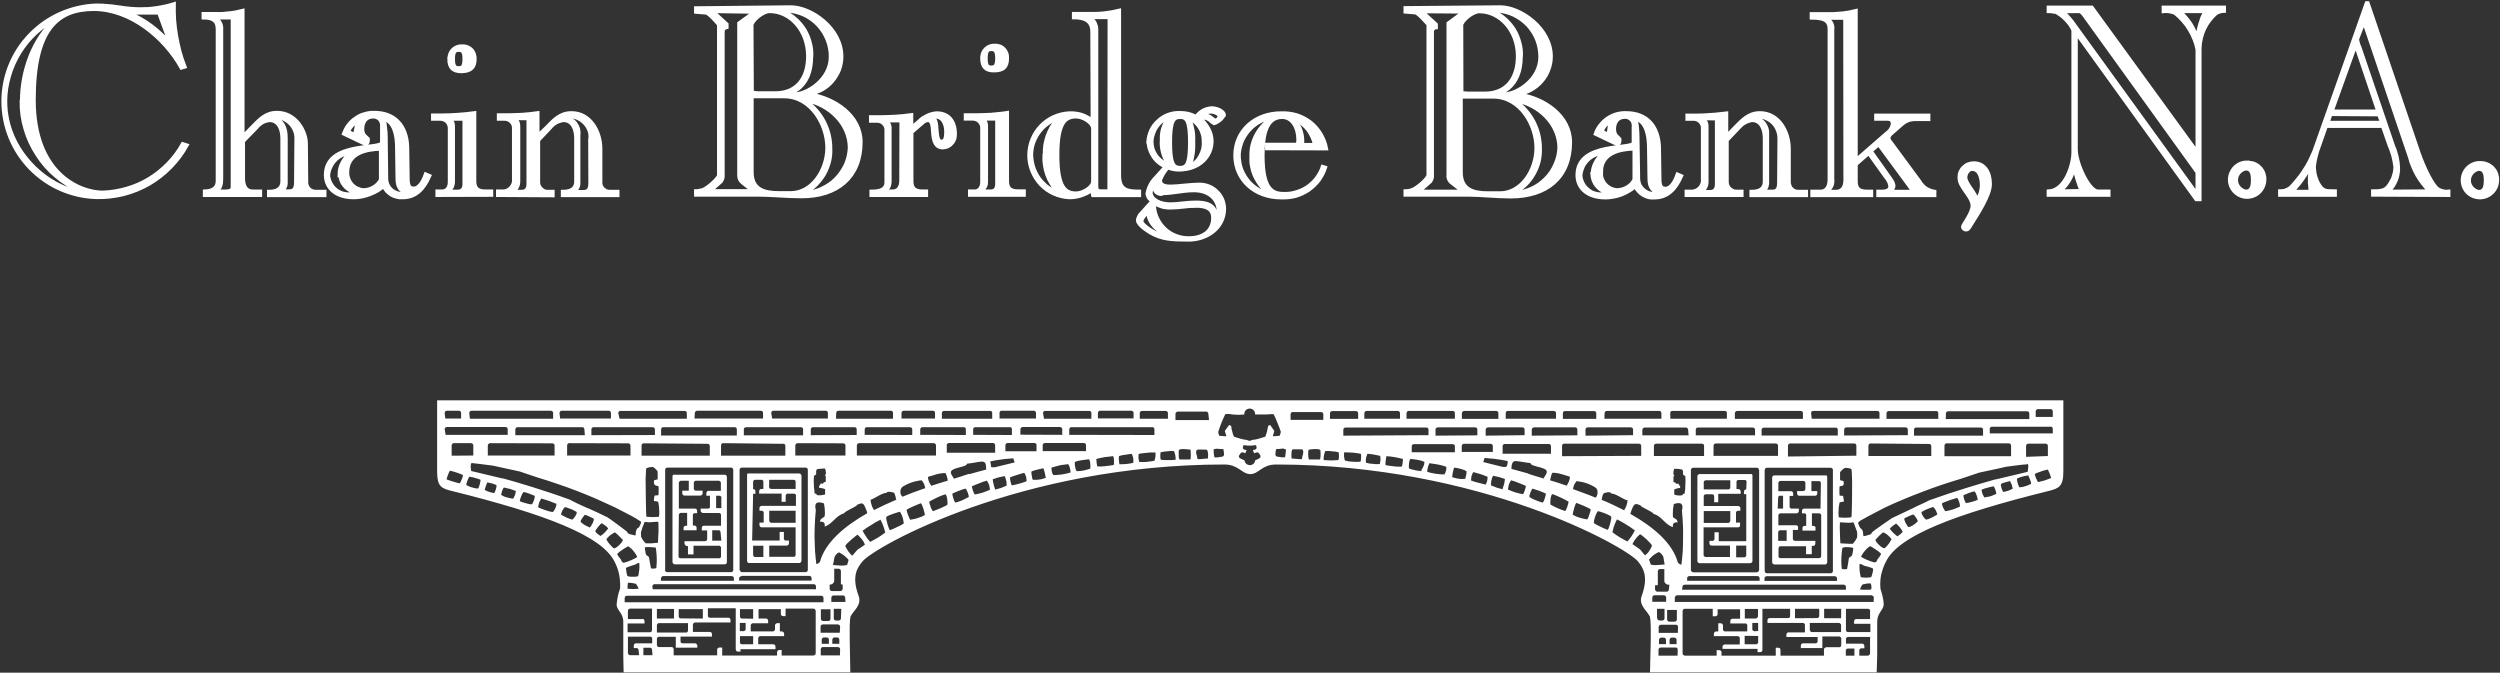
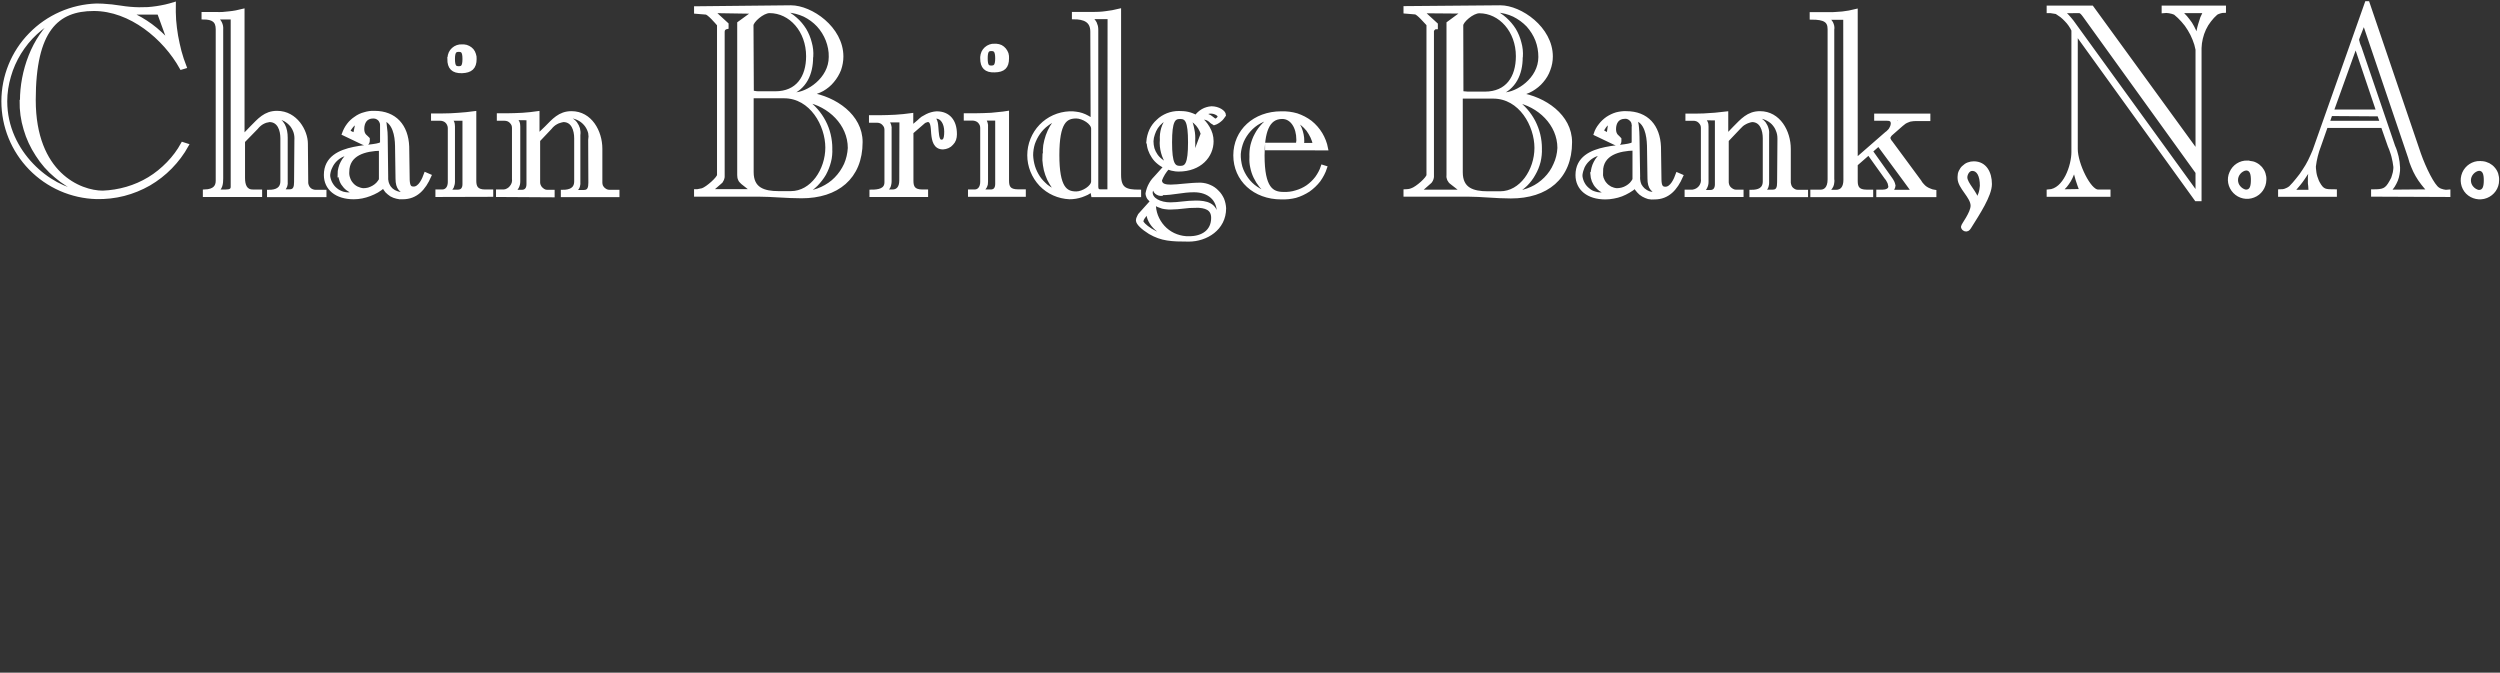
<svg xmlns="http://www.w3.org/2000/svg" version="1.2" viewBox="0 0 1535 413" width="1535" height="413">
  <rect x="0" y="0" width="1535" height="413" fill="#333333" stroke="none" />
  <title>logo-cbb-white-svg</title>
  <style>
		.s0 { fill: #ffffff;stroke: #ffffff;stroke-width: 2.3 } 
		.s1 { fill: #ffffff } 
	</style>
  <g id="Layer_2">
    <g id="Layer_1-2">
-       <path fill-rule="evenodd" class="s0" d="m114.7 89.2c-2.7 4.9-6.1 9.4-10 13.4-3.9 4-8.4 7.5-13.2 10.3-4.9 2.8-10.1 4.9-15.5 6.3-5.5 1.4-11.1 2-16.7 1.9-15.3-0.4-29.9-6.8-40.6-17.8-10.7-11-16.7-25.7-16.7-41.1 0-15.3 6-30.1 16.7-41 10.7-11 25.3-17.4 40.6-17.9q1.9 0 3.7 0.1 1.9 0.1 3.7 0.3 1.9 0.1 3.7 0.4 1.8 0.2 3.7 0.5 1.4 0.2 2.8 0.4 1.4 0.2 2.8 0.3 1.4 0.1 2.8 0.2 1.4 0.1 2.9 0.1 2.7 0 5.4-0.1 2.7-0.2 5.4-0.6 2.7-0.4 5.4-1 2.6-0.6 5.2-1.4-0.1 4.9 0.2 9.8 0.4 4.9 1.2 9.7 0.9 4.9 2.1 9.6 1.3 4.8 3.1 9.4l-2 0.6c-10.3-18.5-31.2-36-53.8-36-22.7 0-36.8 12.8-36.8 55.8 0 45.3 28.2 56.8 42.3 56.8 5-0.2 10-1 14.8-2.4 4.8-1.4 9.4-3.4 13.7-6 4.3-2.6 8.2-5.8 11.7-9.4 3.5-3.6 6.5-7.6 8.9-12zm-101.3-27.5c0-17.4 6.9-38.4 21.4-50.4l-0.1-0.1c-4.7 2.4-9 5.5-12.8 9-3.9 3.6-7.2 7.7-10 12.2-2.7 4.4-4.9 9.3-6.3 14.3-1.5 5.1-2.3 10.3-2.3 15.5 0 32 27.9 53.7 45.9 55.5v-0.3c-5.4-2.4-10.4-5.5-14.8-9.3-4.5-3.7-8.4-8.2-11.5-13.1-3.2-4.9-5.7-10.2-7.3-15.8-1.7-5.6-2.5-11.4-2.4-17.3zm21.6-50.2v-0.3q-0.1 0.1-0.2 0.2zm44.5-3.7v0.4q3.5 1.5 6.8 3.4 3.3 1.9 6.3 4.1 3.1 2.3 5.9 4.9 2.8 2.5 5.2 5.4l0.4-0.3-6.5-17.9zm108.6 103.9v0.4q0 1.1 0.5 2.2 0.4 1 1.2 1.8 0.8 0.8 1.9 1.2 1 0.4 2.2 0.4h5.4v2.2h-34.2v-2.2c4.4 0 8.2-1.4 8.2-6.5v-26.3c0-5.1-1.9-11.1-7.9-11.1q-1.2 0.2-2.3 0.5-1.1 0.4-2.2 1-1 0.6-1.9 1.4-0.9 0.8-1.6 1.7l-8.1 8.3v22.6c0 4.4 1.3 8.2 5.9 8.2h4.6v2.3h-34.1v-2.3c6.1-0.2 7.9-3 7.9-6.5v-93.1c0-5.3-3-7.1-8.7-7.1v-2.3h7.6q2.1 0.1 4.2 0 2.1-0.2 4.1-0.4 2.1-0.2 4.2-0.6 2-0.4 4-0.9v77.5l5.5-5.7c4.6-4.6 8.3-9.2 15.6-9.2 11.6 0 17.8 11.5 17.8 19zm-6.2-25.5c0.1-1.7 0-3.3-0.5-5-0.5-1.6-1.3-3.1-2.3-4.4-1.1-1.3-2.4-2.4-3.9-3.3-1.5-0.8-3.1-1.3-4.8-1.5q-0.2 0-0.5 0-0.3-0.1-0.6-0.1-0.3 0-0.6 0.1-0.3 0-0.6 0v0.3c5.5 1.7 7.4 6.4 7.4 12.3v27.4q0.1 0.7-0.1 1.5-0.1 0.7-0.5 1.4-0.3 0.6-0.9 1.2-0.5 0.5-1.1 0.9v0.4h4.9c3.4 0 3.9-2.7 3.9-5.6zm-49.8-75.4v0.3q1 0.5 1.8 1.2 0.7 0.8 1.2 1.7 0.5 1 0.7 2 0.2 1.1 0.1 2.1v91.5c0 2.9-0.3 6.4-3.3 7.5v0.4h6.1c2.6 0 4.1-0.7 4.1-2.8v-103.9zm118.3 99.7c0.2 3.9 1.1 5.2 3.6 5.2 3.9 0 6.3-5.6 7.4-8.7l2.3 1c-3.4 7.8-8.3 13.2-16.4 13.2q-1.9 0.2-3.6-0.3-1.8-0.4-3.4-1.3-1.5-1-2.8-2.3-1.2-1.4-1.9-3.1-1.9 1.7-4.1 3-2.1 1.2-4.5 2.1-2.3 0.9-4.8 1.4-2.5 0.5-5 0.5c-10.6 0-17.2-5.5-17.2-13.8 0-20.9 34.5-15.3 34.5-19.9v-10q0-0.1 0-0.2 0-0.1 0-0.2 0-0.2 0-0.3 0-0.1 0-0.2 0-1-0.5-2-0.4-0.9-1.1-1.6-0.8-0.7-1.8-1.1-1-0.3-2-0.3c-4.6 0-6.6 3.5-6.6 7.6 0 4.1 2.5 4.9 3.4 6v1.2c0 0.5-0.2 1.8-1.2 1.8q-0.3-0.1-0.6-0.1-0.4-0.1-0.7-0.2-0.3-0.1-0.6-0.2-0.3-0.1-0.6-0.3l-11.1-5.3c0.7-1.9 1.6-3.7 2.9-5.4 1.2-1.6 2.7-3 4.4-4.1 1.6-1.2 3.5-2.1 5.5-2.6 1.9-0.6 4-0.9 6-0.8 12.6 0 19.7 8.2 20.2 20.8zm-42-3.6q0-1.8 0.5-3.6 0.4-1.7 1.3-3.4 0.8-1.6 2-3 1.2-1.3 2.7-2.4v-0.5c-1.7 0.1-3.3 0.6-4.9 1.3-1.5 0.7-2.9 1.7-4.1 2.9-1.2 1.2-2.2 2.6-2.9 4.2-0.8 1.5-1.2 3.1-1.4 4.8q0 0.2 0 0.3 0 0.1 0 0.2 0 0.1 0 0.2 0 0.1 0 0.3c0.2 1.6 0.7 3.2 1.5 4.6 0.8 1.4 1.8 2.7 3.1 3.7 1.3 1.1 2.8 1.8 4.3 2.3 1.6 0.4 3.3 0.6 4.9 0.4q0.5 0 1 0 0.5 0 1-0.1 0.5 0 1-0.1 0.5-0.1 1-0.1v-0.6c-1.5-0.1-2.8-0.6-4.1-1.2-1.3-0.7-2.4-1.5-3.4-2.6-1-1.1-1.8-2.3-2.3-3.6-0.5-1.3-0.8-2.7-0.9-4.2zm5.5 2.7c0.4 1.3 1.1 2.5 2 3.5 0.9 1.1 2 1.9 3.2 2.5 1.3 0.6 2.6 1 3.9 1.1q1.7 0 3.3-0.4 1.6-0.5 3-1.3 1.4-0.8 2.6-2 1.1-1.2 1.9-2.6v-19c-9.4 0.2-20.5 2.8-20.5 14.2-0.1 1.4 0.1 2.7 0.6 4zm5.7-35.1h-0.4q-0.8 0.5-1.6 1.2-0.8 0.7-1.5 1.4-0.7 0.8-1.3 1.7-0.5 0.8-1 1.7 0.5 0.4 0.9 0.8 0.5 0.3 1 0.5 0.6 0.3 1.1 0.5 0.5 0.2 1.1 0.4zm24.1 15c-0.1-6.4-1.6-14.6-8-16.6q0.3 1.4 0.5 2.8 0.2 1.4 0.3 2.8 0.2 1.3 0.3 2.7 0 1.4 0.1 2.8l0.3 24.5q0 0.2 0 0.4 0 0.2 0 0.4 0 0.2 0 0.4 0 0.3 0 0.5c0.1 1.2 0.4 2.4 1 3.6 0.5 1.1 1.3 2.1 2.2 2.9 1 0.8 2.1 1.4 3.3 1.8 1.1 0.4 2.4 0.6 3.6 0.5q0.5 0 1 0 0.4 0 0.9-0.1 0.4-0.1 0.9-0.2 0.4-0.2 0.8-0.4c-4.6-0.5-6.9-2.8-6.9-8.6zm32.2-53.3v-0.8q0.1-1.4 0.7-2.8 0.6-1.3 1.7-2.3 1.1-1 2.5-1.5 1.4-0.5 2.9-0.4h1.1q1.5 0.1 2.8 0.8 1.2 0.6 2.2 1.7 0.9 1.1 1.3 2.5 0.5 1.4 0.4 2.8c0 5.3-2.5 7.4-7.9 7.6-5.5 0.1-7.8-2.3-7.8-7.6zm5.8 5.6c2.3 0 3.4-1 3.4-5.6 0-4.6-1.1-5.5-3.4-5.5-2.3 0-3.5 0.9-3.5 5.5 0 4.8 1.2 5.6 3.5 5.6zm-13.2 78v-2.3h3c2.8 0 4.6-2.3 4.6-5.7v-33.2q0-1.1-0.5-2.2-0.4-1-1.2-1.8-0.8-0.8-1.9-1.2-1-0.4-2.1-0.4h-4.6v-2.2h5.9q2.5 0 4.9-0.1 2.5-0.1 4.9-0.3 2.5-0.2 4.9-0.4 2.5-0.3 4.9-0.6v41.7c0 3.7 1.2 6.4 6.6 6.4h3.8v2.2zm7.6-46.8q0.5 0.4 0.9 0.9 0.4 0.5 0.7 1.1 0.3 0.6 0.4 1.3 0.1 0.6 0.1 1.3v34q0 0.8-0.2 1.6-0.2 0.9-0.5 1.6-0.4 0.7-1 1.4-0.5 0.6-1.2 1.1v0.3h5.8c2.8 0 4-1.9 4-4.5v-40.1zm29.6 46.8v-2.3h3.6q1.4-0.1 2.6-0.8 1.3-0.7 2.1-1.8 0.9-1.1 1.3-2.4 0.4-1.4 0.2-2.8v-31.2q0-1.1-0.4-2.1-0.5-1-1.3-1.8-0.8-0.8-1.8-1.2-1.1-0.4-2.2-0.4h-3.6v-2.3h5.3q2.3 0 4.6-0.1 2.4-0.1 4.7-0.2 2.3-0.2 4.7-0.4 2.3-0.3 4.6-0.6v14.2l5.2-5c4.6-4.6 8.3-9.2 15.6-9.2 11.6 0 17.8 11.5 17.8 21.9v20.8q0 1.1 0.4 2.2 0.5 1 1.3 1.8 0.8 0.7 1.8 1.2 1 0.4 2.1 0.4h4.9v2.2h-33.7v-2.2c4.4 0 8.2-1.3 8.2-6.4v-26.4c0-5-1.8-11.1-7.8-11.1q-1.2 0.2-2.4 0.6-1.1 0.3-2.1 0.9-1.1 0.6-2 1.4-0.9 0.8-1.6 1.7l-7.3 7.7v26q0 1.2 0.6 2.3 0.5 1.1 1.5 1.9 0.9 0.8 2 1.2 1.2 0.3 2.4 0.2h2.4v2.3zm56.6-33.8q0.1-0.5 0.1-1.1 0.1-0.5 0.1-1.1 0-0.5-0.1-1.1 0-0.5-0.1-1.1c-0.4-1.6-1.1-3.2-2.1-4.6-1-1.4-2.3-2.6-3.7-3.5-1.5-0.9-3.1-1.6-4.8-1.9-1.7-0.2-3.4-0.2-5.1 0.2v0.3h0.2c1.3 0.2 2.5 0.6 3.6 1.2 1.1 0.6 2.1 1.4 2.9 2.4 0.8 1.1 1.3 2.2 1.7 3.4 0.3 1.2 0.4 2.5 0.2 3.8v29.3q0.1 0.7-0.1 1.4-0.1 0.7-0.4 1.4-0.4 0.7-0.9 1.2-0.4 0.6-1 1v0.6h5.7c3.4 0 3.9-2.7 3.9-5.6zm-46.1-13.4v0.4q0.5 0.4 0.9 0.9 0.4 0.5 0.7 1.1 0.3 0.6 0.4 1.3 0.1 0.6 0.1 1.3v33.9q0 0.8-0.2 1.7-0.2 0.8-0.6 1.6-0.4 0.8-1 1.4-0.6 0.6-1.3 1.1v0.4h5.2c2.8 0 4-2 4-4.6v-40.4zm169.4-68.2c12.3 0 31.1 12.9 31.1 30.3 0 2.7-0.5 5.4-1.4 8-1 2.5-2.4 4.9-4.2 7-1.7 2.1-3.8 3.8-6.2 5.2-2.4 1.3-5 2.2-7.7 2.7v0.3c15.6 2.5 31.3 13.3 31.3 29.3 0 21.9-14.7 33.4-36.3 33.4-9.4 0-18.2-1-26.4-1h-38.5v-2.3q0.5 0 1 0 0.5-0.1 1-0.2 0.5-0.1 1-0.2 0.5-0.1 1-0.2c3.2-1.1 10.1-7.3 10.1-9.2v-92.4c-1.3-1.5-6.2-7.3-8-7.3l-6.1-0.5v-2.3zm12.5 30.8c0 10-3.9 19-13.8 22.4q0.4 0.1 0.8 0.2 0.4 0 0.9 0.1 0.4 0 0.8 0 0.4 0 0.8 0c8.2 0 22.4-9.2 22.4-22.9 0.1-3.6-0.6-7.1-1.9-10.5-1.3-3.3-3.2-6.4-5.6-9-2.4-2.6-5.3-4.7-8.5-6.3-3.3-1.5-6.8-2.4-10.3-2.7q-0.3 0-0.6 0-0.3 0-0.7 0-0.3 0-0.6 0-0.3 0-0.6 0v0.5c2.6 1.2 5.1 2.8 7.2 4.7 2.2 1.9 4.1 4.2 5.6 6.6 1.5 2.5 2.6 5.2 3.3 8 0.8 2.8 1.1 5.6 0.9 8.5zm11.8 56q0-0.1 0-0.2 0 0 0 0zm0-0.1c0.1 2.7-0.1 5.5-0.8 8.1-0.7 2.7-1.7 5.2-3 7.6-1.4 2.4-3.1 4.5-5 6.5-1.9 1.9-4.1 3.5-6.5 4.8v0.3c3.5-0.2 6.9-1.1 10.1-2.6 3.2-1.5 6.2-3.5 8.6-6 2.5-2.5 4.5-5.5 6-8.7 1.4-3.2 2.2-6.7 2.4-10.2 0-14.9-12.4-26.6-26.6-29.3l-0.4 0.4q3.5 2.4 6.4 5.7 2.8 3.2 4.8 7 2 3.8 3 8 1 4.2 1 8.4zm-48.2-34.4q0.6 0.2 1.2 0.2 0.7 0.1 1.3 0.2 0.6 0 1.3 0.1 0.6 0 1.3 0h9.2c13.7 0 20.1-9.7 20.1-22.7 0-15.6-10.6-27.6-23.6-27.6-4.3 0-11 6-11 8.6zm-23.9-49.8v0.3l8.4 7.7v1.8q-0.5 0.1-1 0.3-0.4 0.3-0.8 0.7-0.3 0.4-0.5 0.9-0.1 0.5-0.1 1v88.9q0 0.5-0.2 1-0.1 0.5-0.4 1-0.2 0.5-0.5 0.9-0.4 0.4-0.8 0.7l-5.9 5.1v0.1h26.1v-0.3l-6.2-4.9q-0.5-0.4-0.9-0.9-0.5-0.5-0.7-1.1-0.3-0.6-0.4-1.3-0.1-0.6-0.1-1.3v-93.2l9.2-6.7v-0.3zm23.8 98.8c0 10.5 7.3 12.8 16.5 12.8h7.5c13.1 0 22.3-14.1 22.3-27.9 0-13.7-9.6-31.4-26.5-31.4h-19.8zm73.4 14.1v-2.2c4.6 0 9.2-0.8 9.2-5.7v-32.2q0-1.1-0.4-2.1-0.5-1-1.3-1.8-0.8-0.8-1.8-1.2-1.1-0.4-2.2-0.4h-3.8v-2.3h5.1q2.5 0 5-0.1 2.5-0.1 4.9-0.2 2.5-0.2 5-0.4 2.5-0.3 4.9-0.6v7.9l4.6-3.9q1.1-1.1 2.3-2 1.3-0.8 2.7-1.5 1.4-0.7 2.9-1.1 1.4-0.4 3-0.5c7.3 0 11.3 4.9 11.3 12.8v0.3q0 1.5-0.5 3-0.5 1.4-1.6 2.5-1 1.2-2.4 1.8-1.4 0.6-2.9 0.7c-4.8 0-5.7-4.4-6.1-8.5-0.3-4.1-0.3-8.3-3.2-8.3q-0.5 0-0.9 0.2-0.5 0.1-0.9 0.3-0.4 0.2-0.8 0.5-0.4 0.3-0.7 0.6l-6.7 5.8v29.9c0 3.8 1.2 6.4 6.6 6.4h2.4v2.3zm37-48.1v0.3c3.2 1.1 2.8 4.9 3.2 8.7 0.3 3.7 0.9 6.2 2.7 6.2 1.8 0 3-0.8 3-6.1 0-5.2-2.5-9.1-6.1-9.1zm-18.6 2.3h-9.2v0.3q0.5 0.4 0.9 0.9 0.5 0.5 0.7 1.1 0.3 0.6 0.4 1.3 0.2 0.6 0.1 1.3v32.5q0 0.9-0.2 1.7-0.1 0.8-0.5 1.6-0.4 0.7-1 1.3-0.5 0.7-1.2 1.1v0.4h4.6c3.2 0 5.3-2.2 5.3-6.7zm49.6-39q0.1-1.4 0.7-2.8 0.6-1.3 1.7-2.3 1.1-1 2.5-1.5 1.3-0.5 2.8-0.4h1q1.5 0.1 2.8 0.7 1.3 0.7 2.2 1.8 0.9 1.1 1.4 2.5 0.4 1.4 0.3 2.8c0 5.3-2.3 7.4-7.7 7.5-5.4 0.2-7.7-2.2-7.7-7.5zm5.7 6.4c2.3 0 3.5-1 3.5-5.6 0-4.6-1.2-5.6-3.5-5.6-2.3 0-3.4 1-3.4 5.6 0 4.8 1.1 5.6 3.4 5.6zm-13.2 78.3v-2.2h2.9c2.8 0 4.6-2.3 4.6-5.8v-33.2q0-1.1-0.4-2.1-0.5-1-1.2-1.8-0.8-0.8-1.8-1.2-1-0.4-2.1-0.5h-4.6v-2.2h5.9q2.4 0 4.9-0.1 2.5-0.1 4.9-0.2 2.5-0.2 4.9-0.5 2.5-0.2 4.9-0.6v41.7c0 3.8 1.1 6.4 6.6 6.4h3.7v2.3zm7.9-46.8q0.5 0.4 1 0.9 0.4 0.5 0.6 1.1 0.3 0.6 0.4 1.3 0.2 0.6 0.1 1.3v34q0 0.8-0.1 1.6-0.2 0.8-0.6 1.6-0.4 0.7-1 1.4-0.5 0.6-1.2 1.1v0.3h5.7c2.8 0 3.9-1.9 3.9-4.6v-40zm67.2-53.5c0-6.9-5-8.7-11.3-8.7v-2.2h11.3q2.1 0 4.2-0.1 2.1-0.1 4.2-0.4 2-0.2 4.1-0.6 2-0.4 4.1-0.9v100.9c0 8.9 4.1 10.2 12.3 10.2v2.3h-28.4l-0.6-3.3q-1.5 1.1-3.1 2-1.7 0.8-3.4 1.4-1.8 0.6-3.6 0.9-1.8 0.3-3.7 0.3c-6.7-0.3-13-3.1-17.6-7.9-4.6-4.9-7.2-11.3-7.2-18 0-6.6 2.6-13.1 7.2-17.9 4.6-4.8 10.9-7.6 17.6-7.9q1.9-0.1 3.8 0.2 1.9 0.2 3.7 0.8 1.8 0.6 3.4 1.5 1.7 0.9 3.2 2.1zm10.6-8.8h-11.7v0.4q0.9 0.6 1.6 1.5 0.7 0.8 1.2 1.7 0.4 1 0.7 2 0.2 1.1 0.2 2.2v96c0 2.3 0.9 3 2.4 3h5.5zm-39.7 84.7q-0.2-3.1 0.2-6 0.5-3 1.5-5.9 1-2.8 2.5-5.4 1.6-2.6 3.6-4.8l-0.3-0.3c-2.3 0.8-4.5 2-6.4 3.5-1.9 1.4-3.6 3.2-5 5.2-1.4 2-2.5 4.2-3.3 6.5-0.7 2.3-1.1 4.8-1.1 7.2 0.1 2.4 0.5 4.8 1.2 7.1 0.7 2.3 1.8 4.5 3.1 6.5 1.3 2 3 3.7 4.8 5.3 1.9 1.5 4 2.7 6.2 3.7l0.5-0.5q-2-2.2-3.5-4.8-1.6-2.6-2.6-5.5-1-2.8-1.4-5.8-0.5-3-0.3-6zm29.6-16.3c0-3.7-6.1-7.4-10.3-7.4-6.6 0-11.5 3.3-11.5 23.6 0 20.2 4.9 23.5 11.5 23.5 4.2 0 10.3-3.8 10.3-7.3zm33.9 7.9c0.2-2.4 0.8-4.7 1.8-6.9 1-2.1 2.4-4 4.2-5.6 1.7-1.7 3.7-2.9 5.9-3.8 2.3-0.9 4.6-1.3 7-1.3q1.3 0 2.7 0.1 1.4 0.1 2.7 0.4 1.3 0.3 2.6 0.8 1.3 0.5 2.5 1.2 0.8-1.2 1.8-2.1 1.1-1 2.3-1.7 1.2-0.7 2.6-1.1 1.3-0.4 2.8-0.5c4.1 0 7.7 2.4 7.7 4.3q-0.5 0.8-1.2 1.6-0.6 0.8-1.4 1.4-0.8 0.7-1.7 1.2-0.8 0.5-1.8 0.8-0.3-0.2-0.6-0.4-0.4-0.2-0.7-0.4-0.3-0.2-0.6-0.5-0.3-0.2-0.5-0.5-0.5-0.4-1-0.7-0.5-0.2-1-0.5-0.6-0.2-1.1-0.3-0.6-0.1-1.2-0.1-0.4-0.1-0.7-0.1-0.4 0-0.8 0-0.3 0-0.7 0-0.4 0-0.7 0.1 1.8 1.1 3.3 2.7 1.4 1.6 2.5 3.5 1.1 1.9 1.7 3.9 0.6 2.1 0.6 4.3c0 9-7.2 17.5-20.4 17.5q-0.9 0-1.7-0.1-0.8-0.1-1.7-0.3-0.8-0.1-1.6-0.4-0.8-0.2-1.6-0.5-0.7 0.8-1.4 1.7-0.7 0.9-1.3 1.9-0.6 1-1.1 2-0.5 1-0.9 2.1c0 3.6 3.8 3.9 6.5 3.9 4.6 0 11.5-1.2 18.4-1.2 1.9 0.1 3.8 0.5 5.5 1.3 1.7 0.7 3.3 1.8 4.6 3.2 1.4 1.3 2.4 2.9 3.2 4.6 0.7 1.8 1.1 3.6 1.2 5.5 0 12.5-11.2 19.3-21.8 19.3-10.7 0-16.5-0.3-23.8-4.5-4.5-2.8-7.5-5.7-7.5-7.4q0.1-0.6 0.2-1.1 0.2-0.6 0.5-1.1 0.2-0.5 0.5-1 0.4-0.5 0.8-0.9l7-7.8q-0.6-0.3-1.2-0.8-0.5-0.5-1-1.1-0.4-0.6-0.6-1.3-0.3-0.7-0.3-1.4 0.3-1.5 0.8-3 0.5-1.4 1.3-2.8 0.7-1.3 1.7-2.5 1-1.2 2.1-2.3l5.3-5.9q-2.3-0.9-4.2-2.5-2-1.6-3.3-3.6-1.4-2.1-2.2-4.4-0.8-2.4-0.8-4.9zm8.4-4.6q0.2-1.7 0.7-3.4 0.5-1.7 1.4-3.3 0.8-1.6 1.9-3l-0.3-0.4q-2.2 0.9-4 2.4-1.8 1.5-3.1 3.4-1.3 2-2 4.2-0.8 2.2-0.9 4.5 0 2.3 0.6 4.6 0.7 2.2 2 4.1 1.3 1.9 3.2 3.3 1.8 1.5 4 2.2l0.3-0.3q-1.1-1.6-1.9-3.4-0.8-1.7-1.3-3.6-0.5-1.9-0.7-3.8-0.2-2 0-3.9-0.1-1.8 0.1-3.6zm29.9-13.7q0.1 0 0.2 0 0 0 0 0zm0.1 0q-0.6 0-1.2 0.1-0.6 0.2-1.2 0.4-0.6 0.2-1.1 0.5-0.6 0.2-1.1 0.6v0.4q0.7 0 1.4 0.2 0.7 0.1 1.3 0.3 0.7 0.3 1.3 0.6 0.6 0.4 1.1 0.8c1 0.7 1.7 1.5 2.3 1.5q0.5-0.1 0.9-0.3 0.4-0.2 0.8-0.6 0.3-0.3 0.6-0.7 0.2-0.4 0.3-0.9c0-1.3-2.7-2.9-5.4-2.9zm-30.4 50.5h-0.7q-0.8-0.1-1.5-0.5-0.8-0.4-1.3-1.1-0.4-0.6-0.7-1.4-0.2-0.8-0.1-1.6-0.4 0.3-0.8 0.7-0.4 0.4-0.7 0.9-0.3 0.5-0.4 1-0.2 0.5-0.2 1.1c0 4.4 5.6 7.2 12 7.2 5.2 0 9.7-1.1 15.7-1.1 5.9 0 12.5 1.1 12.5 9.4 0 1.5-0.5 2.8-0.5 4.3h0.6q0.3-0.9 0.5-1.8 0.3-0.9 0.5-1.8 0.2-1 0.3-1.9 0.1-0.9 0.1-1.9c0-8.4-6-13.7-15.2-13.7-7.2 0-12.7 1.8-20 1.8zm21.1 7.3c-5.1 0-10 1.1-15 1.1q-1.4 0.1-2.7-0.1-1.3-0.1-2.6-0.4-1.3-0.4-2.5-0.9-1.2-0.5-2.4-1.2-0.1 0.2-0.1 0.5-0.1 0.2-0.1 0.4-0.1 0.2-0.1 0.5 0 0.2 0 0.4c0.2 2.7 0.9 5.3 2.1 7.7 1.2 2.4 2.8 4.6 4.8 6.4 2 1.8 4.3 3.2 6.8 4.1 2.5 0.9 5.2 1.4 7.9 1.3 8.2 0 14.6-4.1 14.6-12.4 0-5.9-4.5-7.4-10.7-7.4zm4.3-44.3q-0.6-2-1.8-3.9-1.1-1.8-2.7-3.2-1.6-1.5-3.5-2.4l-0.4 0.3q0.8 1.6 1.4 3.3 0.5 1.7 0.8 3.4 0.4 1.7 0.5 3.5 0.1 1.8 0 3.6 0.1 1.9 0 3.8 0 1.9-0.3 3.8-0.3 1.9-0.7 3.8-0.5 1.8-1.2 3.6l0.4 0.3q2-1.1 3.6-2.8 1.7-1.7 2.7-3.8 1.1-2.1 1.6-4.4 0.4-2.3 0.2-4.7 0-2.1-0.6-4.2zm-7.8 5.3c0-13.2-1.9-15.5-6-15.5-4.1 0-6.1 2.3-6.1 15.5 0 13.3 2 15.6 6.1 15.6 4.1 0 6-2.3 6-15.6zm-28.8 46.2q-0.2 0.2-0.3 0.5-0.2 0.3-0.3 0.6-0.1 0.3-0.2 0.7-0.1 0.3-0.1 0.6c0 1.8 8.1 8.7 19.3 10.5v-0.5c-7.2-2.3-15.3-8-15.3-16l-0.3-0.3zm76.1-42.5v-2.3h18.9q0.1-0.4 0.1-0.8 0.1-0.4 0.1-0.8 0.1-0.4 0.1-0.8 0-0.4 0-0.7c0-7.6-3.8-13.8-9.8-13.8-9.4 0-12 9.8-12 23.6 0 20.3 5.6 23.5 12.8 23.5 2.6 0.1 5.2-0.2 7.7-1 2.5-0.7 4.9-1.8 7.1-3.3 2.1-1.5 4-3.3 5.6-5.4 1.5-2.1 2.8-4.4 3.6-6.9l1.6 0.5c-0.9 2.8-2.3 5.4-4 7.8-1.8 2.3-3.9 4.3-6.3 6-2.5 1.6-5.2 2.9-8 3.7-2.8 0.7-5.8 1-8.7 0.9-16.4 0-28.3-11-28.3-25.9 0-14.9 11.9-25.9 28.3-25.9 3.2-0.1 6.4 0.3 9.5 1.2 3 1 5.9 2.5 8.4 4.4 2.5 2 4.6 4.4 6.3 7.2 1.6 2.7 2.8 5.7 3.4 8.9zm-9-1.8c0.6-2.3 1.4-4.6 2.6-6.7 1.1-2.1 2.5-4 4.2-5.8 1.6-1.7 3.5-3.2 5.5-4.4l-0.3-0.3c-2.7 0.4-5.2 1.4-7.6 2.7-2.4 1.3-4.5 3-6.3 5-1.8 2-3.3 4.3-4.4 6.8-1 2.5-1.7 5.2-1.9 7.9-0.1 2.7 0.3 5.5 1 8.1 0.8 2.6 2.1 5.1 3.7 7.3 1.6 2.2 3.6 4.2 5.9 5.7 2.3 1.6 4.8 2.7 7.4 3.4v-0.5q-2.5-2-4.5-4.4-2-2.5-3.4-5.4-1.4-2.9-2-6-0.7-3.1-0.5-6.3c-0.1-2.4 0.1-4.8 0.6-7.1zm38.4-0.4q-0.5-2.6-1.6-4.9-1.1-2.3-2.6-4.4-1.6-2-3.6-3.6-1.9-1.7-4.2-2.8l-0.3 0.3q1.3 1.6 2.2 3.4 1 1.8 1.6 3.8 0.6 2 0.8 4 0.2 2.1-0.1 4.2zm113.9-84.5c12.3 0 31.1 13 31.1 30.3 0 2.7-0.5 5.4-1.5 8-0.9 2.6-2.3 4.9-4.1 7-1.7 2.1-3.9 3.8-6.2 5.2-2.4 1.4-5 2.3-7.7 2.7v0.4c15.5 2.4 31.3 13.2 31.3 29.3 0 21.9-14.7 33.4-36.4 33.4-9.3 0-18.2-1.1-26.3-1.1h-38.5v-2.2q0.5 0 1-0.1 0.5 0 1-0.1 0.5-0.1 1-0.2 0.4-0.1 0.9-0.3c3.3-1 10.2-7.2 10.2-9.2v-92.5c-1.4-1.4-6.3-7.3-8.1-7.3l-6-0.5v-2.3zm12.6 30.8c0 10-4 19-13.8 22.4q0.4 0.1 0.8 0.2 0.4 0 0.8 0.1 0.4 0 0.9 0 0.4 0 0.8 0c8.2 0 22.4-9.1 22.4-22.9 0-3.6-0.6-7.1-1.9-10.5-1.3-3.3-3.2-6.3-5.6-9-2.5-2.6-5.4-4.7-8.6-6.3-3.2-1.5-6.7-2.4-10.3-2.7q-0.3 0-0.6 0-0.3 0-0.6 0-0.3 0-0.6 0-0.3 0-0.6 0v0.5c2.6 1.2 5.1 2.8 7.2 4.7 2.2 2 4.1 4.2 5.6 6.6 1.5 2.5 2.6 5.2 3.3 8 0.8 2.8 1.1 5.7 0.9 8.5zm11.8 56q0-0.1 0-0.1 0 0 0-0.1zm0-0.1c0.1 2.8-0.2 5.5-0.8 8.1-0.7 2.7-1.7 5.2-3.1 7.6-1.3 2.4-3 4.6-4.9 6.5-2 1.9-4.2 3.5-6.6 4.8v0.4c3.5-0.3 7-1.2 10.2-2.7 3.2-1.4 6.1-3.5 8.6-6 2.5-2.5 4.5-5.4 5.9-8.7 1.5-3.2 2.3-6.6 2.5-10.2 0-14.8-12.4-26.6-26.7-29.2l-0.3 0.3q3.5 2.4 6.4 5.7 2.8 3.2 4.8 7 2 3.9 3 8 1 4.2 1 8.4zm-48.2-34.1q0.7 0.1 1.3 0.2 0.6 0.1 1.3 0.1 0.6 0.1 1.2 0.1 0.7 0 1.3 0h9.2c13.8 0 20.2-9.8 20.2-22.9 0-15.6-10.7-27.5-23.6-27.5-4.3 0-11 5.9-11 8.5zm-24.1-50v0.3l8.4 7.7v1.8q-0.6 0-1 0.3-0.5 0.3-0.8 0.7-0.4 0.4-0.5 0.9-0.2 0.5-0.1 1v88.9q-0.1 0.5-0.2 1-0.2 0.5-0.4 1-0.3 0.5-0.6 0.9-0.4 0.4-0.8 0.7l-5.7 5v0.4h26.2v-0.4l-6.4-5q-0.6-0.4-1-0.9-0.4-0.5-0.7-1.1-0.2-0.6-0.4-1.3-0.1-0.6 0-1.3v-93.3l9.1-6.7v-0.4zm23.7 98.8c0 10.5 7.3 12.8 16.5 12.8h7.6c13 0 22.2-14 22.2-27.8 0-13.8-9.6-31.4-26.5-31.4h-19.8zm122 4.7c0.1 3.9 1.1 5.3 3.6 5.3 3.9 0 6.3-5.6 7.4-8.7l2.3 1c-3.4 7.8-8.3 13.2-16.4 13.2q-1.9 0.2-3.7-0.2-1.7-0.5-3.3-1.4-1.6-0.9-2.8-2.3-1.3-1.3-2-3-2 1.7-4.1 2.9-2.2 1.3-4.5 2.2-2.4 0.9-4.8 1.3-2.5 0.5-5 0.5c-10.6 0-17.2-5.5-17.2-13.8 0-20.9 34.5-15.3 34.5-19.9v-10q0-0.1 0.1-0.2 0-0.1 0-0.2 0-0.1 0-0.2-0.1-0.1-0.1-0.2 0-1-0.4-2-0.4-0.9-1.2-1.6-0.7-0.7-1.7-1.1-1-0.4-2-0.3c-4.6 0-6.6 3.4-6.6 7.5 0 4.1 2.5 4.9 3.3 6v1.2c0 0.5-0.1 1.8-1.1 1.8q-0.4-0.1-0.7-0.1-0.3-0.1-0.6-0.2-0.3-0.1-0.6-0.2-0.3-0.1-0.6-0.3l-11.1-5.3c0.6-1.9 1.6-3.7 2.9-5.3 1.2-1.6 2.7-3 4.4-4.2 1.7-1.1 3.5-2 5.5-2.6 2-0.5 4-0.8 6-0.7 12.7 0 19.7 8.2 20.2 20.8zm-41.2-3.6q0-1.8 0.5-3.6 0.4-1.7 1.3-3.4 0.8-1.6 2-3 1.2-1.3 2.7-2.4v-0.5c-1.7 0.1-3.4 0.5-5 1.2-1.6 0.7-3.1 1.7-4.3 2.9-1.3 1.2-2.3 2.6-3.1 4.2-0.7 1.6-1.2 3.3-1.4 5q0 0.1 0 0.2 0 0.2 0 0.3 0 0.1 0 0.2 0 0.2 0 0.3c0.2 1.6 0.7 3.2 1.5 4.6 0.8 1.5 1.9 2.7 3.2 3.7 1.2 1.1 2.7 1.8 4.3 2.2 1.6 0.5 3.2 0.6 4.8 0.4q0.5 0 1 0 0.5 0 1 0 0.5-0.1 1-0.1 0.4-0.1 0.9-0.2v-0.4c-1.4-0.2-2.8-0.6-4-1.3-1.3-0.6-2.4-1.5-3.4-2.6-1-1-1.7-2.2-2.3-3.6-0.5-1.3-0.8-2.7-0.9-4.1zm5.2-1.5c-0.1 1.4 0.1 2.8 0.5 4.1 0.5 1.3 1.1 2.5 2 3.5 0.9 1.1 2 1.9 3.2 2.6 1.3 0.6 2.6 1 4 1.1q1.6 0 3.2-0.4 1.6-0.4 3.1-1.3 1.4-0.8 2.6-2 1.1-1.2 1.9-2.7v-19c-9.3 0.2-20.4 2.8-20.4 14.2zm5.8-31.2q-0.8 0.6-1.6 1.2-0.8 0.7-1.5 1.5-0.7 0.8-1.2 1.7-0.6 0.8-1 1.8 0.4 0.4 0.9 0.7 0.5 0.3 1 0.6 0.5 0.2 1 0.5 0.6 0.2 1.2 0.3zm23.6 15.2c-0.2-6.4-1.6-14.6-8-16.5q0.2 1.3 0.4 2.7 0.3 1.4 0.4 2.8 0.1 1.4 0.2 2.7 0.1 1.4 0.1 2.8l0.4 24.5q0 0.2 0 0.4-0.1 0.3-0.1 0.5 0 0.2 0.1 0.4 0 0.2 0 0.4c0.1 1.2 0.4 2.5 0.9 3.6 0.6 1.1 1.4 2.1 2.3 2.9 1 0.8 2.1 1.5 3.2 1.9 1.2 0.4 2.5 0.5 3.7 0.4q0.5 0.1 1 0 0.4 0 0.9-0.1 0.4-0.1 0.9-0.2 0.4-0.2 0.8-0.3c-4.6-0.6-6.9-2.8-6.9-8.7zm23.1 30.4v-2.2h3.8q1.4-0.2 2.7-0.9 1.2-0.7 2.1-1.8 0.8-1.1 1.2-2.4 0.4-1.4 0.2-2.8v-31.2q0-1.1-0.4-2.1-0.5-1-1.3-1.8-0.8-0.8-1.8-1.2-1.1-0.4-2.2-0.4h-3.8v-2.1h5.3q2.3 0 4.7-0.1 2.3-0.1 4.6-0.3 2.4-0.1 4.7-0.4 2.3-0.2 4.7-0.5v14.2l5-5.2c4.6-4.6 8.4-9.2 15.6-9.2 11.6 0 17.8 11.5 17.8 22v20.7q0.1 1.1 0.5 2.2 0.4 1 1.2 1.8 0.8 0.7 1.8 1.2 1 0.4 2.2 0.4h4.9v2.2h-33.7v-2.2c4.5 0 8.2-1.3 8.2-6.4v-26.4c0-5-1.8-11.1-7.8-11.1q-1.2 0.2-2.3 0.6-1.2 0.4-2.2 1-1 0.5-1.9 1.3-0.9 0.8-1.7 1.7l-7.3 7.7v26q0.1 1.2 0.6 2.3 0.6 1.1 1.5 1.8 1 0.8 2.1 1.2 1.2 0.3 2.3 0.2h2.6v2.2zm57-33.8q0-0.1 0-0.2 0-0.2 0-0.3 0-0.1 0-0.3 0-0.1 0-0.2c0-1.8-0.3-3.5-1-5.1-0.6-1.7-1.6-3.1-2.8-4.4-1.2-1.2-2.7-2.2-4.3-2.9-1.6-0.7-3.3-1.1-5.1-1.1q-0.3 0-0.7 0-0.3 0-0.7 0.1-0.3 0-0.7 0.1-0.3 0-0.7 0.1v0.3h0.3c1.3 0.2 2.5 0.6 3.6 1.2 1 0.7 2 1.5 2.8 2.5 0.7 1 1.3 2.2 1.6 3.4 0.4 1.2 0.4 2.5 0.3 3.7v29.5q0 0.7-0.2 1.4-0.1 0.7-0.4 1.3-0.4 0.7-0.8 1.2-0.5 0.6-1.1 1v0.3h5.8c3.4 0 3.9-2.6 3.9-5.6zm-46.7-13.3v0.4q0.5 0.4 0.9 0.9 0.4 0.5 0.7 1.1 0.3 0.6 0.4 1.2 0.1 0.7 0.1 1.4v34q0 0.9-0.2 1.7-0.2 0.8-0.6 1.6-0.3 0.7-0.9 1.3-0.6 0.7-1.2 1.1v0.4h5.2c2.7 0 3.9-2 3.9-4.6v-40.4zm107.4 47.2v-2.3h2.8c2 0 4.6-0.8 4.6-3.1q-0.1-0.8-0.3-1.5-0.1-0.7-0.5-1.4-0.3-0.7-0.7-1.3-0.4-0.7-0.9-1.2l-10.8-15.1-7.9 6.9v10.3c0 3.8 1.2 6.4 6.6 6.4h2.9v2.3h-36.3v-2.3h5.3c2.3 0 5.3-1.6 5.3-7.4v-92.3c0-5.2-3-7-11-7v-2.3h10.7q2 0.1 4.1-0.1 2.1-0.1 4.2-0.3 2.1-0.3 4.1-0.6 2.1-0.4 4.1-0.9v91.7l18.8-16.4q0.8-0.5 1.4-1.2 0.7-0.6 1.2-1.4 0.4-0.8 0.8-1.6 0.3-0.9 0.4-1.8c0-2.1-1-3-3.5-3h-6.7v-2.1h32.2v2.3h-8.1q-1.1 0-2.3 0.2-1.2 0.1-2.2 0.6-1.1 0.4-2.1 1-1 0.7-1.9 1.5l-6.5 5.7q-0.3 0.3-0.5 0.5-0.3 0.3-0.4 0.6-0.2 0.3-0.4 0.7-0.1 0.3-0.2 0.7 0.1 0.3 0.2 0.7 0.1 0.4 0.3 0.7 0.2 0.4 0.4 0.7 0.2 0.3 0.5 0.6l17.7 24q0.7 1.3 1.7 2.3 0.9 1.1 2.1 1.9 1.2 0.8 2.6 1.3 1.3 0.6 2.8 0.8v2.2zm-20.3-108.9h-11.5v0.3q0.9 0.4 1.7 1.2 0.8 0.7 1.3 1.6 0.5 1 0.7 2 0.2 1.1 0 2.1v91.8q0.2 1 0 2.1-0.1 1.1-0.5 2-0.5 1-1.2 1.8-0.6 0.8-1.5 1.4v0.4h5.4c4 0 5.7-3 5.7-7.2zm15.8 81.8l12.2 17.2q0.3 0.4 0.6 0.9 0.3 0.4 0.5 0.9 0.2 0.5 0.4 1 0.2 0.5 0.3 1.1-0.1 0.5-0.2 1-0.2 0.4-0.4 0.9-0.2 0.4-0.5 0.8-0.3 0.4-0.7 0.7v0.4h13.7v-0.4l-5.1-7-16-21.7zm13.8-20.3q0.4 0.4 0.7 0.8 0.3 0.5 0.5 0.9 0.2 0.5 0.3 1 0.1 0.6 0.1 1.1 0.5-0.5 1-1 0.6-0.4 1.2-0.9 0.5-0.4 1.1-0.8 0.6-0.4 1.2-0.7zm40.6 36c0-1.1 0.2-2.2 0.7-3.2 0.5-1 1.1-2 2-2.7 0.8-0.8 1.7-1.4 2.8-1.8 1-0.4 2.2-0.6 3.3-0.6 6.9 0 10 6 10 12.8 0 6.9-7.5 18.2-12.5 26.2-0.5 0.8-1.1 1.8-2.1 1.8q-0.4 0-0.7-0.1-0.4-0.2-0.7-0.4-0.3-0.2-0.5-0.6-0.2-0.3-0.2-0.7c0-1 5.9-8.3 5.9-12.9 0-5.6-8-11.3-8-16.9zm13.7 5.6q0 0 0 0 0 0.1 0 0.2zm0 0c0-6.3-2-10.3-5.9-10.3-2.6 0-4.1 3.1-4.1 5.1 0 4.1 6.6 9.8 7.1 14.4q0.6-1.1 1.1-2.2 0.5-1.1 0.9-2.2 0.4-1.2 0.6-2.4 0.2-1.2 0.3-2.4zm41 5.6v-2.2c10.2-0.5 15.2-15.9 15.2-24.1v-74.9q-0.8-1.7-1.9-3.3-1.1-1.6-2.5-3-1.3-1.4-2.8-2.6-1.5-1.1-3.1-2.1-0.6-0.1-1.2-0.2-0.7-0.1-1.3-0.2-0.6-0.1-1.2-0.2-0.6 0-1.2 0v-2.3h26.6l64.8 89.1v-63.3q-0.6-3.3-1.9-6.4-1.2-3.1-3-6-1.7-2.9-4-5.4-2.2-2.5-4.8-4.6-0.9-0.3-1.7-0.6-0.9-0.2-1.8-0.4-0.9-0.1-1.8-0.2-0.9 0-1.8 0.1v-2.3h37.2v2.1q-0.6 0-1.2 0.1-0.7 0.1-1.3 0.3-0.6 0.2-1.2 0.4-0.6 0.2-1.2 0.6-2.3 2-4.1 4.4-1.9 2.4-3.2 5.2-1.3 2.8-2 5.8-0.7 2.9-0.8 6v92.9h-2.1l-73.9-102.5v71.6c0 9.2 8.2 26 13.5 26h6.6v2.2zm80.6-112.8v0.3q1.9 1.6 3.5 3.4 1.6 1.9 3 3.9 1.3 2.1 2.3 4.3 1.1 2.2 1.8 4.6h0.3q0.1-2.1 0.5-4.2 0.4-2.1 1-4.1 0.6-2.1 1.3-4.1 0.8-1.9 1.8-3.8v-0.3zm-72.2 0.1q0.8 0.7 1.6 1.4 0.8 0.8 1.6 1.6 0.7 0.7 1.4 1.6 0.7 0.8 1.4 1.7l77 106.3v-13.8l-69.4-96.3c-1-1.3-1.9-2.6-3.3-2.6zm11.8 110.2q-0.7-1.7-1.3-3.5-0.6-1.8-1.2-3.6-0.5-1.8-1-3.6-0.4-1.8-0.8-3.7h-0.2q-0.4 2.1-1.2 4.1-0.7 1.9-1.8 3.8-1.1 1.8-2.4 3.4-1.4 1.6-3 2.9v0.4zm101.9-17.3h1.3c1.3 0.1 2.6 0.4 3.7 1 1.2 0.6 2.2 1.4 3.1 2.4 0.8 1 1.5 2.1 1.9 3.4 0.4 1.2 0.6 2.5 0.5 3.8-0.1 4.3-2.8 8.2-6.8 9.7-4 1.6-8.5 0.6-11.5-2.5-3-3.1-3.9-7.7-2.1-11.6 1.7-4 5.6-6.5 9.9-6.4zm-1 3.6c-1.6 0.3-3.1 1.2-4.2 2.5-1.1 1.3-1.7 2.9-1.7 4.6 0 1.6 0.6 3.3 1.7 4.5 1.1 1.3 2.6 2.2 4.2 2.5 3.8 0 4.3-3.6 4.3-7.1 0-3.4-0.5-7-4.3-7zm78.1 16.1v-2.2c6.3 0 8.3-0.5 11.2-5.8q0.6-1 1.1-2.1 0.4-1.1 0.7-2.3 0.4-1.2 0.5-2.3 0.2-1.2 0.2-2.4-0.2-1.7-0.5-3.3-0.3-1.6-0.7-3.2-0.4-1.6-1-3.2-0.5-1.6-1.2-3.1l-4.3-12.3h-34.8l-4.2 12q-0.6 1.6-1.1 3.1-0.5 1.6-0.9 3.2-0.4 1.6-0.7 3.2-0.3 1.6-0.5 3.3 0 1.3 0.2 2.6 0.1 1.3 0.4 2.6 0.3 1.3 0.8 2.5 0.4 1.3 1 2.4c2.8 5.1 4.4 5.1 10.5 5.1v2.3h-33.8v-2.3q0.9 0 1.7-0.1 0.9-0.1 1.7-0.4 0.8-0.3 1.6-0.7 0.7-0.4 1.4-0.9 2.4-2.4 4.5-5.1 2.2-2.6 4-5.5 1.9-2.8 3.4-5.8 1.5-3.1 2.8-6.2l32.1-90.8h0.7l31.5 92.6c3.2 9.1 8.5 19.7 11.6 21.6q0.7 0.5 1.5 0.8 0.8 0.3 1.6 0.5 0.8 0.2 1.7 0.3 0.8 0 1.7-0.1v2.2zm34.4-2.2v-0.4q-2.1-2.1-3.9-4.5-1.8-2.3-3.3-4.9-1.5-2.6-2.6-5.4-1.2-2.7-1.9-5.6l-28-82.6h-0.5l-2.8 7.2q-0.1 0.4-0.3 0.8-0.2 0.4-0.3 0.8-0.1 0.4-0.3 0.8-0.1 0.5-0.2 0.9 0.1 0.6 0.3 1.1 0.1 0.6 0.3 1.2 0.2 0.6 0.4 1.1 0.3 0.6 0.5 1.2l20.7 60.8q0.7 1.5 1.2 3.1 0.5 1.6 0.9 3.2 0.4 1.7 0.6 3.3 0.2 1.7 0.3 3.4 0.1 1.9-0.3 3.9-0.3 1.9-1 3.7-0.8 1.9-1.8 3.5-1.1 1.7-2.5 3.1v0.5zm-72.7 0.3q-0.1-0.9-0.2-1.8-0.1-0.8-0.1-1.7-0.1-0.8-0.2-1.7 0-0.9 0-1.7 0-1.1 0-2.1 0.1-1.1 0.2-2.1 0-1.1 0.2-2.1 0.1-1 0.2-2.1l-0.2-0.3q-1 1.9-2.1 3.7-1.2 1.9-2.4 3.6-1.2 1.8-2.6 3.5-1.3 1.6-2.7 3.2v1.6zm12.3-47.6l-1.8 5.2h33.3l-1.8-5zm0.7-1.7h28.5l-13.8-40.9zm91.2 31.7h1.2c1.3 0.1 2.6 0.5 3.8 1.1 1.1 0.6 2.2 1.4 3 2.4 0.9 1 1.5 2.1 1.9 3.3 0.4 1.3 0.6 2.6 0.5 3.9 0 4.3-2.7 8.1-6.7 9.7-4 1.6-8.6 0.6-11.6-2.4-3-3.1-3.8-7.7-2.1-11.7 1.7-3.9 5.6-6.5 9.9-6.4zm-1 3.6c-1.6 0.3-3.1 1.2-4.2 2.5-1.1 1.3-1.7 2.9-1.7 4.6 0 1.6 0.6 3.3 1.7 4.5 1.1 1.3 2.6 2.2 4.2 2.5 3.8 0 4.3-3.6 4.3-7.1 0-3.4-0.5-7-4.3-7z" />
-       <path fill-rule="evenodd" class="s1" d="m1245.4 245.8h-977v43.7c0 9.2 2.5 10.4 9.2 12 57.2 14.2 92.1 27.5 99.8 43.5q1 1.9 1.7 3.9 0.7 2 1.1 4.1 0.4 2.1 0.5 4.2 0.2 2.2 0 4.3-0.4 1.2-0.8 2.4-0.3 1.2-0.6 2.4-0.2 1.2-0.4 2.4-0.2 1.2-0.3 2.5c0 3.5 4.1 5.1 4.1 10.6v20.7l0.2 10.3h139.2c0 0-0.3-15-0.3-16.5 0-1.6-0.5-18.4 0.8-18.4 1.2-2.6 6.7-6.4 4.6-12-4.6-12.4-0.6-17.5 2.3-21.1 7.2-9.1 97.3-59.6 222.2-59.6 8.8 0 10.6 5.7 15.8 5.9h0.2c5.2 0 7-5.9 15.8-5.9 124.9 0 215 50.5 222.3 59.6 2.8 3.6 6.7 8.7 2.2 21.1-2.1 5.6 3.4 9.2 4.6 12 1.4 0 0.9 16.4 0.9 18.4 0 2-0.4 16.5-0.4 16.5h139.2l0.3-10.3v-20.7c0-5.5 3.8-7.1 4-10.6q-0.1-1.3-0.2-2.5-0.2-1.2-0.5-2.4-0.2-1.2-0.6-2.4-0.3-1.2-0.7-2.4-0.2-2.1-0.1-4.3 0.1-2.1 0.5-4.2 0.5-2.1 1.2-4.1 0.7-2 1.7-3.9c7.6-16.1 42.5-29.3 99.8-43.5 6.5-1.6 9.2-2.8 9.2-12v-43.7zm-50.6 8.1q0-0.3 0.1-0.5 0.2-0.3 0.3-0.5 0.2-0.2 0.5-0.3 0.2-0.1 0.5-0.1h48.4q0.3 0 0.5 0.1 0.3 0.1 0.5 0.3 0.2 0.2 0.3 0.4 0.1 0.3 0.1 0.6v3.4h-51.3zm49.8 30.9c0.8 0 0.9 1.2 0.7 2.4l-0.3 2.5-19.3 4.6h-0.4c-8.2 2.3-25 7.2-40.8 12.9-2 1.2-8.2 3.8-9.5 4.6-2.2 1-12.3 5.8-13.3 6.3-0.9 0.5-11.6 8-12 8.5-0.5 0.5-0.7 1.3-1.2 1.5q-0.5 0.2-1 0.3-0.5 0.2-1 0.3-0.5 0.2-1 0.3-0.6 0.1-1.1 0.2c-0.5 0-0.3-1.3-0.6-2.6q0-0.3-0.1-0.7-0.1-0.3-0.3-0.5-0.2-0.3-0.4-0.5-0.2-0.3-0.5-0.4c-0.5-0.4-2.1-3.3-1.4-3.9q0.6-0.5 1.3-1 0.7-0.4 1.4-0.8 0.8-0.4 1.5-0.8 0.7-0.5 1.4-0.8c1.5-0.8 8.8-4.6 10.3-5.4q5.7-2.7 11.5-5.1 5.9-2.5 11.8-4.7 5.9-2.3 11.9-4.3 6-2 12-3.8l11-3.7c7.5-1.5 16.5-3.6 16.5-3.6 0 0 11.6-1.6 12.9-1.5m-0.6-4.6v-6.7q0-0.3 0.1-0.5 0.1-0.3 0.3-0.5 0.2-0.2 0.5-0.3 0.2-0.1 0.5-0.1h10.6q0.3 0 0.5 0.1 0.3 0.1 0.5 0.3 0.2 0.2 0.3 0.5 0.1 0.2 0.1 0.5v6.2zm-95.1 73.9q-0.8 0.1-1.6 0.2-0.8 0.1-1.6 0.1-0.8 0-1.6-0.1-0.8-0.1-1.6-0.2-0.2-1-0.4-2-0.2-1.1-0.3-2.1-0.1-1-0.1-2.1 0-1 0.1-2 0.4 0 0.7 0.2 0.3 0.1 0.7 0.2 0.3 0.1 0.6 0.3 0.3 0.2 0.6 0.4c0.2 0.1 5.7 1.3 5.7 2q0 0.6-0.1 1.3-0.1 0.6-0.3 1.3-0.1 0.6-0.3 1.2-0.2 0.7-0.5 1.3zm0 7.6q-0.8 0.1-1.6 0.1-0.8 0-1.7 0-0.8 0-1.6 0-0.9 0-1.7-0.1c-0.6 0 0.9-3.1 1.5-3.2 0.7-0.2 4.6-1 4.9-0.4 0.3 0.7 0.7 3.4 0 3.5m-124 0q0 0.3-0.1 0.5-0.1 0.3-0.3 0.5-0.1 0.1-0.4 0.3-0.2 0.1-0.5 0.1h-5.8q-0.2 0-0.5-0.1-0.2-0.1-0.4-0.3-0.2-0.2-0.3-0.4-0.1-0.2-0.2-0.5v-2.7h1.7v-8.5q0-0.3 0.1-0.5 0.1-0.3 0.3-0.5 0.1-0.2 0.4-0.3 0.3-0.1 0.5-0.1h2.7v7.4q0.1 0.4 0.2 0.8 0.2 0.3 0.5 0.6 0.3 0.3 0.6 0.5 0.3 0.2 0.7 0.3h1.1zm4.9 12.6v5.8q0 0.3-0.1 0.5-0.1 0.3-0.3 0.5-0.2 0.2-0.5 0.3-0.2 0.1-0.5 0.1h-3.3q-0.2 0-0.5-0.1-0.2-0.1-0.4-0.3-0.2-0.2-0.3-0.5-0.1-0.2-0.1-0.5v-5.8zm-28.6-59q0.5-1.5 1-2.9c1.5-3.6 2.2-3.7 5.4-2.2 0 1 7.2 3.6 8 5.2 4.9 1.2 7 6.8 11.8 8-0.3-2.2 0.6-3.1 2.8-2.8 0-2.1-1.5-2.1-2.8-3.3q-0.1-1-0.1-2 0-1 0.1-2 0-1 0.2-2 0.1-1 0.3-2c4.6-1.6 6.1 0 5 4.1q0.4 4.1 0.6 8.3 0.2 4.1 0.1 8.3 0 4.1-0.2 8.3-0.3 4.1-0.8 8.2-0.3 0-0.6-0.1-0.3-0.2-0.6-0.3-0.3-0.2-0.5-0.4-0.3-0.2-0.5-0.5c-3.2-11.9-15-21.9-29.2-29.9zm-41.9-35.4v-6.3q0-0.3 0.1-0.6 0.1-0.2 0.2-0.4 0.2-0.2 0.5-0.3 0.2-0.1 0.5-0.1h45.9q0.3 0 0.5 0.1 0.3 0.1 0.5 0.3 0.2 0.2 0.3 0.4 0.1 0.3 0.1 0.6v6.1zm40.3 26.9q-0.1 0.9-0.3 1.7-0.2 0.8-0.4 1.6-0.3 0.8-0.7 1.6-0.3 0.7-0.8 1.4c-4.6-2.3-9.2-4.6-13.8-6.4q0.1-0.5 0.2-1 0.1-0.5 0.2-1 0.1-0.5 0.3-1 0.2-0.5 0.5-0.9c0.7-0.6 4.6-1.4 4.6 0 2.8 0 6.7 3.2 9.9 4.2m-19.6-1.7c-4.5-1.9-9.4-3.6-13.7-5.2q0.1-0.6 0.3-1.3 0.2-0.6 0.4-1.3 0.3-0.6 0.7-1.2 0.3-0.5 0.8-1.1 1.5 0.2 3.1 0.5 1.5 0.3 3 0.8 1.5 0.5 2.9 1.2 1.5 0.7 2.8 1.6c1.7 1.3 1.3 4.6 0 6m-113-31.5q0-0.2 0.1-0.5 0.1-0.2 0.3-0.4 0.2-0.2 0.4-0.3 0.3-0.1 0.6-0.1h23.8q0.2 0 0.5 0.1 0.2 0.1 0.4 0.3 0.2 0.1 0.3 0.4 0.1 0.2 0.1 0.5v3.7h-26.5zm-42-6.5v-3.7q0-0.2 0.1-0.5 0.1-0.2 0.3-0.4 0.2-0.2 0.4-0.3 0.2-0.1 0.5-0.1h49.6q0.3 0 0.6 0.1 0.2 0.1 0.4 0.2 0.2 0.2 0.3 0.5 0.1 0.2 0.1 0.5v3.4zm56.6 0v-3.7q0-0.3 0.1-0.5 0.1-0.3 0.3-0.5 0.2-0.2 0.5-0.3 0.2-0.1 0.5-0.1h23q0.2 0 0.5 0.1 0.2 0.1 0.4 0.3 0.2 0.2 0.3 0.4 0.1 0.2 0.1 0.5v3.6zm16.1 6.4q0-0.3 0.1-0.5 0.1-0.3 0.3-0.5 0.2-0.2 0.4-0.3 0.2-0.1 0.5-0.1h16.4q0.3 0 0.5 0.1 0.3 0.1 0.5 0.3 0.2 0.2 0.3 0.4 0.1 0.3 0.1 0.6v3.6h-19.1zm14.7-6.4v-3.7q0-0.3 0.1-0.5 0.1-0.2 0.3-0.4 0.2-0.2 0.4-0.3 0.3-0.2 0.5-0.2h21.3q0.2 0 0.5 0.1 0.2 0.1 0.4 0.3 0.2 0.2 0.3 0.4 0.1 0.2 0.1 0.5v3.5zm10.4 6.5q0-0.3 0.1-0.6 0.1-0.2 0.3-0.4 0.2-0.2 0.4-0.3 0.3-0.1 0.5-0.1h27q0.3 0 0.6 0.1 0.2 0.1 0.4 0.3 0.2 0.2 0.3 0.4 0.1 0.3 0.1 0.6v4.6h-29.7zm17.9-6.5v-3.7q0-0.2 0.1-0.5 0.1-0.2 0.3-0.4 0.2-0.2 0.4-0.3 0.2-0.1 0.5-0.2h25.4q0.2 0 0.5 0.1 0.3 0.1 0.4 0.3 0.2 0.2 0.3 0.5 0.1 0.2 0.1 0.5v3.5zm33 0v-3.8q0-0.2 0.1-0.5 0.1-0.2 0.3-0.4 0.2-0.2 0.4-0.3 0.2-0.1 0.5-0.1h26.5q0.3 0 0.6 0.1 0.2 0.1 0.4 0.3 0.2 0.2 0.3 0.4 0.1 0.3 0.1 0.5v3.5zm158.4 37.2c-0.3-0.6-2.2 0-2.4-0.6q0-0.7-0.1-1.3 0-0.7 0-1.4 0-0.7 0-1.3 0.1-0.7 0.1-1.4c0-0.4 2.1 0 2.4-1q0.1-0.3 0.1-0.5 0.1-0.3 0.1-0.6 0-0.3-0.1-0.6 0-0.3-0.1-0.6l-2.1-0.6v-4.6c0-0.8 2.5-2.8 3-2.9 0.5-0.2 3.9 0.3 4 0.8 0.2 0.5 0.4 6.4 0.4 8 0 1.6 0 20.9-0.5 21.5q-1 0.2-2 0.2-0.9 0.1-1.9 0.1-0.9 0-1.9-0.1-1 0-1.9-0.2-0.1-1.1-0.2-2.3 0-1.1 0.1-2.3 0-1.1 0.2-2.3 0.2-1.1 0.4-2.2 0.3-0.1 0.6-0.2 0.4-0.1 0.7-0.1 0.3-0.1 0.6-0.1 0.4-0.1 0.7-0.1 0-0.4 0-0.8 0-0.4-0.1-0.8-0.1-0.5-0.2-0.9-0.1-0.4-0.2-0.8m-33.8-24.4v-6.7q0-0.2 0.1-0.5 0.1-0.2 0.3-0.4 0.2-0.2 0.4-0.3 0.2-0.1 0.5-0.1h39.4q0.3 0 0.5 0.1 0.3 0.1 0.4 0.2 0.2 0.2 0.3 0.5 0.1 0.2 0.1 0.5v6.2zm27.6 36.7v33.6q0 0.3-0.1 0.6-0.1 0.2-0.3 0.4-0.2 0.2-0.5 0.3-0.2 0.1-0.5 0.1h-39.1q-0.3 0-0.5-0.1-0.3-0.1-0.5-0.3-0.1-0.2-0.2-0.4-0.2-0.3-0.2-0.6v-62.1q0-0.2 0.2-0.5 0.1-0.2 0.2-0.4 0.2-0.2 0.5-0.3 0.2-0.1 0.5-0.1h39.1q0.3 0 0.5 0.1 0.3 0.1 0.5 0.3 0.2 0.2 0.3 0.4 0.1 0.3 0.1 0.5zm-40.7 36.8h41.8q0.3 0 0.6 0.1 0.2 0.1 0.4 0.3 0.2 0.2 0.3 0.4 0.1 0.3 0.1 0.5v1.6h-44.5v-1.6q0-0.2 0.1-0.5 0.1-0.2 0.3-0.4 0.2-0.2 0.4-0.3 0.3-0.1 0.5-0.1zm43.5-86.4h-46.6v-3.5q0-0.2 0.1-0.5 0.1-0.2 0.3-0.4 0.2-0.2 0.4-0.3 0.2-0.1 0.5-0.1h44.1q0.3 0 0.6 0 0.2 0.1 0.4 0.3 0.2 0.2 0.3 0.4 0.1 0.3 0.1 0.6v3.5zm-37.9 4.9q0.3 0 0.6 0.1 0.2 0.1 0.4 0.3 0.2 0.2 0.3 0.4 0.1 0.3 0.1 0.6v6.2h-39.6v-6.2q0-0.3 0.1-0.5 0.1-0.3 0.3-0.5 0.2-0.2 0.4-0.3 0.2-0.1 0.5-0.1h36.7zm-10.2 44.1v33.6q-0.1 0.3-0.2 0.5-0.1 0.2-0.2 0.4-0.2 0.2-0.5 0.3-0.2 0.1-0.5 0.2h-39.1q-0.3 0-0.5-0.2-0.3-0.1-0.5-0.3-0.1-0.2-0.3-0.4-0.1-0.2-0.1-0.5v-61.4q0-0.3 0.1-0.5 0.2-0.3 0.3-0.5 0.2-0.1 0.5-0.3 0.2-0.1 0.5-0.1h39.1q0.3 0 0.5 0.1 0.3 0.2 0.5 0.3 0.1 0.2 0.2 0.5 0.1 0.2 0.2 0.5zm-1.1 37.3q0.3 0 0.6 0.1 0.2 0.1 0.4 0.3 0.2 0.2 0.3 0.4 0.1 0.3 0.1 0.5v1.6h-44.5v-1.6q0-0.2 0.1-0.5 0.1-0.2 0.3-0.4 0.2-0.2 0.5-0.3 0.2-0.1 0.5-0.1zm-1.4-86.4h-36.4v-3.5q0-0.2 0.1-0.5 0.1-0.2 0.3-0.4 0.1-0.2 0.4-0.3 0.2-0.1 0.5-0.1h33.7q0.3 0 0.5 0.1 0.3 0.1 0.5 0.3 0.2 0.2 0.3 0.4 0.1 0.3 0.1 0.5zm-32.7 5.1q0.3 0 0.5 0.1 0.3 0.1 0.5 0.2 0.2 0.2 0.3 0.5 0.1 0.2 0.1 0.5v6.3h-30.8v-6.2q0-0.3 0.1-0.6 0.1-0.2 0.3-0.4 0.2-0.2 0.5-0.3 0.2-0.1 0.5-0.1zm-13.8 25.8c-0.7-2.3-0.5-0.6-2.2-1.3v-0.5l-1.4-0.4v-3.6h0.5c0-1-0.5-1-0.5-1q-0.1-0.4 0-0.9 0-0.4 0-0.9 0.1-0.5 0.2-0.9 0.1-0.5 0.3-0.9 0.6 0 1.2 0.1 0.6 0 1.3 0 0.6 0.1 1.2 0.2 0.6 0.1 1.3 0.2c0 0.9 0.4 0.8 0.4 0.9v2.2l1.4 1q0.1 1.3 0.1 2.7 0 1.3-0.1 2.7 0 1.4-0.1 2.7-0.2 1.4-0.4 2.7h-0.9l-0.4 0.9q-0.7 0.1-1.3 0.1-0.6 0.1-1.3 0-0.6 0-1.2-0.2-0.6-0.1-1.2-0.3v-3.2q0.4-0.2 0.8-0.3 0.5-0.2 0.9-0.3 0.5-0.1 0.9-0.2 0.5-0.1 1-0.1v-1.4zm5.7-30.9h-28.4v-3.4q0-0.3 0.1-0.5 0.1-0.2 0.3-0.4 0.2-0.2 0.4-0.3 0.3-0.2 0.5-0.2h25.4q0.3 0 0.6 0.1 0.2 0.1 0.4 0.3 0.2 0.2 0.3 0.5 0.1 0.2 0.1 0.5zm-3.8 93.1q0-0.3 0.1-0.5 0.1-0.3 0.3-0.5 0.2-0.2 0.5-0.3 0.2-0.1 0.5-0.1h97.6q0.3 0 0.5 0.1 0.3 0.1 0.5 0.3 0.2 0.2 0.3 0.4 0.1 0.3 0.1 0.5v1.8h-100.6zm97.8-11.3q-0.1-1.6-0.2-3.1-0.1-1.6 0-3.2 0-1.5 0.2-3.1 0.1-1.5 0.4-3.1c0.1-1 6.3-0.8 6.7 0q-0.1 0.6-0.1 1.2-0.1 0.6-0.2 1.2-0.1 0.5-0.2 1.1-0.2 0.6-0.4 1.1c-0.1 0.4-1.8 1-1.8 1.6 0 0.7-1.1 6.6-1.1 6.6 0 0-2.6 0.5-3.3-0.3zm6.7-15.2q-0.9 0-1.8 0-1 0-1.9-0.1-1 0-1.9-0.1-1 0-1.9-0.1-0.1-1.6-0.2-3.3-0.1-1.6-0.1-3.2-0.1-1.6-0.1-3.2 0-1.6 0.1-3.2c0.5 0 4.6 0.3 5.7 0.3 1.2 0 2.6-0.6 2.8 0 0.1 0.6 1.8 4.6 2 5.4q0 0.5 0.1 0.9 0 0.5 0 1 0 0.4 0 0.9-0.1 0.5-0.1 0.9-0.3 0.6-0.6 1.1-0.3 0.5-0.6 1-0.4 0.5-0.8 1-0.4 0.4-0.8 0.9m-5.1-66.7v-3.6q0-0.3 0.1-0.5 0.1-0.3 0.3-0.5 0.2-0.1 0.5-0.3 0.2-0.1 0.5-0.1h36.3q0.2 0 0.5 0.1 0.3 0.1 0.5 0.3 0.2 0.2 0.3 0.4 0.1 0.3 0.1 0.6v3.4zm52.2 5.2q0.2 0 0.5 0.1 0.3 0.1 0.5 0.3 0.1 0.2 0.2 0.5 0.1 0.2 0.1 0.5v6h-38.6v-6.3q0-0.3 0.1-0.6 0.1-0.2 0.3-0.4 0.2-0.2 0.4-0.3 0.3-0.1 0.5-0.1zm50.3 7.5h-40.9v-6.5q0-0.3 0.1-0.5 0.1-0.3 0.3-0.5 0.2-0.1 0.4-0.3 0.2-0.1 0.5-0.1h38.2q0.3 0 0.5 0.1 0.3 0.1 0.5 0.3 0.2 0.2 0.3 0.5 0.1 0.2 0.1 0.5zm-17.2-12.6h-42.4v-3.7q0-0.2 0.1-0.5 0.1-0.2 0.2-0.4 0.2-0.2 0.5-0.3 0.2-0.1 0.5-0.1h39.8q0.2 0 0.5 0.1 0.2 0.1 0.4 0.3 0.2 0.1 0.3 0.4 0.1 0.2 0.1 0.5zm-59.3-13.8q0-0.2 0.1-0.5 0.1-0.3 0.3-0.4 0.2-0.2 0.5-0.3 0.2-0.1 0.5-0.1h29q0.2-0.1 0.5 0 0.3 0.1 0.4 0.3 0.2 0.2 0.4 0.4 0.1 0.3 0.1 0.5v3.6h-31.8zm-46.3 0q0-0.3 0.1-0.5 0.1-0.3 0.2-0.5 0.2-0.2 0.5-0.3 0.2-0.1 0.5-0.1h39.3q0.3 0 0.5 0.1 0.3 0.1 0.5 0.2 0.2 0.2 0.3 0.5 0.1 0.2 0.1 0.5v3.5h-41.6zm-46.8 0q0-0.2 0.1-0.5 0.1-0.2 0.3-0.4 0.1-0.2 0.4-0.3 0.2-0.1 0.5-0.2h39.2q0.2 0 0.5 0.1 0.2 0.1 0.4 0.3 0.2 0.2 0.3 0.4 0.1 0.3 0.1 0.5v3.6h-41.8zm-39.7 0q0-0.3 0.1-0.6 0.1-0.2 0.2-0.4 0.2-0.2 0.5-0.3 0.2-0.1 0.5-0.1h32.1q0.3 0 0.5 0 0.3 0.1 0.5 0.3 0.2 0.2 0.3 0.4 0.1 0.3 0.1 0.6v3.5h-34.7zm-40.3 0q0-0.3 0.1-0.5 0.1-0.3 0.3-0.5 0.2-0.2 0.5-0.3 0.2-0.1 0.5-0.1h32.2q0.2 0 0.5 0.1 0.2 0.1 0.4 0.3 0.2 0.2 0.3 0.5 0.1 0.2 0.1 0.5v3.4h-35zm-25.6 0q0-0.2 0.1-0.5 0-0.2 0.2-0.4 0.2-0.2 0.4-0.3 0.3-0.1 0.5-0.1h18q0.2 0 0.5 0.1 0.2 0.1 0.4 0.2 0.2 0.2 0.3 0.5 0.1 0.3 0.1 0.5v3.5h-20.5zm-35.1 0q0-0.3 0.1-0.5 0.1-0.3 0.2-0.5 0.2-0.2 0.5-0.3 0.2-0.1 0.5-0.1h28.2q0.3 0 0.5 0.1 0.3 0.1 0.5 0.3 0.2 0.2 0.3 0.4 0.1 0.3 0.1 0.6v3.4h-30.9zm-26.9 0q0-0.2 0.1-0.5 0.1-0.2 0.3-0.4 0.2-0.2 0.4-0.3 0.3-0.1 0.5-0.2h19.7q0.3 0 0.6 0.1 0.2 0.1 0.4 0.3 0.2 0.2 0.3 0.4 0.1 0.3 0.1 0.5v3.6h-22.4zm-34 0q0-0.3 0.1-0.5 0.1-0.3 0.3-0.5 0.2-0.2 0.4-0.3 0.2-0.1 0.5-0.1h27.1q0.2 0 0.5 0.1 0.2 0.1 0.4 0.3 0.2 0.2 0.3 0.4 0.1 0.3 0.1 0.6v3.4h-29.7zm-25.9 0q0-0.3 0.1-0.5 0.1-0.2 0.3-0.4 0.2-0.2 0.4-0.3 0.2-0.2 0.5-0.2h19.2q0.3 0 0.5 0.1 0.3 0.1 0.5 0.3 0.2 0.2 0.3 0.5 0.1 0.2 0.1 0.5v3.4h-21.9zm-21.1 0q0-0.2 0.1-0.5 0.1-0.2 0.3-0.4 0.2-0.2 0.5-0.3 0.2-0.1 0.5-0.1h14.5q0.3 0 0.6 0.1 0.2 0.1 0.4 0.3 0.2 0.2 0.3 0.4 0.1 0.3 0.1 0.5v3.5h-17.3zm-116.8 0q0-0.3 0.1-0.5 0.1-0.3 0.3-0.5 0.2-0.2 0.5-0.3 0.2-0.1 0.5-0.1h14.5q0.3 0 0.5 0.1 0.3 0.1 0.5 0.3 0.2 0.2 0.3 0.4 0.1 0.3 0.1 0.5v3.5h-17.3zm-173.7 26v-6.2q0-0.3 0.1-0.5 0.1-0.2 0.3-0.4 0.1-0.2 0.4-0.3 0.2-0.2 0.5-0.2h45.9q0.3 0 0.5 0.1 0.3 0.1 0.5 0.3 0.2 0.2 0.3 0.5 0.1 0.2 0.1 0.5v6.2zm41.8 20.1q-6.9 2.3-13.8 5.2-0.6-0.6-1-1.4-0.3-0.8-0.3-1.6 0-0.9 0.3-1.7 0.4-0.8 1-1.4 1.3-0.8 2.7-1.5 1.5-0.7 3-1.2 1.4-0.5 3-0.8 1.5-0.4 3.1-0.5 0.5 0.5 0.8 1.1 0.4 0.6 0.7 1.2 0.2 0.6 0.4 1.3 0.2 0.6 0.3 1.3m-17.7 7q-6.9 2.9-13.8 6.4-0.4-0.7-0.8-1.5-0.4-0.7-0.6-1.5-0.3-0.8-0.5-1.7-0.1-0.8-0.2-1.6c3.1-1.1 7-4.3 9.9-4.3 0-1.2 4.1-0.4 4.6 0q0.2 0.5 0.4 0.9 0.2 0.5 0.3 1 0.2 0.5 0.3 1 0.1 0.5 0.1 1m-32.7 52.4v2.6q0 0.2-0.1 0.5-0.1 0.2-0.3 0.4-0.1 0.2-0.4 0.3-0.2 0.1-0.5 0.2h-5.4q-0.2 0-0.5-0.1-0.2-0.1-0.4-0.3-0.2-0.2-0.3-0.4-0.1-0.3-0.1-0.5v-2.7h0.8q0.4-0.1 0.7-0.3 0.4-0.2 0.6-0.5 0.3-0.3 0.5-0.6 0.1-0.4 0.2-0.8v-7.5h2.7q0.2 0 0.5 0.1 0.3 0.1 0.5 0.3 0.2 0.2 0.3 0.5 0.1 0.2 0.1 0.5v8.2zm-7.5 15.2v5.8q0 0.3-0.1 0.6-0.1 0.2-0.3 0.4-0.2 0.2-0.4 0.3-0.3 0.1-0.6 0.1h-3.1q-0.3 0-0.5-0.1-0.3-0.1-0.5-0.3-0.2-0.2-0.3-0.5-0.1-0.2-0.1-0.5v-5.8zm-6.5-29q-0.2 0.2-0.5 0.4-0.2 0.2-0.5 0.4-0.3 0.2-0.6 0.3-0.3 0.1-0.6 0.1-0.5-4.1-0.8-8.2-0.2-4.2-0.3-8.3 0-4.2 0.2-8.3 0.2-4.2 0.6-8.3c-1.1-4.3 0.6-5.7 5-4.1q0.2 1 0.3 2 0.2 1 0.2 2 0.1 1 0.1 2-0.1 1-0.2 2c-1.2 1.2-2.8 1.2-2.8 3.3 2.3-0.3 3.2 0.7 2.8 2.9 4.6-1.3 6.9-6.8 11.9-8.1 0.8-1.6 8-4.2 8-5.2 3.2-1.5 3.9-1.4 5.3 2.2q0.2 0.4 0.3 0.7 0.2 0.4 0.3 0.7 0.1 0.4 0.2 0.8 0.1 0.4 0.2 0.7c-14.1 8-25.9 18-29.1 30zm-111.6 8.7q-0.8 0.2-1.6 0.3-0.8 0-1.6 0-0.8 0-1.6 0-0.8-0.1-1.6-0.3c-0.6-0.3-1.1-4.6-1.1-5.1q0.6-0.3 1.3-0.6 0.7-0.3 1.4-0.5 0.7-0.3 1.5-0.5 0.7-0.2 1.4-0.4c0.8-0.4 2-1.2 2.6-1.1q0.1 1 0.1 2.1 0 1-0.1 2.1-0.1 1-0.3 2-0.1 1-0.4 2zm0.3 7.7q-0.8 0.1-1.7 0.1-0.8 0.1-1.6 0.1-0.9 0-1.7-0.1-0.8 0-1.6-0.1c-0.5 0 0-2.9 0-3.5 0-0.6 4.6 0.3 4.8 0.4 0.3 0.1 2.2 3 1.6 3.2m0-37.6q-0.3 0.2-0.5 0.4-0.3 0.2-0.4 0.5-0.2 0.3-0.3 0.6-0.1 0.3-0.2 0.6c-0.3 1.3 0 2.5-0.6 2.7q-0.5-0.1-1-0.3-0.5-0.1-1-0.2-0.6-0.2-1.1-0.3-0.5-0.2-1-0.4c-0.4 0-0.6-1-1.1-1.4-0.5-0.5-11-8.2-11.8-8.6-0.8-0.5-11.3-5.4-13.5-6.2q-1.2-0.5-2.4-1.1-1.2-0.5-2.4-1.1-1.2-0.6-2.4-1.2-1.1-0.6-2.3-1.2c-15.8-5.8-32.5-10.7-40.8-13h-0.5l-19.3-4.6-0.3-2.4c0-1.2 0-2.4 0.7-2.5 0.6 0 12.9 1.6 12.9 1.6l16.5 3.6 11 3.7q6.1 1.8 12.1 3.9 6 2 11.9 4.3 6 2.3 11.8 4.8 5.8 2.6 11.6 5.3c1.5 0.7 8.8 4.6 10.3 5.3q0.7 0.4 1.4 0.8 0.7 0.4 1.4 0.8 0.8 0.5 1.4 0.9 0.7 0.5 1.4 0.9c0.7 0.7-1 3.6-1.4 3.9m-114.7-44.3v-6.3q0-0.3 0.1-0.5 0.1-0.3 0.3-0.5 0.2-0.2 0.4-0.3 0.3-0.1 0.5-0.1h10.6q0.3 0 0.5 0.1 0.3 0.1 0.5 0.3 0.2 0.2 0.3 0.5 0.1 0.2 0.1 0.5v6.2zm81.8-12.6h-42.7v-3.5q0-0.3 0.1-0.5 0.1-0.3 0.3-0.5 0.2-0.2 0.4-0.3 0.2-0.1 0.5-0.1h39.8q0.2 0 0.5 0.1 0.2 0 0.4 0.2 0.2 0.2 0.3 0.5 0.1 0.2 0.1 0.5zm26.6 5q0.3 0 0.5 0.1 0.3 0.1 0.5 0.3 0.2 0.2 0.3 0.5 0.1 0.2 0.1 0.5v6.1h-38.9v-6.2q0-0.3 0.1-0.5 0.1-0.3 0.3-0.5 0.2-0.2 0.4-0.3 0.3-0.1 0.5-0.1zm-46.6 0q0.3 0 0.5 0.1 0.3 0.1 0.5 0.3 0.2 0.1 0.3 0.4 0.1 0.2 0.1 0.5v6.2h-41v-6.2q0-0.3 0.1-0.5 0.1-0.2 0.3-0.4 0.2-0.2 0.4-0.3 0.3-0.2 0.5-0.2zm24-5v-3.6q0-0.2 0.1-0.5 0.1-0.2 0.3-0.4 0.2-0.2 0.4-0.3 0.3-0.1 0.5-0.1h36.3q0.3 0 0.6 0.1 0.2 0.1 0.4 0.3 0.2 0.2 0.3 0.4 0.1 0.3 0.1 0.5v3.5zm154.6 5q0.3 0 0.5 0.1 0.3 0.1 0.5 0.3 0.2 0.2 0.3 0.4 0.1 0.3 0.1 0.5v6.2h-30.8v-6.2q0-0.2 0.1-0.5 0.1-0.2 0.3-0.4 0.1-0.2 0.4-0.3 0.2-0.1 0.5-0.2zm-19.9-5v-3.5q0-0.3 0.1-0.6 0.1-0.2 0.3-0.4 0.2-0.2 0.5-0.3 0.2-0.1 0.5-0.1h25.5q0.2 0 0.5 0.1 0.2 0 0.4 0.2 0.2 0.2 0.3 0.5 0.1 0.2 0.1 0.5v3.5zm9.2 25v3.6l-1.4 0.5v0.5c-1.7 0.7-1.5-1-2.2 1.3h-0.5v1.4q0.5 0 1 0.1 0.4 0.1 0.9 0.2 0.4 0.1 0.9 0.2 0.4 0.2 0.9 0.4v3.2q-0.6 0.2-1.3 0.3-0.6 0.1-1.2 0.2-0.6 0-1.3 0-0.6 0-1.2-0.1l-0.5-0.9h-0.9q-0.2-1.4-0.3-2.7-0.2-1.4-0.2-2.7-0.1-1.4-0.1-2.8 0.1-1.3 0.2-2.7l1.3-0.9v-2.2l0.5-1q0.6-0.1 1.2-0.2 0.6 0 1.3-0.1 0.6-0.1 1.2-0.1 0.6 0 1.3 0 0.1 0.4 0.2 0.9 0.2 0.4 0.2 0.9 0.1 0.4 0.1 0.9 0 0.4-0.1 0.9c0 0.3-0.6 0-0.4 0.9zm-51.7 61.4h41.7q0.2 0 0.5 0.1 0.2 0.1 0.4 0.3 0.2 0.2 0.3 0.4 0.1 0.3 0.1 0.5v1.6h-44.5v-1.4q0-0.2 0.1-0.5 0.1-0.2 0.3-0.4 0.2-0.2 0.5-0.3 0.2-0.1 0.5-0.1m-1.1-3.7v-61.6q0-0.3 0.1-0.6 0.1-0.2 0.3-0.4 0.2-0.2 0.5-0.3 0.2-0.1 0.5-0.1h39.1q0.3 0 0.5 0.1 0.3 0.1 0.5 0.3 0.2 0.2 0.3 0.4 0.1 0.3 0.1 0.6v61.4q0 0.3-0.1 0.6-0.1 0.2-0.3 0.4-0.2 0.2-0.5 0.3-0.2 0.1-0.5 0.1h-39q-0.3 0-0.5-0.1-0.2-0.1-0.4-0.3-0.2-0.2-0.3-0.4-0.1-0.3-0.2-0.6m38.9-82.6h-36.4v-3.6q0-0.3 0.1-0.6 0.1-0.2 0.3-0.4 0.2-0.2 0.5-0.3 0.2-0.1 0.5-0.1h33.7q0.2 0 0.5 0.1 0.3 0.1 0.5 0.3 0.1 0.2 0.2 0.4 0.2 0.3 0.1 0.6zm-12.3 5.2q0.3-0.1 0.6 0 0.2 0.1 0.4 0.3 0.2 0.2 0.3 0.4 0.1 0.3 0.1 0.5v6.1h-39.5v-6.3q0-0.3 0.1-0.5 0.1-0.3 0.2-0.5 0.2-0.2 0.5-0.3 0.2-0.1 0.5-0.1zm-31.6 81.2q0.3 0 0.5 0.1 0.3 0.1 0.5 0.3 0.2 0.2 0.3 0.4 0.1 0.3 0.1 0.5v1.6h-44.8v-1.5q0.1-0.3 0.2-0.5 0.1-0.3 0.3-0.5 0.2-0.1 0.4-0.3 0.3-0.1 0.5-0.1zm-40.8-3.6v-61.6q0-0.3 0.1-0.6 0.1-0.2 0.3-0.4 0.2-0.2 0.4-0.3 0.3-0.1 0.6-0.1h39.1q0.2 0 0.5 0.1 0.2 0.1 0.4 0.3 0.2 0.2 0.3 0.4 0.1 0.3 0.1 0.6v61.5q0 0.2-0.1 0.5-0.1 0.2-0.3 0.4-0.2 0.2-0.4 0.3-0.3 0.1-0.5 0.1h-39.3q-0.2 0-0.5-0.1-0.2-0.1-0.4-0.3-0.2-0.2-0.3-0.4-0.1-0.3-0.1-0.5m44.1-82.6h-46.5v-3.7q0-0.3 0.1-0.5 0.1-0.3 0.2-0.5 0.2-0.2 0.5-0.3 0.2-0.1 0.5-0.1h43.9q0.2 0 0.5 0.1 0.2 0.1 0.4 0.2 0.2 0.2 0.3 0.5 0.1 0.2 0.1 0.5v3.8zm-17.9 5.1q0.2 0 0.5 0.1 0.2 0.1 0.4 0.3 0.2 0.2 0.3 0.5 0.1 0.2 0.1 0.5v5.9h-41.9v-6.3q0-0.2 0.1-0.5 0.1-0.2 0.3-0.4 0.2-0.2 0.4-0.3 0.2-0.1 0.5-0.1zm-32.6 25c0.3 0.8 2.4 1 2.4 1q0 0.7 0.1 1.3 0 0.7 0 1.4 0 0.6 0 1.3-0.1 0.7-0.1 1.4c-0.3 0.5-2.1 0-2.5 0.6q-0.1 0.4-0.1 0.8-0.1 0.4-0.1 0.8-0.1 0.3-0.1 0.7 0 0.4 0 0.8 0.3 0 0.7 0.1 0.3 0 0.6 0.1 0.3 0 0.7 0.1 0.3 0.1 0.6 0.2 0.3 1.1 0.4 2.3 0.2 1.1 0.2 2.2 0.1 1.2 0.1 2.4-0.1 1.1-0.2 2.3-0.9 0.1-1.9 0.1-1 0.1-1.9 0.1-1 0-1.9-0.1-1 0-2-0.1c-0.3-0.7-0.5-20-0.5-21.6q0-1 0-2 0-1.1 0.1-2.1 0-1 0.1-2 0-1 0.2-2 0.4-0.3 0.9-0.4 0.5-0.2 1-0.3 0.6-0.1 1.1-0.1 0.5-0.1 1-0.1c0.5 0 3 2.3 3 3v4.6l-2.2 0.6q0 0.3-0.1 0.6 0 0.3 0 0.6 0 0.2 0 0.5 0.1 0.3 0.1 0.6m-7.8 28.9q0.2-0.7 0.4-1.4 0.2-0.7 0.4-1.3 0.3-0.7 0.6-1.4 0.2-0.6 0.5-1.3c0-0.5 1.8 0 2.8 0 1 0 5.2-0.5 5.7-0.3q0.1 1.6 0.1 3.2 0 1.6 0 3.2-0.1 1.6-0.2 3.3 0 1.6-0.2 3.2-0.9 0.1-1.9 0.1-0.9 0.1-1.8 0.2-1 0-1.9 0-1 0-1.9 0-0.4-0.4-0.8-0.9-0.4-0.5-0.8-1-0.3-0.5-0.6-1-0.3-0.5-0.6-1.1 0-0.4 0-0.9-0.1-0.4-0.1-0.9 0-0.5 0.1-0.9 0-0.5 0-1m2.3 10.3c0.4-0.7 6.7 0 6.7 0q0.3 1.6 0.4 3.1 0.2 1.6 0.2 3.1 0.1 1.6 0 3.1-0.1 1.6-0.2 3.1c-0.7 0.9-3.3 0.4-3.3 0.4 0 0-1.2-5.9-1.2-6.6 0-0.7-1.7-1.6-1.7-1.6q-0.2-0.6-0.4-1.1-0.1-0.6-0.2-1.2-0.1-0.5-0.2-1.1 0-0.6-0.1-1.2zm4.6 23.9q0-0.3 0.1-0.5 0.1-0.3 0.3-0.5 0.2-0.2 0.4-0.3 0.2-0.1 0.5-0.1h97.8q0.3 0 0.6 0.1 0.2 0.1 0.4 0.3 0.2 0.2 0.3 0.4 0.1 0.3 0.1 0.6v1.7h-100.2zm130.4-93.1v-3.3q0-0.3 0.1-0.5 0.1-0.3 0.3-0.5 0.1-0.2 0.4-0.3 0.2-0.1 0.5-0.1h26.5q0.3 0 0.6 0.1 0.2 0.1 0.4 0.3 0.2 0.2 0.3 0.4 0.1 0.3 0.1 0.6v3.4zm34.1 0v-3.4q0-0.2 0.1-0.5 0.1-0.2 0.3-0.4 0.2-0.2 0.4-0.3 0.2-0.1 0.5-0.1h25.4q0.2 0 0.5 0 0.2 0.1 0.4 0.3 0.2 0.2 0.3 0.4 0.1 0.3 0.1 0.6v3.5zm16.3 6.4q0-0.2 0-0.5 0.1-0.2 0.3-0.4 0.2-0.2 0.4-0.3 0.3-0.1 0.5-0.2h27.1q0.3 0 0.6 0.1 0.2 0.1 0.4 0.3 0.2 0.2 0.3 0.5 0.1 0.2 0.1 0.5v4.6h-29.7zm16.2-6.4v-3.4q0-0.2 0.1-0.5 0.1-0.2 0.2-0.4 0.2-0.2 0.5-0.3 0.2-0.1 0.5-0.1h21.2q0.2-0.1 0.5 0 0.2 0.1 0.4 0.3 0.2 0.2 0.3 0.4 0.1 0.3 0.1 0.5v3.6zm19.8 6.4q0-0.3 0.1-0.5 0.2-0.3 0.3-0.5 0.2-0.2 0.5-0.3 0.2-0.1 0.5-0.1h16.4q0.2 0 0.5 0.1 0.3 0.1 0.5 0.3 0.2 0.2 0.3 0.5 0.1 0.2 0 0.5v3.7h-19.1zm9.2-6.5v-3.3q0-0.3 0.1-0.5 0.1-0.3 0.3-0.4 0.2-0.2 0.4-0.4 0.3-0.1 0.5-0.1h23q0.2 0 0.5 0.1 0.3 0.1 0.4 0.3 0.2 0.1 0.4 0.4 0.1 0.2 0.1 0.5v3.5zm13.7 6.5q0-0.3 0.1-0.6 0.1-0.2 0.3-0.4 0.2-0.2 0.5-0.3 0.2-0.1 0.5-0.1h23.8q0.3 0 0.5 0.1 0.3 0.1 0.5 0.3 0.2 0.2 0.3 0.4 0.1 0.3 0.1 0.6v3.6h-26.6zm16.3-6.4v-3.3q0-0.3 0.1-0.6 0.1-0.2 0.3-0.4 0.1-0.2 0.4-0.3 0.2-0.1 0.5-0.1h49.6q0.2 0 0.5 0 0.3 0.1 0.5 0.3 0.1 0.2 0.3 0.5 0.1 0.2 0.1 0.5v3.5zm17.6-13.4q0-0.3 0.1-0.6 0.1-0.2 0.3-0.4 0.2-0.2 0.4-0.3 0.3-0.1 0.5-0.1h19.2q0.3 0 0.5 0.1 0.3 0.1 0.5 0.3 0.2 0.2 0.3 0.4 0.1 0.2 0.1 0.5v3.4h-21.9zm-33.7 0q0-0.2 0.1-0.5 0.1-0.2 0.3-0.4 0.1-0.2 0.4-0.3 0.2-0.1 0.5-0.1h27q0.2 0 0.5 0 0.2 0.1 0.4 0.3 0.2 0.2 0.3 0.4 0.2 0.3 0.2 0.6v3.5h-29.1zm-26.7 0q0-0.3 0-0.5 0.1-0.3 0.3-0.5 0.2-0.1 0.4-0.3 0.3-0.1 0.5-0.1h19.8q0.3 0 0.5 0.1 0.3 0.1 0.5 0.3 0.2 0.2 0.3 0.5 0.1 0.2 0.1 0.5v3.4h-22.4zm-35.4 0q0-0.2 0.1-0.5 0.1-0.2 0.3-0.4 0.2-0.2 0.4-0.3 0.3-0.1 0.6-0.1h28.1q0.3-0.1 0.5 0 0.3 0.1 0.5 0.3 0.2 0.2 0.3 0.4 0.1 0.3 0.1 0.5v3.6h-30.9zm-24.8 0q0-0.3 0.1-0.6 0.1-0.2 0.3-0.4 0.2-0.2 0.5-0.3 0.2-0.1 0.5-0.1h17.8q0.3 0 0.6 0.1 0.2 0.1 0.4 0.2 0.2 0.2 0.3 0.5 0.1 0.2 0.1 0.5v3.5h-20.6zm-40.1 0q0-0.3 0.1-0.5 0.1-0.3 0.3-0.5 0.2-0.2 0.5-0.3 0.2-0.1 0.5-0.1h32.2q0.2 0 0.5 0.1 0.3 0.1 0.5 0.3 0.1 0.2 0.2 0.5 0.2 0.2 0.1 0.5v3.5h-35zm-39.9 0q0-0.3 0.1-0.5 0.1-0.3 0.3-0.5 0.1-0.2 0.4-0.3 0.2-0.1 0.5-0.1h32.1q0.3 0 0.5 0.1 0.3 0 0.5 0.2 0.2 0.2 0.3 0.5 0.1 0.2 0.1 0.5v3.5h-34.2zm-46.9 0q0-0.3 0.1-0.5 0.1-0.3 0.3-0.4 0.2-0.2 0.4-0.3 0.3-0.2 0.5-0.2h39.2q0.3 0 0.5 0.1 0.3 0.1 0.5 0.3 0.2 0.1 0.3 0.4 0.1 0.2 0.1 0.5v3.5h-42.1zm-47 0q0-0.2 0.1-0.5 0.1-0.2 0.3-0.4 0.2-0.2 0.4-0.3 0.2-0.1 0.5-0.1h39.4q0.3 0 0.6 0.1 0.2 0.1 0.4 0.3 0.2 0.1 0.3 0.4 0.1 0.3 0.1 0.5v3.5h-41.3zm-36.1 0q0-0.3 0.1-0.5 0.1-0.3 0.3-0.5 0.2-0.2 0.4-0.3 0.2-0.1 0.5-0.1h28.9q0.3 0 0.6 0.1 0.2 0.1 0.4 0.3 0.2 0.2 0.3 0.4 0.1 0.3 0.1 0.6v3.4h-31.2zm-55.4 0q0-0.3 0.1-0.5 0.1-0.3 0.3-0.5 0.2-0.1 0.4-0.2 0.3-0.2 0.6-0.2h48.7q0.3 0 0.5 0.1 0.3 0.1 0.5 0.3 0.2 0.2 0.3 0.5 0.1 0.2 0.1 0.5v3.5h-51.1zm-15.1 0q0-0.3 0.1-0.5 0.1-0.3 0.3-0.5 0.2-0.2 0.4-0.3 0.3-0.1 0.5-0.1h7.5q0.3 0 0.5 0.1 0.3 0.1 0.4 0.3 0.2 0.2 0.3 0.4 0.1 0.3 0.1 0.5v3.5h-9.7zm0 10q0-0.3 0.1-0.5 0.1-0.3 0.3-0.5 0.1-0.2 0.4-0.3 0.2-0.1 0.5-0.1h36q0.3 0 0.6 0.1 0.2 0 0.4 0.2 0.2 0.2 0.3 0.5 0.1 0.2 0.1 0.5v3.5h-38.1zm9.2 33.2q-1-0.2-2-0.5-1-0.3-2-0.6-1-0.3-1.9-0.6-1-0.3-2-0.7c-0.5 0 1.5-4.9 1.9-5.4q1 0.3 2 0.5 1 0.3 2 0.6 1 0.4 2 0.7 0.9 0.4 1.9 0.8c0.6 0.3-1.4 4.9-1.9 5.2zm11.5 3.2q-1-0.1-1.9-0.2-1-0.2-1.9-0.5-0.9-0.2-1.8-0.6-0.9-0.4-1.7-0.8c-0.5-0.7 1.3-4.6 1.7-5.2q0.9 0.1 1.7 0.3 0.9 0.1 1.7 0.4 0.9 0.2 1.7 0.5 0.9 0.3 1.7 0.6c0.5 0.4-0.9 5.1-1.4 5.5m9.6 2.7q-0.7-0.1-1.4-0.3-0.7-0.1-1.4-0.4-0.7-0.2-1.4-0.5-0.7-0.4-1.3-0.7 0.1-0.6 0.3-1.2 0.2-0.6 0.4-1.2 0.2-0.5 0.4-1.1 0.2-0.6 0.5-1.1 0.7 0.1 1.4 0.3 0.7 0.1 1.4 0.3 0.7 0.2 1.4 0.5 0.7 0.2 1.3 0.5c0.6 0.4-0.8 5.1-1.6 5.1m11.9 3.3q-1-0.1-1.9-0.3-1-0.2-1.9-0.5-0.9-0.2-1.8-0.6-0.8-0.4-1.7-0.9c0-0.7 1-4.5 1.8-4.5q0.9 0.1 1.8 0.4 0.9 0.2 1.8 0.4 1 0.3 1.8 0.6 0.9 0.3 1.8 0.7 0 0.6-0.2 1.3-0.1 0.6-0.3 1.2-0.3 0.6-0.6 1.2-0.3 0.6-0.6 1.1m11.2 3.4q-0.9-0.2-1.8-0.3-0.9-0.2-1.8-0.5-0.9-0.2-1.8-0.5-0.8-0.3-1.7-0.7 0.1-0.7 0.3-1.4 0.2-0.8 0.5-1.4 0.3-0.7 0.6-1.4 0.4-0.6 0.8-1.3c0.6-0.5 6.9 2.2 6.9 2.2 0.6 0.7-1.1 5-1.5 5m12.4 5q-1.1-0.3-2.2-0.5-1.1-0.3-2.2-0.7-1.1-0.4-2.2-0.8-1.1-0.4-2.1-0.9 0.1-0.7 0.2-1.4 0.2-0.7 0.4-1.4 0.2-0.7 0.6-1.3 0.3-0.7 0.7-1.3 1.2 0.3 2.3 0.7 1.2 0.3 2.3 0.7 1.2 0.4 2.3 0.9 1.2 0.4 2.3 0.9c0.6 1-1.5 5-2.1 5m12.1 4.8q-1-0.2-1.9-0.6-0.9-0.3-1.8-0.7-0.9-0.4-1.7-0.9-0.9-0.4-1.7-1 0.2-0.6 0.4-1.3 0.2-0.6 0.5-1.2 0.3-0.5 0.7-1.1 0.4-0.5 0.9-1 0.9 0.3 1.8 0.6 1 0.3 1.9 0.7 0.9 0.3 1.7 0.8 0.9 0.4 1.7 0.9c0.6 1-1.9 4.6-2.6 4.6m10.5 4.9q-0.8-0.3-1.5-0.7-0.7-0.3-1.4-0.7-0.7-0.4-1.3-0.9-0.6-0.5-1.2-1c-0.5-0.7 2-3.8 2.4-4.3 0.3-0.5 5.5 2.2 5.5 2.2 0.9 0.5-1.7 5.6-2.6 5.6m7.2 5.2c-0.4 0-3.5-2.2-3.5-3 0-0.8 3.4-5 4-4.9q0.6 0.3 1.1 0.7 0.5 0.3 1 0.7 0.5 0.4 1 0.8 0.4 0.5 0.8 1-0.4 0.6-1 1.2-0.5 0.7-1.1 1.2-0.5 0.6-1.2 1.1-0.6 0.6-1.3 1m7.8 7.5c-1-0.8-4.6-4.6-4.2-5.6q0.5-0.7 1.1-1.2 0.5-0.6 1.2-1.1 0.6-0.5 1.3-0.9 0.7-0.4 1.4-0.8c0.7 0 5 4.6 5 4.6 0 1.4-4.6 5.9-5.7 5.1m4.6 7.1c-0.2-0.3-2.6-3-2.3-3.7q0.7-0.7 1.5-1.3 0.8-0.6 1.7-1.2 0.8-0.6 1.7-1.1 0.9-0.5 1.8-1 0.9 0.6 1.7 1.3 0.8 0.7 1.4 1.5 0.7 0.8 1.3 1.7 0.6 0.9 1.1 1.9c0 0.9-7 3.6-8.1 3.7-1.1 0.2-1.5-1.2-1.8-1.6m2.2 23.2q0.1-0.2 0.2-0.5 0.1-0.2 0.2-0.4 0.2-0.2 0.5-0.3 0.2-0.1 0.5-0.1h119.4q0.3 0 0.5 0.1 0.2 0.1 0.4 0.3 0.2 0.2 0.3 0.4 0.1 0.3 0.1 0.5v2.7h-122.1zm117.3 34q0 0.3-0.1 0.5-0.1 0.3-0.3 0.4-0.2 0.2-0.4 0.3-0.3 0.2-0.5 0.2h-19.6v-3.4h-1.4q-0.3 0-0.5 0.1-0.3 0.1-0.5 0.3-0.2 0.2-0.3 0.5-0.1 0.2-0.1 0.5v2h-33.7v-4.9h-1.8q-0.2 0-0.5 0.1-0.2 0.1-0.4 0.3-0.2 0.1-0.3 0.4-0.1 0.2-0.1 0.5v3.5h-26.7v-3.7q0-0.3-0.1-0.5-0.1-0.3-0.3-0.5-0.2-0.2-0.4-0.3-0.3-0.1-0.5-0.1h-7.9q-0.2 0-0.4-0.1-0.2-0.1-0.3-0.3-0.2-0.1-0.3-0.3-0.1-0.2-0.1-0.5v-4q0-0.2 0.1-0.4 0.1-0.2 0.3-0.3 0.1-0.2 0.3-0.3 0.2-0.1 0.4-0.1h10.5v6.7h13.2v-1.3q0-0.2-0.1-0.5-0.1-0.2-0.3-0.4-0.2-0.2-0.4-0.3-0.3-0.1-0.5-0.2h-7.8q-0.3 0-0.5-0.1-0.2-0.1-0.3-0.2-0.2-0.2-0.3-0.4-0.1-0.2-0.1-0.4v-3h19.3v-1.6q0-0.2-0.1-0.5-0.1-0.2-0.3-0.4-0.2-0.2-0.4-0.3-0.3-0.1-0.5-0.1h-10.4v-4.6q0.1-0.2 0.2-0.4 0.1-0.2 0.2-0.4 0.2-0.1 0.4-0.2 0.2-0.1 0.4-0.2h21.9v-1.5q0-0.3-0.1-0.5-0.1-0.3-0.3-0.5-0.1-0.2-0.4-0.3-0.2-0.1-0.5-0.1h-11.4q-0.3 0-0.5-0.1-0.2-0.1-0.3-0.2-0.2-0.2-0.3-0.4-0.1-0.2-0.1-0.4v-4.7h17.1v25.2q0 0.3 0.1 0.5 0.1 0.3 0.3 0.5 0.2 0.1 0.4 0.3 0.3 0.1 0.5 0.1h1.6v-1.5h21.5v-1.6q0-0.3-0.1-0.5-0.1-0.3-0.3-0.5-0.2-0.2-0.5-0.3-0.2-0.1-0.5-0.1h-9.2v-3.8q0-0.2 0.1-0.4 0.1-0.2 0.3-0.4 0.2-0.2 0.4-0.3 0.2 0 0.4-0.1h14.7v-1.5q0-0.2-0.1-0.5-0.1-0.2-0.3-0.4-0.2-0.2-0.4-0.3-0.2-0.1-0.5-0.2h-1.3v-5.1h-1.6q-0.3 0.1-0.5 0.2-0.3 0.1-0.5 0.3-0.1 0.2-0.3 0.4-0.1 0.3-0.1 0.5v2.5q0 0.3-0.1 0.4-0.1 0.2-0.3 0.4-0.1 0.1-0.3 0.2-0.2 0.1-0.4 0.2h-13.8v-3.9q0.1-0.2 0.2-0.4 0.1-0.2 0.2-0.3 0.2-0.2 0.4-0.3 0.2-0.1 0.4-0.1h9.5v-1.6q0-0.2-0.1-0.5-0.1-0.2-0.3-0.4-0.2-0.2-0.4-0.3-0.3-0.1-0.5-0.1h-4.6v-5.8h13.7v3q0 0.3 0.1 0.5 0.1 0.3 0.3 0.4 0.2 0.2 0.5 0.3 0.2 0.1 0.5 0.1h1.5v-4.6h17.1q0.2 0 0.5 0.1 0.2 0.1 0.4 0.3 0.2 0.2 0.3 0.4 0.2 0.3 0.2 0.5v26zm-38.4-10.5v5h-7q-0.2 0-0.4-0.1-0.2-0.1-0.3-0.2-0.2-0.2-0.3-0.3 0-0.2-0.1-0.4v-4zm-7-10.8q-0.2 0-0.4-0.1-0.2-0.1-0.4-0.3-0.1-0.2-0.2-0.4-0.1-0.2-0.1-0.4v-4.6h8.1v5.9zm-51.1 2.8h18.1v4.6q0 0.2-0.1 0.4-0.1 0.3-0.3 0.4-0.1 0.2-0.4 0.3-0.2 0.1-0.4 0.1h-17.9v-4.6q0-0.2 0.1-0.4 0.1-0.2 0.2-0.3 0.2-0.2 0.4-0.3 0.1-0.1 0.3-0.2zm-1-8.7h10.5v5.9h-10.5zm14.4 5.8q-0.2-0.1-0.4-0.2-0.1-0.1-0.3-0.2-0.1-0.2-0.2-0.4-0.1-0.2-0.1-0.4v-4.5h14.8v5.8zm-23.5 0.4h-8.7v-5.1q0-0.2 0.1-0.5 0.1-0.2 0.3-0.4 0.2-0.2 0.4-0.3 0.3-0.1 0.6-0.1h13.4v13.4q-0.1 0.2-0.2 0.4-0.1 0.2-0.2 0.4-0.2 0.1-0.4 0.2-0.2 0.1-0.4 0.1h-13.8v-5.4h10.4v-1.5q0-0.2-0.1-0.5-0.1-0.2-0.3-0.4-0.1-0.2-0.4-0.3-0.2-0.1-0.5-0.1m-2 22.3h-5.5q-0.3 0-0.5-0.1-0.3-0.1-0.5-0.3-0.1-0.2-0.2-0.4-0.1-0.3-0.2-0.5v-10.1h13.8q0.2 0 0.4 0.1 0.2 0.1 0.3 0.2 0.2 0.1 0.3 0.3 0.1 0.2 0.1 0.4v3.1h-9.9q-0.3 0-0.6 0.1-0.2 0.1-0.4 0.3-0.2 0.2-0.3 0.5-0.1 0.2-0.1 0.5v1.5h2q0.1 0.1 0.3 0.2 0.1 0 0.2 0.2 0.1 0.1 0.2 0.2 0.1 0.1 0.2 0.3zm8.2 0h-5.6v-4.6h4.2q0.2 0 0.4 0.1 0.1 0.1 0.3 0.2 0.1 0.1 0.2 0.3 0.1 0.2 0.2 0.3zm57.2-15.7q-0.1 0.2-0.2 0.3-0.1 0.2-0.3 0.3-0.1 0.1-0.3 0.2-0.1 0.1-0.3 0.1h-2.5v-5h3.6zm57.9 15.8h-11.8v-3.7q0-0.3 0.1-0.5 0.1-0.3 0.3-0.5 0.2-0.1 0.4-0.3 0.2-0.1 0.5-0.1h9.2q0.2 0 0.5 0.1 0.3 0.1 0.5 0.3 0.1 0.1 0.3 0.4 0.1 0.2 0.1 0.5zm-11.2-7.1v-2.5q0-0.3 0.1-0.5 0.1-0.3 0.3-0.5 0.2-0.2 0.4-0.3 0.3-0.1 0.5-0.1h1.7q0.3 0 0.5 0.1 0.3 0 0.5 0.2 0.1 0.2 0.3 0.5 0.1 0.2 0.1 0.5v2.6zm6.5 0v-2.5q0-0.3 0.1-0.5 0.1-0.3 0.3-0.5 0.1-0.2 0.4-0.3 0.2-0.1 0.5-0.1h1.6q0.3 0 0.6 0.1 0.2 0.1 0.4 0.3 0.2 0.2 0.3 0.4 0.1 0.3 0.1 0.6v2.5zm4.6-6.8h-11.8v-3.7q0-0.3 0.1-0.5 0.1-0.3 0.3-0.5 0.2-0.1 0.5-0.3 0.2-0.1 0.5-0.1h9.2q0.3 0 0.5 0.1 0.3 0.1 0.5 0.3 0.2 0.2 0.3 0.5 0.1 0.2 0.1 0.5zm0.7-8.8q0 0.2-0.1 0.5-0.2 0.2-0.3 0.4-0.2 0.2-0.5 0.3-0.2 0.1-0.5 0.1h-1.7q-0.2 0-0.5-0.1-0.2-0.1-0.4-0.3-0.2-0.2-0.3-0.4-0.1-0.3-0.1-0.5v-5.9h4.6zm2.8-10.1h-8.7v-2.6q0-0.3 0.1-0.5 0.1-0.3 0.3-0.5 0.2-0.2 0.5-0.3 0.2-0.1 0.5-0.1h5.7q0.3 0 0.6 0.1 0.2 0.1 0.4 0.3 0.2 0.2 0.3 0.5 0.1 0.2 0.1 0.5zm1.1-23c0 0.5-2.3 0.7-3.2 0.7-1 0-5.6-0.4-5.6-0.4 0 0 0.9-4 0.9-4.6 0-0.7 1.7-3.1 3-3.1q0.8 0.5 1.6 1 0.8 0.4 1.5 1 0.7 0.6 1.4 1.3 0.7 0.6 1.2 1.3c0 0.4-0.7 2.3-0.8 2.7m10.9-12.2c-0.3 0.4-3.9 2.7-4.6 3.2-0.6 0.5-2.8 3.4-3.3 3.7q-0.7-0.6-1.3-1.3-0.6-0.7-1.1-1.4-0.6-0.8-1-1.6-0.5-0.8-0.8-1.6c0-1.3 7.4-7 7.4-7q0.8 0.6 1.4 1.3 0.7 0.7 1.3 1.4 0.6 0.8 1.1 1.6 0.4 0.8 0.8 1.7m3.2-1.6q-0.7-0.8-1.3-1.6-0.7-0.8-1.2-1.7-0.6-0.8-1.1-1.7-0.6-0.9-1-1.8 1.3-1 2.6-1.9 1.4-0.9 2.8-1.7 1.3-0.9 2.7-1.7 1.5-0.8 2.9-1.5 0.5 0.9 0.9 1.9 0.5 1 0.8 2 0.4 1 0.7 2 0.2 1 0.5 2-1.1 0.8-2.2 1.6-1.2 0.8-2.3 1.5-1.2 0.7-2.3 1.3-1.2 0.7-2.4 1.3m20.6-11.3q-1 0.6-2 1.2-1.1 0.5-2.1 1-1.1 0.5-2.1 1-1.1 0.5-2.2 0.9c-0.7 0.3-2.6-6.7-2.4-7.9 0.3-1.2 8.4-3.4 8.4-3.4q0.6 0.8 1 1.7 0.4 0.8 0.7 1.8 0.2 0.9 0.4 1.8 0.2 0.9 0.3 1.9zm13-5.2q-1.1 0.6-2.2 1.1-1.1 0.4-2.3 0.8-1.1 0.4-2.3 0.6-1.2 0.3-2.4 0.4-0.3-0.7-0.6-1.5-0.3-0.7-0.6-1.4-0.2-0.8-0.5-1.5-0.2-0.8-0.4-1.5c-0.3-0.7 8.7-4.2 8.7-4.2 0.9 0 2.7 6.8 2.5 7.2m13.8-6.2q-1.1 0.6-2.1 1.1-1.1 0.5-2.2 1-1.1 0.5-2.2 0.9-1.1 0.4-2.2 0.8c-0.9 0-2.4-5-2.4-5.8q1.2-0.6 2.4-1.3 1.2-0.6 2.4-1.2 1.3-0.5 2.5-1.1 1.3-0.5 2.6-0.9c1 0 1.7 5.7 1.2 6.4m-9.9-11.7l-0.2-0.4q-0.4-0.5-0.7-1.1-0.3-0.6-0.6-1.3-0.2-0.6-0.3-1.3-0.2-0.6-0.2-1.3c2-0.5 3.8-1.2 6-1.8q0.6-0.1 1.2-0.2 0.6-0.1 1.2-0.2 0.6-0.1 1.2-0.1 0.7 0 1.3 0 0.2 0.5 0.4 1.1 0.2 0.5 0.4 1.1 0.2 0.6 0.3 1.2 0.1 0.6 0.2 1.2c-3.1 0.9-6.5 2-10.2 3.2m23 6.9q-0.9 0.5-2 1-1 0.6-2 1-1 0.4-2.1 0.8-1.1 0.3-2.2 0.6-0.3-0.7-0.6-1.3-0.2-0.7-0.5-1.4-0.2-0.7-0.4-1.4-0.1-0.7-0.2-1.4 0.9-0.5 1.9-0.9 1-0.4 2-0.8 1-0.4 2.1-0.8 1-0.3 2-0.6c0.8 0.3 2.5 4.6 2 5.2zm0.5-14.3q-0.2 0.1-0.4 0.1-0.2 0.1-0.5 0.1-0.2 0.1-0.4 0.2-0.2 0-0.4 0.1c-1.9 0.7-4.6 1.5-7.8 2.5-0.8-1.5-2.5-3.3-1.7-4.6 1.3-2.4 9.7-2.5 9.7-4.6 3.5-0.3 5.7-1 8.9-1.3 3.1-0.2 2.7 2.5 2.9 4.9-3.2 0.8-6.3 1.7-8.8 2.4q-0.2 0-0.4 0.1-0.1 0-0.3 0.1-0.2 0-0.4 0.1-0.2 0.1-0.4 0.2m12.4 9.6q-1.1 0.5-2.2 0.9-1.1 0.4-2.2 0.8-1.1 0.3-2.3 0.6-1.1 0.3-2.2 0.5c-0.8 0-2.1-4.6-2-5q1.2-0.5 2.3-1 1.1-0.5 2.3-0.9 1.1-0.5 2.3-0.9 1.1-0.4 2.3-0.7 0.4 0.6 0.8 1.3 0.3 0.7 0.6 1.4 0.2 0.7 0.3 1.5 0.1 0.8 0.2 1.5m0.6-14.2q0-0.5 0-0.9-0.1-0.4-0.1-0.8-0.1-0.4-0.2-0.8 0-0.4-0.1-0.8 1.7-0.4 3.5-0.7 1.8-0.3 3.5-0.5 1.8-0.3 3.6-0.4 1.7-0.2 3.5-0.3l0.9 2.5-12.2 3h-1.9c-0.4-0.5 0 0-0.5-0.4m9.6 11.7q-0.8 0.4-1.7 0.7-0.8 0.4-1.7 0.7-0.9 0.3-1.8 0.5-0.9 0.3-1.8 0.5-0.3-0.8-0.5-1.6-0.3-0.7-0.4-1.5-0.2-0.8-0.4-1.6-0.1-0.8-0.2-1.6 0.9-0.4 1.8-0.6 0.9-0.3 1.8-0.6 0.9-0.2 1.9-0.4 0.9-0.2 1.8-0.4 0.4 0.7 0.6 1.4 0.3 0.8 0.4 1.5 0.2 0.7 0.2 1.5 0.1 0.8 0 1.5zm12.5-2.8q-1.1 0.4-2.2 0.8-1.2 0.3-2.3 0.7-1.2 0.3-2.3 0.6-1.2 0.2-2.3 0.5c-0.7 0-1.5-4.6-1.2-4.9q1-0.4 2.1-0.8 1.1-0.4 2.2-0.7 1.1-0.4 2.2-0.7 1.1-0.3 2.2-0.6 0.3 0.6 0.6 1.2 0.3 0.6 0.5 1.2 0.2 0.7 0.2 1.4 0.1 0.6 0.1 1.3m11.8-2q-0.9 0.3-1.9 0.6-1 0.3-2 0.4-1 0.2-2 0.2-1.1 0-2.1 0-0.2-0.6-0.4-1.2-0.1-0.6-0.2-1.2-0.1-0.7-0.2-1.3 0-0.6-0.1-1.2c0-0.7 7.4-2.2 7.4-2.2q0.3 0.7 0.5 1.4 0.2 0.8 0.4 1.5 0.2 0.7 0.3 1.5 0.2 0.7 0.3 1.5zm15.2-3.3q-1.3 0.4-2.6 0.7-1.3 0.3-2.7 0.5-1.3 0.2-2.7 0.3-1.3 0.1-2.6 0.1-0.3-0.5-0.6-1.1-0.2-0.5-0.3-1.1-0.1-0.6-0.2-1.2 0-0.6 0-1.2 1.3-0.4 2.5-0.7 1.3-0.4 2.6-0.7 1.3-0.2 2.6-0.4 1.3-0.2 2.6-0.3 0.4 0.6 0.6 1.2 0.3 0.6 0.4 1.3 0.2 0.7 0.3 1.3 0.1 0.7 0.1 1.4m12-2.4q-0.9 0.3-2 0.6-1 0.3-2 0.5-1 0.2-2.1 0.3-1 0.1-2.1 0.1c-0.8-0.5-1.4-4.3-1.2-5.4 0.1-1.1 8.8-1.9 8.8-1.9q0.3 0.7 0.5 1.4 0.2 0.7 0.2 1.4 0.1 0.8 0.1 1.5 0 0.7-0.2 1.5zm14.4-2.3q-1.2 0.2-2.4 0.4-1.2 0.2-2.5 0.3-1.2 0.1-2.4 0.2-1.2 0-2.5 0c-0.5 0-0.8-4.1-0.8-4.6q1.3-0.3 2.5-0.6 1.3-0.3 2.5-0.5 1.3-0.2 2.6-0.3 1.3-0.2 2.6-0.3c0.8 0 0.9 5.1 0.4 5.5m12.1-1.4q-1 0.2-2.1 0.4-1 0.2-2.1 0.3-1 0.1-2.1 0.1-1.1 0.1-2.2 0-0.1-0.6-0.2-1.2-0.1-0.7-0.1-1.3-0.1-0.6-0.1-1.2 0.1-0.7 0.2-1.3 0.9-0.3 1.9-0.5 1-0.2 1.9-0.3 1-0.2 2-0.3 1-0.2 2-0.2 0.3 0.6 0.5 1.3 0.3 0.7 0.4 1.4 0.1 0.7 0.1 1.4 0 0.7-0.1 1.4zm12.8-1.3q-1.1 0.3-2.3 0.4-1.1 0.2-2.3 0.3-1.1 0.1-2.3 0.1-1.1 0-2.3-0.1-0.1-0.6-0.2-1.2-0.2-0.6-0.2-1.3 0-0.6 0-1.2 0-0.6 0.2-1.2 1.2-0.3 2.4-0.4 1.3-0.2 2.6-0.3 1.2-0.1 2.5-0.2 1.2 0 2.5 0c0.7 0.2 0 4.5-0.4 5.1m12.8-0.6q-1.1 0.1-2.2 0.2-1.1 0-2.2 0-1.1 0-2.2 0-1.1-0.1-2.2-0.2c-0.5 0-0.5-4.1-0.2-4.6q1-0.2 2-0.4 1-0.1 2-0.2 1-0.1 2-0.2 1 0 2 0c0.7 0.3 1.7 5.2 1 5.5m9.2-0.3h-6.7l-0.3-1.1q0-0.6-0.1-1.2 0-0.6 0-1.1 0-0.6 0-1.2 0.1-0.5 0.1-1.1c0.3-1.3 7.2-0.3 7.2-0.3 0 0 0.4 5.8-0.2 5.9m10.7-0.5l-4.5 0.4h-1.7c0 0-0.6-2.4-0.8-3.4-0.3-1 0-2.3 0.7-2.4 0.6-0.2 5.7 0 5.7 0 1.3 1.2 0.7 5.6 0.7 5.6m0.7-23.8h-20.6v-3.8q0-0.2 0.1-0.5 0.1-0.2 0.3-0.4 0.2-0.2 0.4-0.3 0.3-0.1 0.5-0.2h17.5q0.3 0 0.6 0.1 0.2 0.1 0.4 0.3 0.2 0.2 0.3 0.5 0.1 0.2 0.1 0.5zm8.5 22.4q-0.6 0.1-1.1 0.2-0.5 0.1-1.1 0.2-0.5 0-1.1 0.1-0.5 0-1.1 0.1c-0.3 0-0.8 0-0.9-0.6-0.2-0.5-0.4-4.3-0.4-4.3q0.2-0.1 0.4-0.2 0.2 0 0.4-0.1 0.3-0.1 0.5-0.1 0.2-0.1 0.5-0.1c0.5 0 2.6 0.2 2.6 0.2 0 0 1.4-0.2 1.7 0.3q0.1 0.4 0.1 0.8 0.1 0.4 0.1 0.8 0.1 0.4 0.1 0.8 0 0.4 0 0.8-0.1 0.2-0.1 0.3-0.1 0.2-0.1 0.4-0.1 0.1-0.3 0.2-0.1 0.1-0.2 0.2zm22.1 1.3l-2.3 1.1c0 0.8-0.4 1.5-1 2.1-0.6 0.5-1.4 0.8-2.2 0.8-0.8 0-1.6-0.3-2.2-0.8-0.6-0.6-1-1.3-1.1-2.1l-2.3-1.1c-1-0.4-1.3-1.1-1.1-1.7 0.2-0.6 1.3-2.2 1.9-2.2q0.2 0 0.5 0.1 0.3 0.1 0.5 0.1 0.3 0.1 0.5 0.2 0.3 0.1 0.5 0.2l0.8-2c0 0-1.9 0-2.2-0.9q0-0.3-0.1-0.6 0-0.2 0.1-0.5 0-0.3 0.1-0.5 0.1-0.3 0.2-0.5l2.7 0.3h2.2l2.7-0.3q0.1 0.2 0.2 0.5 0.1 0.2 0.2 0.5 0 0.3 0 0.5 0 0.3-0.1 0.6c-0.3 0.9-2.2 0.9-2.2 0.9l0.8 2q0.2-0.1 0.5-0.2 0.2-0.1 0.5-0.1 0.2-0.1 0.5-0.2 0.3-0.1 0.5-0.1c0.7 0 1.8 1.6 1.9 2.2 0.1 0.6 0 1.3-1.1 1.7m8.7-13.7l0.9-3.3-2.5-3.6c0 0-1.4 0-1.4 1.1q-0.1 0.8-0.3 1.5-0.1 0.8-0.3 1.5-0.2 0.8-0.5 1.5-0.2 0.7-0.5 1.5-0.9 0.3-1.9 0.6-0.9 0.3-1.9 0.6-1 0.3-2 0.5-0.9 0.2-1.9 0.3-0.2 0-0.4 0-0.2 0.1-0.3 0.1-0.2 0.1-0.3 0.2-0.2 0.1-0.3 0.2h-1.3q-0.1-0.1-0.3-0.2-0.2 0-0.3-0.1-0.2-0.1-0.4-0.1-0.1-0.1-0.3-0.1-1-0.1-2-0.3-1-0.2-1.9-0.5-1-0.3-2-0.6-0.9-0.3-1.8-0.6-0.3-0.8-0.6-1.5-0.2-0.7-0.4-1.5-0.2-0.7-0.4-1.5-0.1-0.7-0.2-1.5c0-1-1.4-1.1-1.4-1.1l-2.6 3.6 1 3.3-4.3-0.3q-0.1-0.3-0.3-0.6-0.1-0.3-0.2-0.6-0.1-0.3-0.2-0.7 0-0.3 0-0.6 0.4-1.4 0.9-2.7 0.5-1.3 1-2.7 0.6-1.3 1.1-2.6 0.6-1.3 1.2-2.6c0.3-0.6 3.3-0.3 4.6 0q0.9 0.1 1.8 0.1 0.9 0.1 1.8 0.1 0.9 0 1.8-0.1 0.9 0 1.8-0.1c-0.1-0.8 0.1-1.7 0.7-2.4 0.5-0.7 1.3-1.1 2.2-1.2 0.9-0.1 1.7 0.1 2.4 0.6 0.7 0.6 1.2 1.4 1.3 2.2q0 0.1 0 0.2 0 0.1 0 0.2 0 0.1 0 0.2 0 0.1 0 0.2h6.9c0.7 0 4.3-0.5 4.6 0 0.4 0.5 4.1 9.6 4.3 10.6q0 0.3-0.1 0.6-0.1 0.4-0.2 0.7-0.1 0.3-0.2 0.6-0.1 0.3-0.3 0.6zm7.6 12.4c0 0.7-1 0.5-1 0.5q-0.5 0-1 0-0.6-0.1-1.1-0.2-0.5 0-1.1-0.1-0.5-0.1-1-0.2-0.2-0.1-0.3-0.2-0.2-0.1-0.3-0.3-0.1-0.1-0.1-0.3-0.1-0.1-0.1-0.3 0-0.4 0-0.8 0.1-0.4 0.1-0.8 0-0.4 0.1-0.8 0.1-0.4 0.2-0.8c0.2-0.6 1.6-0.3 1.6-0.3 0 0 2.1-0.3 2.6-0.3q0.3 0.1 0.5 0.1 0.2 0.1 0.4 0.2 0.3 0 0.5 0.1 0.2 0.1 0.4 0.2c0.2 0.1-0.3 3.6-0.4 4.3zm11-1.8c-0.3 0.9-0.8 3.4-0.8 3.4h-1.7c-0.6 0-4.6-0.4-4.6-0.4 0 0-0.5-4.6 0.6-5.6h5.8c0.6 0 1 1.5 0.7 2.4m10.6 2.7l-0.2 1.1h-6.7c-0.7 0-0.8-5.5-0.3-5.9 0.6-0.4 7-1 7.2 0.3q0.1 0.6 0.1 1.1 0 0.6 0 1.2 0 0.6 0 1.1 0 0.6-0.1 1.2m1.8-23.3h-20.1v-3.4q0-0.3 0.1-0.5 0.1-0.3 0.2-0.5 0.2-0.2 0.4-0.3 0.3-0.1 0.5-0.1h17.5q0.3 0 0.5 0.1 0.3 0.1 0.5 0.2 0.2 0.2 0.3 0.5 0.1 0.2 0.1 0.5zm9.2 24.7q-1.1 0.1-2.2 0.1-1.1 0.1-2.2 0.1-1.1 0-2.2-0.1-1.1 0-2.2-0.1c-0.7-0.4 0.3-5.3 1-5.6q1 0 2 0 1 0.1 2 0.2 1.1 0.1 2.1 0.2 1 0.2 1.9 0.4c0.3 0.7 0.3 4.6-0.2 4.6m13.4 1.2q-1.2 0.1-2.3 0.1-1.2 0-2.3-0.1-1.2-0.1-2.3-0.2-1.2-0.2-2.3-0.5c-0.6-0.3-1.1-4.8-0.4-5.1q1.2 0 2.5 0.1 1.3 0 2.5 0.1 1.3 0.1 2.5 0.3 1.3 0.2 2.5 0.4 0.2 0.6 0.2 1.2 0 0.7 0 1.3 0 0.6-0.1 1.2-0.2 0.6-0.3 1.2m11.9 1.4q-1.1 0.1-2.2 0.1-1.1-0.1-2.1-0.2-1.1-0.1-2.1-0.2-1.1-0.2-2.1-0.5-0.1-0.7-0.1-1.4 0-0.7 0.1-1.4 0.1-0.7 0.4-1.4 0.2-0.7 0.5-1.3 1 0.1 2 0.2 1 0.1 2 0.3 0.9 0.1 1.9 0.4 1 0.2 1.9 0.4 0.1 0.7 0.2 1.3 0 0.6 0 1.3-0.1 0.6-0.2 1.2-0.1 0.6-0.2 1.2zm13.4 1.6q-1.3 0.1-2.5 0-1.2 0-2.4-0.2-1.3-0.1-2.5-0.3-1.2-0.2-2.4-0.4c-0.5-0.4 0.4-5.5 0.4-5.5q1.3 0.1 2.6 0.2 1.3 0.2 2.6 0.4 1.2 0.2 2.5 0.5 1.2 0.2 2.5 0.6c0 0.7-0.3 4.6-0.8 4.6m12.8 2.9q-1.1-0.1-2.1-0.2-1.1-0.1-2.1-0.3-1-0.2-2-0.5-1.1-0.2-2-0.6-0.2-0.7-0.2-1.5 0-0.7 0.1-1.4 0-0.8 0.2-1.5 0.2-0.7 0.5-1.4c0.3-0.4 8.6 0.9 8.8 1.9q-0.1 0.7-0.2 1.4-0.2 0.7-0.5 1.3-0.3 0.6-0.6 1.2-0.4 0.6-0.8 1.1m14.4 2.5q-1.3 0-2.7-0.1-1.3-0.1-2.6-0.3-1.4-0.2-2.7-0.5-1.3-0.3-2.6-0.7 0-0.7 0.1-1.4 0.1-0.7 0.3-1.3 0.1-0.7 0.4-1.3 0.2-0.7 0.5-1.3 1.4 0.2 2.7 0.4 1.3 0.2 2.6 0.4 1.3 0.3 2.6 0.6 1.3 0.4 2.5 0.8 0.1 0.6 0 1.2 0 0.6-0.2 1.2-0.1 0.6-0.3 1.1-0.3 0.6-0.6 1.1m12.6 2.8q-1 0.1-2 0.1-1 0-2-0.2-1-0.1-2-0.4-1-0.2-1.9-0.6c0-0.5 0.8-5.8 1.4-5.8q1 0.1 1.9 0.3 1 0.2 1.9 0.5 1 0.2 1.9 0.6 0.9 0.3 1.7 0.8 0 0.6 0 1.2-0.1 0.6-0.2 1.2-0.1 0.6-0.3 1.2-0.1 0.6-0.3 1.2m12.8 3.5q-1.2-0.3-2.4-0.6-1.1-0.2-2.3-0.6-1.1-0.3-2.3-0.6-1.1-0.4-2.2-0.8 0-0.7 0.1-1.4 0-0.6 0.2-1.3 0.2-0.6 0.5-1.3 0.2-0.6 0.6-1.1 1.1 0.2 2.2 0.6 1.1 0.3 2.2 0.6 1.1 0.4 2.2 0.8 1.1 0.4 2.1 0.8 0.1 0.6 0 1.3-0.1 0.6-0.2 1.2-0.1 0.6-0.4 1.2-0.2 0.6-0.5 1.2m10.3 2.8q-0.9-0.2-1.8-0.5-0.9-0.2-1.8-0.5-0.9-0.3-1.7-0.7-0.9-0.3-1.8-0.7 0-0.7 0.1-1.5 0-0.8 0.2-1.5 0.1-0.7 0.4-1.5 0.2-0.7 0.6-1.4 0.9 0.2 1.8 0.4 1 0.2 1.9 0.4 0.9 0.3 1.8 0.6 0.9 0.2 1.8 0.6-0.1 0.8-0.2 1.6-0.1 0.8-0.3 1.6-0.2 0.8-0.5 1.5-0.2 0.8-0.5 1.6zm2.5-14.1c-0.5 0.4 0 0-0.4 0.4h-1.9l-12-3 0.8-2.5q1.8 0.1 3.6 0.3 1.8 0.1 3.6 0.4 1.8 0.2 3.5 0.5 1.8 0.3 3.5 0.7 0 0.4 0 0.8-0.1 0.4-0.1 0.8-0.1 0.4-0.2 0.8-0.1 0.5-0.2 0.9m9.6 17q-1.1-0.2-2.3-0.5-1.1-0.3-2.2-0.6-1.1-0.4-2.2-0.8-1.1-0.4-2.2-0.9 0-0.7 0.2-1.5 0.1-0.8 0.3-1.5 0.3-0.7 0.6-1.4 0.3-0.7 0.8-1.3 1.1 0.3 2.3 0.7 1.2 0.4 2.3 0.9 1.2 0.4 2.3 0.9 1.1 0.5 2.2 1c0 0.5-1.2 4.9-1.9 5m12.3 5.2q-1.1-0.3-2.1-0.6-1.1-0.4-2.1-0.8-1.1-0.4-2.1-0.9-1-0.5-1.9-1.1c-0.5-0.5 1.1-4.6 1.9-5.2q1.1 0.3 2.1 0.7 1 0.3 2.1 0.7 1 0.4 2 0.8 1 0.4 2 0.9-0.1 0.7-0.3 1.4-0.2 0.8-0.4 1.4-0.3 0.7-0.5 1.4-0.3 0.7-0.7 1.3zm0.8-14.7c-3.3-1-6-1.8-7.9-2.4q-0.2-0.1-0.5-0.2-0.2-0.1-0.5-0.1-0.2-0.1-0.4-0.2-0.3-0.1-0.5-0.2-0.2-0.1-0.4-0.2-0.2-0.1-0.4-0.1-0.2-0.1-0.4-0.1-0.1-0.1-0.3-0.1c-2.5-0.7-5.6-1.5-8.8-2.4 0-2.4 0.4-5.1 2.9-4.8 2.5 0.2 5.4 0.9 8.8 1.2 0 2.2 8.4 2.3 9.8 4.6 0.8 1.5-0.9 3.2-1.7 4.6m13 20.2q-1.2-0.4-2.3-0.8-1.1-0.4-2.2-0.9-1.1-0.5-2.1-1-1.1-0.6-2.1-1.1c-0.6-0.8 0-6.5 1.1-6.5q1.3 0.4 2.6 1 1.3 0.5 2.5 1.1 1.2 0.5 2.4 1.2 1.2 0.6 2.4 1.3c0 0.7-1.4 5.9-2.3 5.8m1.4-16l-0.3 0.4c-3.7-1.3-7.1-2.4-10.2-3.3q0.1-0.6 0.3-1.2 0.1-0.6 0.3-1.1 0.1-0.6 0.3-1.2 0.2-0.5 0.5-1.1 0.6 0 1.2 0 0.6 0.1 1.2 0.1 0.6 0.1 1.2 0.2 0.6 0.1 1.2 0.3c2.2 0.5 4.1 1.3 6 1.8q0 0.6-0.1 1.3-0.2 0.6-0.4 1.3-0.2 0.6-0.5 1.2-0.4 0.6-0.7 1.2m12.5 21.2q-1.2-0.1-2.3-0.4-1.2-0.2-2.4-0.6-1.1-0.4-2.3-0.8-1.1-0.5-2.1-1.1c0-0.5 1.5-7.2 2.4-7.2 0 0 9.2 3.5 8.7 4.2q-0.2 0.7-0.4 1.5-0.2 0.7-0.5 1.5-0.2 0.7-0.5 1.5-0.3 0.7-0.7 1.4m12.4 6.4q-1.1-0.4-2.2-0.9-1-0.5-2.1-1-1-0.5-2.1-1-1-0.6-2-1.2 0.1-1 0.2-1.9 0.2-0.9 0.5-1.8 0.3-1 0.7-1.8 0.4-0.9 0.9-1.7c0.3-0.6 8.1 2.3 8.4 3.4 0.3 1.2-1.6 8.2-2.3 7.9zm12.2 7.2q-1.2-0.6-2.4-1.3-1.2-0.6-2.3-1.3-1.2-0.7-2.3-1.5-1.1-0.8-2.2-1.6 0.2-1 0.5-2 0.2-1 0.6-2 0.3-1 0.8-2 0.4-1 0.9-1.9 1.4 0.7 2.9 1.5 1.4 0.8 2.8 1.7 1.3 0.8 2.7 1.7 1.3 0.9 2.6 1.9-0.4 0.9-1 1.8-0.5 0.9-1 1.7-0.6 0.9-1.3 1.7-0.6 0.8-1.3 1.6m11 8.5c-0.5 0-2.7-3.3-3.3-3.7-0.5-0.5-4.2-2.8-4.6-3.2q0.4-0.9 0.9-1.7 0.5-0.8 1.1-1.6 0.5-0.7 1.2-1.4 0.7-0.7 1.4-1.3c0.5-0.4 7.3 5.7 7.4 7q-0.3 0.8-0.7 1.6-0.5 0.9-1 1.6-0.5 0.8-1.1 1.4-0.7 0.7-1.4 1.3m3.3 5.2c0-0.4-0.9-2.3-0.9-2.7q0.6-0.7 1.3-1.3 0.6-0.7 1.4-1.3 0.7-0.5 1.5-1 0.8-0.5 1.6-0.9c1.3 0 3 2.5 3 3 0 0.4 0.8 4.6 0.8 4.6 0 0-4.6 0.4-5.5 0.4-0.9 0-3.1 0-3.2-0.7m1.1 20.6q0-0.3 0.1-0.6 0.1-0.2 0.3-0.4 0.2-0.2 0.4-0.3 0.3-0.1 0.5-0.1h5.8q0.3 0 0.5 0.1 0.3 0.1 0.5 0.3 0.2 0.2 0.3 0.4 0.1 0.3 0.1 0.6v2.6h-8.5zm2.9 12.8v-5.9h4.6v5.9q0 0.2-0.1 0.5-0.1 0.2-0.3 0.4-0.2 0.2-0.5 0.3-0.2 0.1-0.5 0.1h-1.6q-0.3 0-0.5-0.1-0.3-0.1-0.5-0.3-0.1-0.2-0.3-0.4-0.1-0.3-0.1-0.5m12.4 22.9h-11.7v-3.7q0-0.2 0.1-0.5 0.1-0.2 0.3-0.4 0.1-0.2 0.4-0.3 0.2-0.1 0.5-0.1h9.2q0.2 0 0.5 0 0.2 0.1 0.4 0.3 0.2 0.2 0.3 0.4 0.1 0.3 0.1 0.6zm-11.4-7.1v-2.6q0-0.2 0.1-0.5 0.1-0.2 0.3-0.4 0.1-0.2 0.4-0.3 0.2-0.1 0.5-0.2h1.6q0.3 0 0.6 0.1 0.2 0.1 0.4 0.3 0.2 0.2 0.3 0.5 0.1 0.2 0.1 0.5v2.6zm6.5 0v-2.6q0-0.3 0.1-0.5 0.1-0.3 0.3-0.5 0.2-0.1 0.4-0.3 0.3-0.1 0.6-0.1h1.5q0.3 0 0.5 0.1 0.3 0.1 0.5 0.3 0.2 0.2 0.3 0.4 0.1 0.3 0.1 0.5v2.7zm5.1-6.9h-11.8v-3.6q0-0.3 0.1-0.5 0.1-0.3 0.3-0.5 0.2-0.2 0.5-0.3 0.2-0.1 0.5-0.1h9.2q0.2 0 0.5 0.1 0.3 0.1 0.5 0.3 0.1 0.2 0.2 0.4 0.2 0.3 0.1 0.6zm100.3 7.6q-0.1 0.3-0.1 0.5-0.1 0.2-0.3 0.4-0.1 0.1-0.4 0.2-0.2 0.1-0.4 0.1h-8q-0.3 0.1-0.5 0.2-0.3 0.1-0.5 0.3-0.2 0.2-0.3 0.4-0.1 0.2-0.1 0.5v3.8h-26.7v-3.6q0-0.2-0.1-0.5-0.1-0.3-0.3-0.4-0.2-0.2-0.4-0.3-0.3-0.1-0.6-0.1h-1.5v4.9h-33.3v-2q0-0.3-0.1-0.5-0.1-0.3-0.3-0.5-0.2-0.2-0.5-0.3-0.2-0.1-0.5-0.1h-1.6v3.4h-19.5q-0.3 0-0.5-0.2-0.3-0.1-0.5-0.3-0.2-0.1-0.3-0.4-0.1-0.2-0.1-0.5v-26q0-0.3 0.1-0.5 0.1-0.3 0.3-0.5 0.2-0.2 0.4-0.3 0.3-0.1 0.5-0.1h17.2v4.6h1.6q0.3 0 0.5-0.1 0.3-0.1 0.5-0.3 0.2-0.1 0.3-0.4 0.1-0.2 0.1-0.5v-3h13.8v5.8h-4.6q-0.3 0-0.5 0.1-0.3 0.1-0.5 0.3-0.2 0.1-0.3 0.4-0.1 0.2-0.1 0.5v1.6h9.2q0.2 0 0.4 0 0.2 0.1 0.4 0.3 0.2 0.2 0.3 0.4 0.1 0.2 0.1 0.4v3.8h-13.8q-0.2 0-0.4-0.1-0.2-0.1-0.3-0.3-0.2-0.1-0.3-0.3-0.1-0.2-0.1-0.4v-2.5q0-0.3-0.1-0.5-0.1-0.3-0.3-0.5-0.2-0.2-0.5-0.3-0.2-0.1-0.5-0.1h-1.5v5h-1.3q-0.3 0-0.5 0.1-0.3 0.1-0.4 0.3-0.2 0.1-0.3 0.4-0.2 0.2-0.2 0.5v1.6h14.7q0.2 0 0.4 0.1 0.2 0.1 0.4 0.3 0.2 0.1 0.3 0.3 0.1 0.3 0.1 0.5v3.9h-9.2q-0.3 0-0.5 0.1-0.3 0.1-0.5 0.3-0.2 0.2-0.3 0.4-0.1 0.3-0.1 0.6v1.3h21.5v2h1.7q0.2 0 0.5-0.1 0.2-0.1 0.4-0.3 0.2-0.2 0.3-0.4 0.1-0.3 0.1-0.6v-25.2h17v4.6q0 0.2-0.1 0.4-0.1 0.2-0.3 0.4-0.1 0.1-0.3 0.2-0.2 0.1-0.4 0.1h-11.5q-0.2 0-0.5 0.1-0.2 0.1-0.4 0.3-0.2 0.2-0.3 0.4-0.1 0.3-0.1 0.5v1.7h21.9q0.2 0 0.4 0.1 0.2 0.1 0.4 0.3 0.1 0.1 0.2 0.3 0.1 0.2 0.1 0.5v4.6h-10q-0.3-0.1-0.5 0-0.2 0.1-0.4 0.3-0.2 0.2-0.3 0.4-0.2 0.3-0.2 0.5v1.6h19.2v2.7q0 0.2-0.1 0.4-0.1 0.3-0.3 0.4-0.2 0.2-0.4 0.3-0.2 0-0.4 0.1h-7.8q-0.2 0-0.5 0.1-0.2 0.1-0.4 0.3-0.2 0.2-0.3 0.4-0.1 0.3-0.1 0.5v1.6h13.2v-7.1h10.4q0.2 0 0.4 0.1 0.2 0.1 0.4 0.3 0.1 0.1 0.2 0.3 0.1 0.2 0.2 0.4zm-53.5-8.6q-0.2-0.1-0.3-0.2-0.2-0.1-0.3-0.2-0.2-0.1-0.3-0.2-0.1-0.2-0.2-0.4v-4.1h3.6v4.9zm2.5 2.9v4q-0.1 0.2-0.2 0.4-0.1 0.2-0.2 0.3-0.1 0.2-0.3 0.3-0.2 0.1-0.4 0.1h-7.2v-5.2zm-1.1-10.7h-7.1q0-0.1 0-0.1 0-0.1 0-0.2 0 0 0-0.1 0 0 0-0.1v-5.4h8.1v4.5q-0.1 0.3-0.2 0.5-0.1 0.2-0.2 0.3-0.2 0.2-0.3 0.3-0.2 0.1-0.5 0.1m23.9 0v-5.8h14.9v4.6q-0.1 0.2-0.2 0.4-0.1 0.2-0.2 0.3-0.1 0.2-0.3 0.3-0.2 0.1-0.4 0.1zm28.3 8.5h-18q-0.2 0-0.4-0.1-0.2-0.1-0.4-0.3-0.1-0.1-0.2-0.4-0.1-0.2-0.2-0.4v-4.4h18.1q0.2 0.1 0.4 0.2 0.2 0.1 0.3 0.3 0.2 0.1 0.3 0.3 0 0.2 0.1 0.4zm0-8.5h-10.4v-5.8h10.5zm8.2 23h-5.3v-3.5q0.1-0.2 0.2-0.3 0.1-0.2 0.3-0.3 0.1-0.1 0.3-0.2 0.1-0.1 0.3-0.1h4.2zm9.6-11.1v9.7q0 0.2-0.1 0.5-0.1 0.2-0.3 0.4-0.2 0.2-0.4 0.3-0.3 0.1-0.6 0.2h-5.2v-3.6q0.1-0.2 0.2-0.3 0.1-0.1 0.2-0.2 0.1-0.1 0.2-0.2 0.2-0.1 0.3-0.2h2.2v-1.5q0-0.3-0.1-0.5-0.1-0.3-0.3-0.5-0.2-0.1-0.4-0.3-0.2-0.1-0.5-0.1h-10v-3.1q0.1-0.2 0.2-0.4 0.1-0.1 0.3-0.3 0.1-0.1 0.3-0.2 0.2-0.1 0.4-0.1h13.8zm0-11.4h-8.5q-0.2 0-0.5 0.1-0.2 0.1-0.4 0.3-0.2 0.1-0.3 0.4-0.1 0.2-0.1 0.5v1.6h10v5.1h-13.8q-0.2 0-0.4-0.1-0.2-0.1-0.4-0.2-0.2-0.2-0.3-0.4-0.1-0.2-0.1-0.4v-13.2h13.5q0.2 0 0.5 0.1 0.3 0.1 0.5 0.3 0.1 0.2 0.3 0.5 0.1 0.2 0 0.5zm2.2-10.5h-122.1v-2.7q0-0.2 0.2-0.5 0.1-0.2 0.3-0.4 0.1-0.2 0.4-0.3 0.2-0.1 0.5-0.2h119.4q0.3 0.1 0.5 0.2 0.3 0.1 0.5 0.3 0.2 0.2 0.3 0.4 0.1 0.3 0.1 0.5zm2.2-25.9c0 0.4-0.6 1.8-1.8 1.6-1.1-0.1-8.2-2.8-8.1-3.7q0.5-0.9 1.1-1.8 0.6-0.9 1.3-1.7 0.7-0.8 1.4-1.5 0.8-0.7 1.7-1.3 0.9 0.5 1.8 1 0.9 0.5 1.7 1.1 0.9 0.6 1.7 1.2 0.8 0.6 1.5 1.3c0.3 0.7-2.1 3.4-2.3 3.8zm4.5-7.2c-1 0.8-5.7-3.7-5.6-5.1 0 0 4.3-4.8 5-4.5q0.7 0.3 1.4 0.8 0.7 0.4 1.3 1 0.6 0.5 1.2 1.1 0.5 0.6 1 1.3-0.4 0.8-0.9 1.5-0.4 0.8-1 1.5-0.5 0.7-1.1 1.3-0.6 0.7-1.3 1.3m7.8-7.5q-0.7-0.4-1.3-1-0.6-0.5-1.2-1.1-0.6-0.5-1.1-1.2-0.5-0.6-1-1.2 0.4-0.5 0.9-1 0.4-0.4 0.9-0.8 0.5-0.4 1-0.7 0.5-0.4 1.1-0.7 0.6 0.5 1.2 1.1 0.5 0.5 1 1.1 0.5 0.7 1 1.3 0.4 0.7 0.8 1.4c0 0.7-3.1 3-3.5 3m12.7-9.2q-0.6 0.6-1.2 1.1-0.6 0.5-1.3 1-0.7 0.4-1.4 0.8-0.7 0.3-1.5 0.6c-0.8 0-3.5-5-2.6-5.5 0 0 5.2-2.7 5.6-2.2 0.4 0.4 2.9 3.5 2.4 4.2zm5.1-1.3c-0.7 0-3.3-3.8-2.6-4.6q0.8-0.5 1.7-0.9 0.8-0.5 1.7-0.8 0.9-0.4 1.8-0.7 1-0.3 1.9-0.6 0.5 0.5 0.9 1 0.4 0.5 0.7 1.1 0.3 0.6 0.5 1.2 0.2 0.6 0.4 1.3-0.8 0.5-1.7 1-0.8 0.5-1.7 0.9-0.9 0.4-1.8 0.8-0.9 0.3-1.8 0.5m20.8-8q-1 0.5-2.1 0.9-1 0.4-2.1 0.8-1.1 0.3-2.2 0.6-1.1 0.3-2.3 0.5c-0.6 0-2.7-4-2.1-5q1.1-0.5 2.3-0.9 1.1-0.4 2.3-0.9 1.1-0.4 2.3-0.7 1.1-0.4 2.3-0.7 0.4 0.6 0.7 1.2 0.3 0.7 0.5 1.3 0.3 0.7 0.4 1.4 0.1 0.7 0.1 1.5m3.8-2.2c-0.5 0-2.1-4.2-1.5-4.9 0 0 6.2-2.7 6.8-2.2q0.4 0.6 0.7 1.2 0.2 0.6 0.5 1.3 0.2 0.6 0.4 1.3 0.1 0.7 0.2 1.3-0.8 0.4-1.7 0.7-0.9 0.3-1.8 0.5-0.9 0.3-1.8 0.5-0.9 0.2-1.8 0.3zm11.2-3.3q-0.3-0.6-0.6-1.2-0.3-0.6-0.6-1.2-0.2-0.6-0.3-1.2-0.2-0.7-0.2-1.3 0.8-0.4 1.7-0.7 0.9-0.3 1.8-0.5 1-0.3 1.9-0.5 0.9-0.2 1.8-0.4c0.8 0 1.9 4 1.8 4.6q-0.9 0.4-1.7 0.8-0.9 0.4-1.8 0.7-1 0.3-1.9 0.4-0.9 0.2-1.9 0.3m11.9-3.2c-0.8 0-2.3-4.6-1.6-5.1q0.6-0.3 1.3-0.6 0.7-0.2 1.4-0.4 0.6-0.2 1.4-0.4 0.7-0.2 1.4-0.3 0.3 0.6 0.5 1.1 0.3 0.6 0.5 1.1 0.2 0.6 0.3 1.2 0.2 0.6 0.3 1.2-0.7 0.4-1.3 0.7-0.7 0.3-1.4 0.6-0.7 0.2-1.4 0.4-0.7 0.2-1.4 0.3m16.7-4.9q-0.8 0.5-1.7 0.8-0.8 0.4-1.7 0.6-0.9 0.3-1.8 0.5-1 0.1-1.9 0.2c-0.5-0.3-1.9-5.1-1.4-5.4q0.8-0.4 1.7-0.7 0.8-0.3 1.6-0.5 0.9-0.2 1.8-0.4 0.8-0.2 1.7-0.3c0.3 0.5 2.2 4.6 1.7 5.2zm12.2-3.5q-0.9 0.4-1.9 0.7-1 0.4-1.9 0.7-1 0.3-2 0.5-1 0.3-2 0.5c-0.5-0.3-2.5-4.8-1.9-5.1q1-0.5 1.9-0.8 1-0.4 2-0.7 0.9-0.4 1.9-0.6 1-0.3 2.1-0.5c0.3 0.5 2.3 5.1 1.8 5.3zm1.2-27.5h-38.7v-2.8q0-0.2 0.1-0.5 0.1-0.2 0.3-0.4 0.2-0.2 0.4-0.3 0.2-0.1 0.5-0.1h36.1q0.2-0.1 0.5 0 0.2 0.1 0.4 0.3 0.2 0.2 0.3 0.4 0.1 0.3 0.1 0.6zm0-10.1h-10.5v-3.4q0-0.3 0.1-0.5 0.1-0.2 0.2-0.4 0.2-0.2 0.5-0.3 0.2-0.2 0.5-0.2h7.9q0.2 0 0.5 0.1 0.2 0.1 0.4 0.3 0.2 0.2 0.3 0.4 0.1 0.2 0.1 0.5zm-800.8 89.7h31.1q0.3 0 0.5-0.1 0.3-0.1 0.4-0.3 0.2-0.2 0.3-0.5 0.2-0.2 0.2-0.5v-52.3q0-0.2-0.2-0.5-0.1-0.2-0.3-0.4-0.2-0.2-0.4-0.3-0.2-0.1-0.5-0.1h-31.1q-0.1 0-0.1 0-0.1 0-0.2 0-0.1 0-0.1 0-0.1 0-0.2 0 0 0.1-0.1 0.2-0.1 0.1-0.1 0.2 0 0.1-0.1 0.2 0 0.2 0 0.3v52.8q0 0.3 0.1 0.5 0.1 0.3 0.3 0.5 0.2 0.2 0.5 0.3 0.2 0.1 0.5 0.1m2.3-42.6h1.4v-1.6q0-0.2-0.1-0.5-0.1-0.2-0.3-0.4-0.2-0.2-0.4-0.3-0.3-0.1-0.6-0.1v-4.6q0.1-0.2 0.2-0.4 0.1-0.2 0.2-0.4 0.2-0.1 0.4-0.2 0.2-0.1 0.4-0.1h4.1q0.2 0 0.4 0.1 0.1 0.1 0.3 0.3 0.1 0.1 0.2 0.3 0.1 0.1 0.1 0.3v4.6h-1.2q-0.3 0-0.5 0.1-0.3 0.1-0.5 0.3-0.2 0.2-0.3 0.5-0.1 0.2-0.1 0.5v1.5h13.8v5h2.5v-3.7q0-0.2 0.1-0.5 0.1-0.2 0.2-0.3 0.2-0.2 0.4-0.3 0.1-0.2 0.4-0.2h4.1q0.2 0 0.4 0.1 0.2 0.1 0.3 0.2 0.2 0.1 0.3 0.3 0.1 0.2 0.1 0.4v6.5h-21q-0.3 0-0.5 0.1-0.3 0.1-0.5 0.3-0.2 0.2-0.3 0.4-0.1 0.3-0.1 0.6v1.6h1.2q0.3 0 0.5 0.1 0.3 0.1 0.5 0.2 0.2 0.2 0.3 0.5 0.1 0.2 0.1 0.5v6h-2.6v1.5q0 0.3 0.1 0.5 0.1 0.3 0.3 0.5 0.2 0.2 0.4 0.3 0.3 0.1 0.6 0.1h20.8v17q0 0.2-0.1 0.4-0.1 0.2-0.2 0.3-0.1 0.2-0.3 0.3-0.2 0.1-0.4 0.1h-15.2v-6.9h10.7q0.3 0 0.5-0.1 0.3-0.1 0.5-0.3 0.2-0.2 0.3-0.5 0.1-0.2 0.1-0.5v-1.7h-2.1q-0.2 0-0.4-0.1-0.1-0.1-0.3-0.3-0.1-0.1-0.2-0.3-0.1-0.2-0.1-0.4v-4.2h-2.6v5.3h-16.9zm9.9-8.6h15q0.2 0 0.4 0.1 0.2 0.1 0.4 0.2 0.2 0.1 0.3 0.3 0.1 0.2 0.1 0.4v4.6h-15.1q-0.2 0-0.4-0.1-0.2-0.1-0.4-0.3-0.1-0.1-0.2-0.3-0.1-0.2-0.2-0.4zm16.2 26.4h-14.9q-0.2 0-0.5-0.1-0.2-0.1-0.4-0.3-0.1-0.2-0.2-0.4-0.2-0.2-0.2-0.5v-6.1h16.2zm-26.1 14.1h6.3v6.9h-5.1q-0.2 0-0.5-0.1-0.2-0.1-0.3-0.3-0.2-0.2-0.3-0.4-0.1-0.2-0.1-0.5v1.3zm659.2-43.2h-32.1q-0.3 0-0.6 0.1-0.2 0.1-0.4 0.3-0.2 0.2-0.3 0.4-0.1 0.3-0.1 0.5v52q0 0.3 0.1 0.5 0.1 0.3 0.3 0.4 0.2 0.2 0.4 0.3 0.3 0.2 0.6 0.2h31.1q0.2 0 0.5-0.1 0.2-0.1 0.4-0.3 0.2-0.2 0.3-0.5 0.1-0.2 0.1-0.5v-52.3q0-0.1 0-0.2 0-0.1-0.1-0.2 0-0.2-0.1-0.3-0.1-0.1-0.1-0.1m-29.8 13.2q0-0.1 0.1-0.3 0.1-0.1 0.2-0.2 0.1-0.2 0.2-0.3 0.2 0 0.3-0.1h2.2v7.9h-3.3zm0 21.4q0.1-0.2 0.1-0.3 0.1-0.2 0.2-0.4 0.2-0.1 0.3-0.2 0.2-0.1 0.4-0.2h4.2v6.5h-5.2zm26-14.4h-10q-0.3 0-0.6 0.1-0.2 0.1-0.4 0.3-0.2 0.2-0.3 0.4-0.1 0.2-0.1 0.5v1.6h1.7q0.2 0 0.3 0.1 0.2 0.1 0.3 0.2 0.1 0.2 0.2 0.3 0.1 0.2 0.1 0.4v6.7h-0.9q-0.3 0-0.5 0.1-0.3 0.1-0.5 0.2-0.2 0.2-0.3 0.5-0.1 0.2-0.1 0.5v1.6h8v-1.5q0.1-0.3 0-0.6-0.2-0.2-0.3-0.4-0.2-0.2-0.5-0.3-0.3-0.1-0.5-0.1h-0.9v-7.7h4.6q0.2 0.1 0.4 0.1 0.2 0.1 0.3 0.3 0.2 0.1 0.3 0.3 0.1 0.2 0.1 0.4v25.2q0 0.2-0.1 0.4-0.1 0.3-0.3 0.4-0.1 0.2-0.4 0.3-0.2 0.1-0.5 0.1h-23.9q-0.2 0-0.3-0.1-0.2-0.1-0.3-0.2-0.2-0.1-0.3-0.3-0.1-0.2-0.1-0.4v-5q0-0.3 0.1-0.5 0.1-0.2 0.2-0.4 0.2-0.1 0.4-0.3 0.2-0.1 0.4-0.1h15.8v4.9h3.5v-5.1h0.8q0.3 0 0.5-0.1 0.3-0.1 0.5-0.3 0.2-0.2 0.3-0.5 0.1-0.2 0.1-0.5v-1.7h-12.7q-0.2-0.1-0.4-0.2-0.2-0.1-0.3-0.2-0.2-0.2-0.3-0.4-0.1-0.2-0.1-0.4v-5.5h3.2v-1.5q0.1-0.3 0-0.5-0.1-0.3-0.3-0.5-0.2-0.2-0.4-0.3-0.3-0.1-0.5-0.1h-10.9v-6.2q0.1-0.2 0.2-0.4 0.1-0.2 0.2-0.3 0.2-0.2 0.4-0.3 0.2-0.1 0.4-0.1h10q0.2 0 0.5-0.1 0.2-0.1 0.4-0.3 0.2-0.2 0.3-0.4 0.1-0.3 0.2-0.6v-1.5h-4.6q-0.2 0-0.4-0.1-0.2-0.1-0.3-0.2-0.2-0.2-0.3-0.4-0.1-0.1-0.1-0.3v-6.8h2.2v-1.5q0-0.3-0.1-0.6-0.1-0.2-0.3-0.4-0.2-0.2-0.4-0.3-0.3-0.1-0.6-0.1h-7.7v-5.3q0.1-0.2 0.2-0.3 0.1-0.2 0.2-0.3 0.1-0.2 0.3-0.3 0.2-0.1 0.4-0.1h14.4q0.2 0 0.4 0.1 0.2 0.1 0.4 0.3 0.1 0.1 0.2 0.3 0.1 0.2 0.1 0.4v3.8q0 0.2-0.1 0.4-0.1 0.2-0.2 0.4-0.2 0.2-0.4 0.3-0.2 0.1-0.5 0.2h-3.9v1.5q0 0.3 0.1 0.5 0.1 0.3 0.3 0.5 0.2 0.2 0.4 0.3 0.3 0.1 0.6 0.1h9.7q0.2 0 0.5-0.1 0.2-0.1 0.4-0.3 0.2-0.2 0.3-0.5 0.1-0.2 0.1-0.5v-1.5h-3.6v-6.1h4.6q0.3 0 0.5 0.1 0.2 0.1 0.4 0.2 0.1 0.2 0.2 0.4 0.1 0.2 0.1 0.5zm-703.9 34.2h31.1q0.2 0 0.5-0.1 0.2-0.1 0.4-0.3 0.2-0.2 0.3-0.4 0.1-0.3 0.1-0.6v-52.2q0-0.3-0.1-0.6-0.1-0.2-0.3-0.4-0.2-0.2-0.4-0.3-0.3-0.1-0.5-0.1h-31.1q-0.1 0-0.2 0 0 0-0.1 0-0.1 0-0.2 0 0 0-0.1 0-0.1 0.1-0.1 0.2-0.1 0.1-0.2 0.2 0 0.1 0 0.2-0.1 0.2-0.1 0.3v52.7q0.1 0.3 0.2 0.6 0.1 0.2 0.3 0.4 0.2 0.2 0.4 0.3 0.3 0.1 0.5 0.1m28.6-14.5h-5.6v-6.4h4.2q0.2 0 0.3 0.1 0.2 0.1 0.3 0.3 0.1 0.1 0.2 0.3 0.1 0.2 0.1 0.4zm0-20h-3.2v-7.6h2.4q0.1 0.1 0.3 0.1 0.1 0.1 0.2 0.3 0.1 0.1 0.2 0.2 0.1 0.2 0.1 0.3zm-26.1 4q0-0.2 0.1-0.4 0.1-0.2 0.3-0.3 0.1-0.2 0.3-0.2 0.2-0.1 0.4-0.2h4v7.9h-0.8q-0.3 0-0.5 0.1-0.3 0.1-0.5 0.3-0.2 0.2-0.3 0.4-0.1 0.2-0.1 0.5v1.5h8v-1.5q0-0.3-0.1-0.5 0-0.3-0.2-0.4-0.2-0.2-0.5-0.4-0.2-0.1-0.5-0.1h-1v-6.6q0-0.2 0.1-0.3 0.1-0.2 0.2-0.3 0.1-0.2 0.3-0.3 0.2 0 0.4-0.1h1.6v-1.5q0-0.3-0.1-0.5-0.1-0.3-0.2-0.4-0.2-0.2-0.5-0.3-0.2-0.1-0.5-0.1h-9.9v-15.9q0-0.2 0.1-0.4 0.1-0.2 0.3-0.4 0.2-0.2 0.4-0.3 0.2-0.1 0.4-0.1h4.9v6.1h-4v1.6q0 0.3 0.1 0.5 0.1 0.3 0.3 0.5 0.2 0.1 0.5 0.3 0.2 0.1 0.5 0.1h9.7q0.3 0 0.5-0.1 0.3-0.1 0.5-0.3 0.2-0.2 0.3-0.5 0.1-0.2 0.1-0.5v-1.6h-4.2q-0.3 0-0.5-0.1-0.2-0.1-0.3-0.3-0.2-0.2-0.3-0.4-0.1-0.2-0.1-0.4v-3.8q0-0.2 0.1-0.4 0.1-0.1 0.3-0.3 0.1-0.1 0.3-0.2 0.2-0.1 0.4-0.2h14.4q0.2 0.1 0.4 0.2 0.2 0 0.3 0.2 0.2 0.1 0.3 0.3 0.1 0.2 0.1 0.4v5.1h-7.5q-0.3 0-0.6 0.1-0.2 0.1-0.4 0.3-0.2 0.2-0.3 0.4-0.1 0.3-0.1 0.6v1.6h2.2v6.9q0 0.2-0.1 0.4-0.2 0.1-0.3 0.3-0.1 0.1-0.3 0.2-0.2 0.1-0.4 0.1h-4.6v1.3q0 0.3 0.1 0.5 0.1 0.3 0.3 0.4 0.2 0.2 0.5 0.3 0.2 0.2 0.5 0.2h10q0.2 0 0.4 0.1 0.2 0.1 0.3 0.2 0.2 0.2 0.3 0.4 0.1 0.2 0.1 0.4v6.7h-10.5q-0.2 0-0.5 0.1-0.2 0.1-0.4 0.2-0.2 0.2-0.3 0.5-0.1 0.2-0.1 0.5v1.6h3.3v5.5q-0.1 0.2-0.2 0.4-0.1 0.2-0.2 0.4-0.2 0.1-0.4 0.2-0.2 0.1-0.4 0.1h-12.7v1.6q0.1 0.2 0.2 0.5 0.1 0.2 0.3 0.4 0.2 0.2 0.4 0.3 0.2 0.1 0.5 0.2h0.7v5.1h3.4v-5.3h15.8q0.3 0 0.5 0.1 0.2 0.2 0.3 0.4 0.2 0.2 0.3 0.4 0 0.3 0 0.5v5.4q0 0.1-0.1 0.3-0.1 0.2-0.3 0.3-0.1 0.1-0.3 0.2-0.2 0.1-0.4 0.1h-23.7q-0.3 0-0.5-0.1-0.2-0.1-0.4-0.2-0.2-0.2-0.3-0.4-0.1-0.3-0.1-0.5zm658.9-24.9h-32.2q-0.2 0-0.5 0.1-0.2 0.1-0.4 0.3-0.2 0.2-0.3 0.4-0.1 0.2-0.1 0.5v52q0 0.3 0.1 0.6 0.1 0.2 0.3 0.4 0.2 0.2 0.4 0.3 0.3 0.1 0.5 0.1h31.1q0.3 0 0.5-0.1 0.3-0.1 0.5-0.3 0.2-0.2 0.3-0.4 0.1-0.3 0.1-0.6v-52.3q0-0.1 0-0.3-0.1-0.1-0.1-0.2 0-0.1-0.1-0.2-0.1-0.1-0.1-0.2m-3.5 9.3q-0.3 0-0.6 0.1-0.2 0.1-0.4 0.3-0.2 0.2-0.3 0.4-0.1 0.3-0.1 0.6v1.5h1.4v28.9h-16.9v-5.5h-2.6v4.2q0 0.2-0.1 0.4-0.1 0.2-0.3 0.3-0.1 0.2-0.3 0.3-0.2 0.1-0.4 0.1h-2v1.6q0 0.2 0.1 0.5 0.1 0.2 0.3 0.4 0.2 0.2 0.4 0.3 0.3 0.1 0.5 0.1h11.3v7h-15.1q-0.2-0.1-0.4-0.2-0.2-0.1-0.3-0.2-0.2-0.2-0.3-0.4-0.1-0.1-0.1-0.3v-17.1h21.1q0.2 0 0.5-0.1 0.3-0.1 0.5-0.3 0.1-0.1 0.3-0.4 0.1-0.3 0-0.5v-1.6h-2.5v-6q0-0.2 0.1-0.5 0.1-0.3 0.3-0.5 0.2-0.1 0.5-0.2 0.3-0.1 0.5-0.1h1.3v-1.6q0-0.2-0.1-0.5-0.1-0.2-0.3-0.4-0.2-0.2-0.5-0.3-0.2-0.1-0.5-0.1h-21.1v-6.3q0.1-0.2 0.2-0.3 0.1-0.2 0.2-0.3 0.2-0.2 0.4-0.2 0.2-0.1 0.4-0.1h4.1q0.2 0 0.4 0.1 0.2 0.1 0.4 0.3 0.1 0.2 0.2 0.4 0.1 0.2 0.1 0.4v3.7h2.5v-5.2h13.8v-1.5q0-0.3-0.2-0.5-0.1-0.3-0.3-0.5-0.1-0.2-0.4-0.3-0.2-0.1-0.5-0.1h-1.2v-4.6q0-0.2 0.1-0.3 0.1-0.2 0.2-0.3 0.1-0.2 0.3-0.3 0.2-0.1 0.4-0.1h4.1q0.2 0 0.4 0.1 0.2 0.1 0.4 0.2 0.1 0.2 0.2 0.4 0.1 0.1 0.1 0.4zm-26.1 13.3h16.3v6.1q-0.1 0.2-0.2 0.4-0.1 0.2-0.3 0.4-0.1 0.2-0.4 0.3-0.2 0.1-0.4 0.1h-15zm26.1 28.4v-1.4q0 0.3 0 0.5-0.1 0.2-0.3 0.4-0.1 0.2-0.3 0.3-0.3 0.1-0.5 0.2h-5.1v-7.2h6.2zm-26.1-46.3q0.1-0.2 0.2-0.4 0.1-0.2 0.3-0.3 0.1-0.1 0.3-0.2 0.2-0.1 0.4-0.1h15.1v4.6q-0.1 0.2-0.2 0.4-0.1 0.1-0.2 0.3-0.2 0.1-0.4 0.2-0.1 0.1-0.3 0.1h-15.2z" />
+       <path fill-rule="evenodd" class="s0" d="m114.7 89.2c-2.7 4.9-6.1 9.4-10 13.4-3.9 4-8.4 7.5-13.2 10.3-4.9 2.8-10.1 4.9-15.5 6.3-5.5 1.4-11.1 2-16.7 1.9-15.3-0.4-29.9-6.8-40.6-17.8-10.7-11-16.7-25.7-16.7-41.1 0-15.3 6-30.1 16.7-41 10.7-11 25.3-17.4 40.6-17.9q1.9 0 3.7 0.1 1.9 0.1 3.7 0.3 1.9 0.1 3.7 0.4 1.8 0.2 3.7 0.5 1.4 0.2 2.8 0.4 1.4 0.2 2.8 0.3 1.4 0.1 2.8 0.2 1.4 0.1 2.9 0.1 2.7 0 5.4-0.1 2.7-0.2 5.4-0.6 2.7-0.4 5.4-1 2.6-0.6 5.2-1.4-0.1 4.9 0.2 9.8 0.4 4.9 1.2 9.7 0.9 4.9 2.1 9.6 1.3 4.8 3.1 9.4l-2 0.6c-10.3-18.5-31.2-36-53.8-36-22.7 0-36.8 12.8-36.8 55.8 0 45.3 28.2 56.8 42.3 56.8 5-0.2 10-1 14.8-2.4 4.8-1.4 9.4-3.4 13.7-6 4.3-2.6 8.2-5.8 11.7-9.4 3.5-3.6 6.5-7.6 8.9-12zm-101.3-27.5c0-17.4 6.9-38.4 21.4-50.4l-0.1-0.1c-4.7 2.4-9 5.5-12.8 9-3.9 3.6-7.2 7.7-10 12.2-2.7 4.4-4.9 9.3-6.3 14.3-1.5 5.1-2.3 10.3-2.3 15.5 0 32 27.9 53.7 45.9 55.5v-0.3c-5.4-2.4-10.4-5.5-14.8-9.3-4.5-3.7-8.4-8.2-11.5-13.1-3.2-4.9-5.7-10.2-7.3-15.8-1.7-5.6-2.5-11.4-2.4-17.3zm21.6-50.2v-0.3q-0.1 0.1-0.2 0.2zm44.5-3.7v0.4q3.5 1.5 6.8 3.4 3.3 1.9 6.3 4.1 3.1 2.3 5.9 4.9 2.8 2.5 5.2 5.4l0.4-0.3-6.5-17.9zm108.6 103.9v0.4q0 1.1 0.5 2.2 0.4 1 1.2 1.8 0.8 0.8 1.9 1.2 1 0.4 2.2 0.4h5.4v2.2h-34.2v-2.2c4.4 0 8.2-1.4 8.2-6.5v-26.3c0-5.1-1.9-11.1-7.9-11.1q-1.2 0.2-2.3 0.5-1.1 0.4-2.2 1-1 0.6-1.9 1.4-0.9 0.8-1.6 1.7l-8.1 8.3v22.6c0 4.4 1.3 8.2 5.9 8.2h4.6v2.3h-34.1v-2.3c6.1-0.2 7.9-3 7.9-6.5v-93.1c0-5.3-3-7.1-8.7-7.1v-2.3h7.6q2.1 0.1 4.2 0 2.1-0.2 4.1-0.4 2.1-0.2 4.2-0.6 2-0.4 4-0.9v77.5l5.5-5.7c4.6-4.6 8.3-9.2 15.6-9.2 11.6 0 17.8 11.5 17.8 19zm-6.2-25.5c0.1-1.7 0-3.3-0.5-5-0.5-1.6-1.3-3.1-2.3-4.4-1.1-1.3-2.4-2.4-3.9-3.3-1.5-0.8-3.1-1.3-4.8-1.5q-0.2 0-0.5 0-0.3-0.1-0.6-0.1-0.3 0-0.6 0.1-0.3 0-0.6 0v0.3c5.5 1.7 7.4 6.4 7.4 12.3v27.4q0.1 0.7-0.1 1.5-0.1 0.7-0.5 1.4-0.3 0.6-0.9 1.2-0.5 0.5-1.1 0.9v0.4h4.9c3.4 0 3.9-2.7 3.9-5.6zm-49.8-75.4v0.3q1 0.5 1.8 1.2 0.7 0.8 1.2 1.7 0.5 1 0.7 2 0.2 1.1 0.1 2.1v91.5c0 2.9-0.3 6.4-3.3 7.5v0.4h6.1c2.6 0 4.1-0.7 4.1-2.8v-103.9zm118.3 99.7c0.2 3.9 1.1 5.2 3.6 5.2 3.9 0 6.3-5.6 7.4-8.7l2.3 1c-3.4 7.8-8.3 13.2-16.4 13.2q-1.9 0.2-3.6-0.3-1.8-0.4-3.4-1.3-1.5-1-2.8-2.3-1.2-1.4-1.9-3.1-1.9 1.7-4.1 3-2.1 1.2-4.5 2.1-2.3 0.9-4.8 1.4-2.5 0.5-5 0.5c-10.6 0-17.2-5.5-17.2-13.8 0-20.9 34.5-15.3 34.5-19.9v-10q0-0.1 0-0.2 0-0.1 0-0.2 0-0.2 0-0.3 0-0.1 0-0.2 0-1-0.5-2-0.4-0.9-1.1-1.6-0.8-0.7-1.8-1.1-1-0.3-2-0.3c-4.6 0-6.6 3.5-6.6 7.6 0 4.1 2.5 4.9 3.4 6v1.2c0 0.5-0.2 1.8-1.2 1.8q-0.3-0.1-0.6-0.1-0.4-0.1-0.7-0.2-0.3-0.1-0.6-0.2-0.3-0.1-0.6-0.3l-11.1-5.3c0.7-1.9 1.6-3.7 2.9-5.4 1.2-1.6 2.7-3 4.4-4.1 1.6-1.2 3.5-2.1 5.5-2.6 1.9-0.6 4-0.9 6-0.8 12.6 0 19.7 8.2 20.2 20.8zm-42-3.6q0-1.8 0.5-3.6 0.4-1.7 1.3-3.4 0.8-1.6 2-3 1.2-1.3 2.7-2.4v-0.5c-1.7 0.1-3.3 0.6-4.9 1.3-1.5 0.7-2.9 1.7-4.1 2.9-1.2 1.2-2.2 2.6-2.9 4.2-0.8 1.5-1.2 3.1-1.4 4.8q0 0.2 0 0.3 0 0.1 0 0.2 0 0.1 0 0.2 0 0.1 0 0.3c0.2 1.6 0.7 3.2 1.5 4.6 0.8 1.4 1.8 2.7 3.1 3.7 1.3 1.1 2.8 1.8 4.3 2.3 1.6 0.4 3.3 0.6 4.9 0.4q0.5 0 1 0 0.5 0 1-0.1 0.5 0 1-0.1 0.5-0.1 1-0.1v-0.6c-1.5-0.1-2.8-0.6-4.1-1.2-1.3-0.7-2.4-1.5-3.4-2.6-1-1.1-1.8-2.3-2.3-3.6-0.5-1.3-0.8-2.7-0.9-4.2zm5.5 2.7c0.4 1.3 1.1 2.5 2 3.5 0.9 1.1 2 1.9 3.2 2.5 1.3 0.6 2.6 1 3.9 1.1q1.7 0 3.3-0.4 1.6-0.5 3-1.3 1.4-0.8 2.6-2 1.1-1.2 1.9-2.6v-19c-9.4 0.2-20.5 2.8-20.5 14.2-0.1 1.4 0.1 2.7 0.6 4zm5.7-35.1h-0.4q-0.8 0.5-1.6 1.2-0.8 0.7-1.5 1.4-0.7 0.8-1.3 1.7-0.5 0.8-1 1.7 0.5 0.4 0.9 0.8 0.5 0.3 1 0.5 0.6 0.3 1.1 0.5 0.5 0.2 1.1 0.4zm24.1 15c-0.1-6.4-1.6-14.6-8-16.6q0.3 1.4 0.5 2.8 0.2 1.4 0.3 2.8 0.2 1.3 0.3 2.7 0 1.4 0.1 2.8l0.3 24.5q0 0.2 0 0.4 0 0.2 0 0.4 0 0.2 0 0.4 0 0.3 0 0.5c0.1 1.2 0.4 2.4 1 3.6 0.5 1.1 1.3 2.1 2.2 2.9 1 0.8 2.1 1.4 3.3 1.8 1.1 0.4 2.4 0.6 3.6 0.5q0.5 0 1 0 0.4 0 0.9-0.1 0.4-0.1 0.9-0.2 0.4-0.2 0.8-0.4c-4.6-0.5-6.9-2.8-6.9-8.6zm32.2-53.3v-0.8q0.1-1.4 0.7-2.8 0.6-1.3 1.7-2.3 1.1-1 2.5-1.5 1.4-0.5 2.9-0.4h1.1q1.5 0.1 2.8 0.8 1.2 0.6 2.2 1.7 0.9 1.1 1.3 2.5 0.5 1.4 0.4 2.8c0 5.3-2.5 7.4-7.9 7.6-5.5 0.1-7.8-2.3-7.8-7.6zm5.8 5.6c2.3 0 3.4-1 3.4-5.6 0-4.6-1.1-5.5-3.4-5.5-2.3 0-3.5 0.9-3.5 5.5 0 4.8 1.2 5.6 3.5 5.6zm-13.2 78v-2.3h3c2.8 0 4.6-2.3 4.6-5.7v-33.2q0-1.1-0.5-2.2-0.4-1-1.2-1.8-0.8-0.8-1.9-1.2-1-0.4-2.1-0.4h-4.6v-2.2h5.9q2.5 0 4.9-0.1 2.5-0.1 4.9-0.3 2.5-0.2 4.9-0.4 2.5-0.3 4.9-0.6v41.7c0 3.7 1.2 6.4 6.6 6.4h3.8v2.2zm7.6-46.8q0.5 0.4 0.9 0.9 0.4 0.5 0.7 1.1 0.3 0.6 0.4 1.3 0.1 0.6 0.1 1.3v34q0 0.8-0.2 1.6-0.2 0.9-0.5 1.6-0.4 0.7-1 1.4-0.5 0.6-1.2 1.1v0.3h5.8c2.8 0 4-1.9 4-4.5v-40.1zm29.6 46.8v-2.3h3.6q1.4-0.1 2.6-0.8 1.3-0.7 2.1-1.8 0.9-1.1 1.3-2.4 0.4-1.4 0.2-2.8v-31.2q0-1.1-0.4-2.1-0.5-1-1.3-1.8-0.8-0.8-1.8-1.2-1.1-0.4-2.2-0.4h-3.6v-2.3h5.3q2.3 0 4.6-0.1 2.4-0.1 4.7-0.2 2.3-0.2 4.7-0.4 2.3-0.3 4.6-0.6v14.2l5.2-5c4.6-4.6 8.3-9.2 15.6-9.2 11.6 0 17.8 11.5 17.8 21.9v20.8q0 1.1 0.4 2.2 0.5 1 1.3 1.8 0.8 0.7 1.8 1.2 1 0.4 2.1 0.4h4.9v2.2h-33.7v-2.2c4.4 0 8.2-1.3 8.2-6.4v-26.4c0-5-1.8-11.1-7.8-11.1q-1.2 0.2-2.4 0.6-1.1 0.3-2.1 0.9-1.1 0.6-2 1.4-0.9 0.8-1.6 1.7l-7.3 7.7v26q0 1.2 0.6 2.3 0.5 1.1 1.5 1.9 0.9 0.8 2 1.2 1.2 0.3 2.4 0.2h2.4v2.3zm56.6-33.8q0.1-0.5 0.1-1.1 0.1-0.5 0.1-1.1 0-0.5-0.1-1.1 0-0.5-0.1-1.1c-0.4-1.6-1.1-3.2-2.1-4.6-1-1.4-2.3-2.6-3.7-3.5-1.5-0.9-3.1-1.6-4.8-1.9-1.7-0.2-3.4-0.2-5.1 0.2v0.3h0.2c1.3 0.2 2.5 0.6 3.6 1.2 1.1 0.6 2.1 1.4 2.9 2.4 0.8 1.1 1.3 2.2 1.7 3.4 0.3 1.2 0.4 2.5 0.2 3.8v29.3q0.1 0.7-0.1 1.4-0.1 0.7-0.4 1.4-0.4 0.7-0.9 1.2-0.4 0.6-1 1v0.6h5.7c3.4 0 3.9-2.7 3.9-5.6zm-46.1-13.4v0.4q0.5 0.4 0.9 0.9 0.4 0.5 0.7 1.1 0.3 0.6 0.4 1.3 0.1 0.6 0.1 1.3v33.9q0 0.8-0.2 1.7-0.2 0.8-0.6 1.6-0.4 0.8-1 1.4-0.6 0.6-1.3 1.1v0.4h5.2c2.8 0 4-2 4-4.6v-40.4zm169.4-68.2c12.3 0 31.1 12.9 31.1 30.3 0 2.7-0.5 5.4-1.4 8-1 2.5-2.4 4.9-4.2 7-1.7 2.1-3.8 3.8-6.2 5.2-2.4 1.3-5 2.2-7.7 2.7v0.3c15.6 2.5 31.3 13.3 31.3 29.3 0 21.9-14.7 33.4-36.3 33.4-9.4 0-18.2-1-26.4-1h-38.5v-2.3q0.5 0 1 0 0.5-0.1 1-0.2 0.5-0.1 1-0.2 0.5-0.1 1-0.2c3.2-1.1 10.1-7.3 10.1-9.2v-92.4c-1.3-1.5-6.2-7.3-8-7.3l-6.1-0.5v-2.3zm12.5 30.8c0 10-3.9 19-13.8 22.4q0.4 0.1 0.8 0.2 0.4 0 0.9 0.1 0.4 0 0.8 0 0.4 0 0.8 0c8.2 0 22.4-9.2 22.4-22.9 0.1-3.6-0.6-7.1-1.9-10.5-1.3-3.3-3.2-6.4-5.6-9-2.4-2.6-5.3-4.7-8.5-6.3-3.3-1.5-6.8-2.4-10.3-2.7q-0.3 0-0.6 0-0.3 0-0.7 0-0.3 0-0.6 0-0.3 0-0.6 0v0.5c2.6 1.2 5.1 2.8 7.2 4.7 2.2 1.9 4.1 4.2 5.6 6.6 1.5 2.5 2.6 5.2 3.3 8 0.8 2.8 1.1 5.6 0.9 8.5zm11.8 56q0-0.1 0-0.2 0 0 0 0zm0-0.1c0.1 2.7-0.1 5.5-0.8 8.1-0.7 2.7-1.7 5.2-3 7.6-1.4 2.4-3.1 4.5-5 6.5-1.9 1.9-4.1 3.5-6.5 4.8v0.3c3.5-0.2 6.9-1.1 10.1-2.6 3.2-1.5 6.2-3.5 8.6-6 2.5-2.5 4.5-5.5 6-8.7 1.4-3.2 2.2-6.7 2.4-10.2 0-14.9-12.4-26.6-26.6-29.3l-0.4 0.4q3.5 2.4 6.4 5.7 2.8 3.2 4.8 7 2 3.8 3 8 1 4.2 1 8.4zm-48.2-34.4q0.6 0.2 1.2 0.2 0.7 0.1 1.3 0.2 0.6 0 1.3 0.1 0.6 0 1.3 0h9.2c13.7 0 20.1-9.7 20.1-22.7 0-15.6-10.6-27.6-23.6-27.6-4.3 0-11 6-11 8.6zm-23.9-49.8v0.3l8.4 7.7v1.8q-0.5 0.1-1 0.3-0.4 0.3-0.8 0.7-0.3 0.4-0.5 0.9-0.1 0.5-0.1 1v88.9q0 0.5-0.2 1-0.1 0.5-0.4 1-0.2 0.5-0.5 0.9-0.4 0.4-0.8 0.7l-5.9 5.1v0.1h26.1v-0.3l-6.2-4.9q-0.5-0.4-0.9-0.9-0.5-0.5-0.7-1.1-0.3-0.6-0.4-1.3-0.1-0.6-0.1-1.3v-93.2l9.2-6.7v-0.3zm23.8 98.8c0 10.5 7.3 12.8 16.5 12.8h7.5c13.1 0 22.3-14.1 22.3-27.9 0-13.7-9.6-31.4-26.5-31.4h-19.8zm73.4 14.1v-2.2c4.6 0 9.2-0.8 9.2-5.7v-32.2q0-1.1-0.4-2.1-0.5-1-1.3-1.8-0.8-0.8-1.8-1.2-1.1-0.4-2.2-0.4h-3.8v-2.3h5.1q2.5 0 5-0.1 2.5-0.1 4.9-0.2 2.5-0.2 5-0.4 2.5-0.3 4.9-0.6v7.9l4.6-3.9q1.1-1.1 2.3-2 1.3-0.8 2.7-1.5 1.4-0.7 2.9-1.1 1.4-0.4 3-0.5c7.3 0 11.3 4.9 11.3 12.8v0.3q0 1.5-0.5 3-0.5 1.4-1.6 2.5-1 1.2-2.4 1.8-1.4 0.6-2.9 0.7c-4.8 0-5.7-4.4-6.1-8.5-0.3-4.1-0.3-8.3-3.2-8.3q-0.5 0-0.9 0.2-0.5 0.1-0.9 0.3-0.4 0.2-0.8 0.5-0.4 0.3-0.7 0.6l-6.7 5.8v29.9c0 3.8 1.2 6.4 6.6 6.4h2.4v2.3zm37-48.1v0.3c3.2 1.1 2.8 4.9 3.2 8.7 0.3 3.7 0.9 6.2 2.7 6.2 1.8 0 3-0.8 3-6.1 0-5.2-2.5-9.1-6.1-9.1zm-18.6 2.3h-9.2v0.3q0.5 0.4 0.9 0.9 0.5 0.5 0.7 1.1 0.3 0.6 0.4 1.3 0.2 0.6 0.1 1.3v32.5q0 0.9-0.2 1.7-0.1 0.8-0.5 1.6-0.4 0.7-1 1.3-0.5 0.7-1.2 1.1v0.4h4.6c3.2 0 5.3-2.2 5.3-6.7zm49.6-39q0.1-1.4 0.7-2.8 0.6-1.3 1.7-2.3 1.1-1 2.5-1.5 1.3-0.5 2.8-0.4h1q1.5 0.1 2.8 0.7 1.3 0.7 2.2 1.8 0.9 1.1 1.4 2.5 0.4 1.4 0.3 2.8c0 5.3-2.3 7.4-7.7 7.5-5.4 0.2-7.7-2.2-7.7-7.5zm5.7 6.4c2.3 0 3.5-1 3.5-5.6 0-4.6-1.2-5.6-3.5-5.6-2.3 0-3.4 1-3.4 5.6 0 4.8 1.1 5.6 3.4 5.6zm-13.2 78.3v-2.2h2.9c2.8 0 4.6-2.3 4.6-5.8v-33.2q0-1.1-0.4-2.1-0.5-1-1.2-1.8-0.8-0.8-1.8-1.2-1-0.4-2.1-0.5h-4.6v-2.2h5.9q2.4 0 4.9-0.1 2.5-0.1 4.9-0.2 2.5-0.2 4.9-0.5 2.5-0.2 4.9-0.6v41.7c0 3.8 1.1 6.4 6.6 6.4h3.7v2.3zm7.9-46.8q0.5 0.4 1 0.9 0.4 0.5 0.6 1.1 0.3 0.6 0.4 1.3 0.2 0.6 0.1 1.3v34q0 0.8-0.1 1.6-0.2 0.8-0.6 1.6-0.4 0.7-1 1.4-0.5 0.6-1.2 1.1v0.3h5.7c2.8 0 3.9-1.9 3.9-4.6v-40zm67.2-53.5c0-6.9-5-8.7-11.3-8.7v-2.2h11.3q2.1 0 4.2-0.1 2.1-0.1 4.2-0.4 2-0.2 4.1-0.6 2-0.4 4.1-0.9v100.9c0 8.9 4.1 10.2 12.3 10.2v2.3h-28.4l-0.6-3.3q-1.5 1.1-3.1 2-1.7 0.8-3.4 1.4-1.8 0.6-3.6 0.9-1.8 0.3-3.7 0.3c-6.7-0.3-13-3.1-17.6-7.9-4.6-4.9-7.2-11.3-7.2-18 0-6.6 2.6-13.1 7.2-17.9 4.6-4.8 10.9-7.6 17.6-7.9q1.9-0.1 3.8 0.2 1.9 0.2 3.7 0.8 1.8 0.6 3.4 1.5 1.7 0.9 3.2 2.1zm10.6-8.8h-11.7v0.4q0.9 0.6 1.6 1.5 0.7 0.8 1.2 1.7 0.4 1 0.7 2 0.2 1.1 0.2 2.2v96c0 2.3 0.9 3 2.4 3h5.5zm-39.7 84.7q-0.2-3.1 0.2-6 0.5-3 1.5-5.9 1-2.8 2.5-5.4 1.6-2.6 3.6-4.8l-0.3-0.3c-2.3 0.8-4.5 2-6.4 3.5-1.9 1.4-3.6 3.2-5 5.2-1.4 2-2.5 4.2-3.3 6.5-0.7 2.3-1.1 4.8-1.1 7.2 0.1 2.4 0.5 4.8 1.2 7.1 0.7 2.3 1.8 4.5 3.1 6.5 1.3 2 3 3.7 4.8 5.3 1.9 1.5 4 2.7 6.2 3.7l0.5-0.5q-2-2.2-3.5-4.8-1.6-2.6-2.6-5.5-1-2.8-1.4-5.8-0.5-3-0.3-6zm29.6-16.3c0-3.7-6.1-7.4-10.3-7.4-6.6 0-11.5 3.3-11.5 23.6 0 20.2 4.9 23.5 11.5 23.5 4.2 0 10.3-3.8 10.3-7.3zm33.9 7.9c0.2-2.4 0.8-4.7 1.8-6.9 1-2.1 2.4-4 4.2-5.6 1.7-1.7 3.7-2.9 5.9-3.8 2.3-0.9 4.6-1.3 7-1.3q1.3 0 2.7 0.1 1.4 0.1 2.7 0.4 1.3 0.3 2.6 0.8 1.3 0.5 2.5 1.2 0.8-1.2 1.8-2.1 1.1-1 2.3-1.7 1.2-0.7 2.6-1.1 1.3-0.4 2.8-0.5c4.1 0 7.7 2.4 7.7 4.3q-0.5 0.8-1.2 1.6-0.6 0.8-1.4 1.4-0.8 0.7-1.7 1.2-0.8 0.5-1.8 0.8-0.3-0.2-0.6-0.4-0.4-0.2-0.7-0.4-0.3-0.2-0.6-0.5-0.3-0.2-0.5-0.5-0.5-0.4-1-0.7-0.5-0.2-1-0.5-0.6-0.2-1.1-0.3-0.6-0.1-1.2-0.1-0.4-0.1-0.7-0.1-0.4 0-0.8 0-0.3 0-0.7 0-0.4 0-0.7 0.1 1.8 1.1 3.3 2.7 1.4 1.6 2.5 3.5 1.1 1.9 1.7 3.9 0.6 2.1 0.6 4.3c0 9-7.2 17.5-20.4 17.5q-0.9 0-1.7-0.1-0.8-0.1-1.7-0.3-0.8-0.1-1.6-0.4-0.8-0.2-1.6-0.5-0.7 0.8-1.4 1.7-0.7 0.9-1.3 1.9-0.6 1-1.1 2-0.5 1-0.9 2.1c0 3.6 3.8 3.9 6.5 3.9 4.6 0 11.5-1.2 18.4-1.2 1.9 0.1 3.8 0.5 5.5 1.3 1.7 0.7 3.3 1.8 4.6 3.2 1.4 1.3 2.4 2.9 3.2 4.6 0.7 1.8 1.1 3.6 1.2 5.5 0 12.5-11.2 19.3-21.8 19.3-10.7 0-16.5-0.3-23.8-4.5-4.5-2.8-7.5-5.7-7.5-7.4q0.1-0.6 0.2-1.1 0.2-0.6 0.5-1.1 0.2-0.5 0.5-1 0.4-0.5 0.8-0.9l7-7.8q-0.6-0.3-1.2-0.8-0.5-0.5-1-1.1-0.4-0.6-0.6-1.3-0.3-0.7-0.3-1.4 0.3-1.5 0.8-3 0.5-1.4 1.3-2.8 0.7-1.3 1.7-2.5 1-1.2 2.1-2.3l5.3-5.9q-2.3-0.9-4.2-2.5-2-1.6-3.3-3.6-1.4-2.1-2.2-4.4-0.8-2.4-0.8-4.9zm8.4-4.6q0.2-1.7 0.7-3.4 0.5-1.7 1.4-3.3 0.8-1.6 1.9-3l-0.3-0.4q-2.2 0.9-4 2.4-1.8 1.5-3.1 3.4-1.3 2-2 4.2-0.8 2.2-0.9 4.5 0 2.3 0.6 4.6 0.7 2.2 2 4.1 1.3 1.9 3.2 3.3 1.8 1.5 4 2.2l0.3-0.3q-1.1-1.6-1.9-3.4-0.8-1.7-1.3-3.6-0.5-1.9-0.7-3.8-0.2-2 0-3.9-0.1-1.8 0.1-3.6zm29.9-13.7q0.1 0 0.2 0 0 0 0 0zm0.1 0q-0.6 0-1.2 0.1-0.6 0.2-1.2 0.4-0.6 0.2-1.1 0.5-0.6 0.2-1.1 0.6v0.4q0.7 0 1.4 0.2 0.7 0.1 1.3 0.3 0.7 0.3 1.3 0.6 0.6 0.4 1.1 0.8c1 0.7 1.7 1.5 2.3 1.5q0.5-0.1 0.9-0.3 0.4-0.2 0.8-0.6 0.3-0.3 0.6-0.7 0.2-0.4 0.3-0.9c0-1.3-2.7-2.9-5.4-2.9zm-30.4 50.5h-0.7q-0.8-0.1-1.5-0.5-0.8-0.4-1.3-1.1-0.4-0.6-0.7-1.4-0.2-0.8-0.1-1.6-0.4 0.3-0.8 0.7-0.4 0.4-0.7 0.9-0.3 0.5-0.4 1-0.2 0.5-0.2 1.1c0 4.4 5.6 7.2 12 7.2 5.2 0 9.7-1.1 15.7-1.1 5.9 0 12.5 1.1 12.5 9.4 0 1.5-0.5 2.8-0.5 4.3h0.6q0.3-0.9 0.5-1.8 0.3-0.9 0.5-1.8 0.2-1 0.3-1.9 0.1-0.9 0.1-1.9c0-8.4-6-13.7-15.2-13.7-7.2 0-12.7 1.8-20 1.8zm21.1 7.3c-5.1 0-10 1.1-15 1.1q-1.4 0.1-2.7-0.1-1.3-0.1-2.6-0.4-1.3-0.4-2.5-0.9-1.2-0.5-2.4-1.2-0.1 0.2-0.1 0.5-0.1 0.2-0.1 0.4-0.1 0.2-0.1 0.5 0 0.2 0 0.4c0.2 2.7 0.9 5.3 2.1 7.7 1.2 2.4 2.8 4.6 4.8 6.4 2 1.8 4.3 3.2 6.8 4.1 2.5 0.9 5.2 1.4 7.9 1.3 8.2 0 14.6-4.1 14.6-12.4 0-5.9-4.5-7.4-10.7-7.4zm4.3-44.3q-0.6-2-1.8-3.9-1.1-1.8-2.7-3.2-1.6-1.5-3.5-2.4l-0.4 0.3q0.8 1.6 1.4 3.3 0.5 1.7 0.8 3.4 0.4 1.7 0.5 3.5 0.1 1.8 0 3.6 0.1 1.9 0 3.8 0 1.9-0.3 3.8-0.3 1.9-0.7 3.8-0.5 1.8-1.2 3.6l0.4 0.3zm-7.8 5.3c0-13.2-1.9-15.5-6-15.5-4.1 0-6.1 2.3-6.1 15.5 0 13.3 2 15.6 6.1 15.6 4.1 0 6-2.3 6-15.6zm-28.8 46.2q-0.2 0.2-0.3 0.5-0.2 0.3-0.3 0.6-0.1 0.3-0.2 0.7-0.1 0.3-0.1 0.6c0 1.8 8.1 8.7 19.3 10.5v-0.5c-7.2-2.3-15.3-8-15.3-16l-0.3-0.3zm76.1-42.5v-2.3h18.9q0.1-0.4 0.1-0.8 0.1-0.4 0.1-0.8 0.1-0.4 0.1-0.8 0-0.4 0-0.7c0-7.6-3.8-13.8-9.8-13.8-9.4 0-12 9.8-12 23.6 0 20.3 5.6 23.5 12.8 23.5 2.6 0.1 5.2-0.2 7.7-1 2.5-0.7 4.9-1.8 7.1-3.3 2.1-1.5 4-3.3 5.6-5.4 1.5-2.1 2.8-4.4 3.6-6.9l1.6 0.5c-0.9 2.8-2.3 5.4-4 7.8-1.8 2.3-3.9 4.3-6.3 6-2.5 1.6-5.2 2.9-8 3.7-2.8 0.7-5.8 1-8.7 0.9-16.4 0-28.3-11-28.3-25.9 0-14.9 11.9-25.9 28.3-25.9 3.2-0.1 6.4 0.3 9.5 1.2 3 1 5.9 2.5 8.4 4.4 2.5 2 4.6 4.4 6.3 7.2 1.6 2.7 2.8 5.7 3.4 8.9zm-9-1.8c0.6-2.3 1.4-4.6 2.6-6.7 1.1-2.1 2.5-4 4.2-5.8 1.6-1.7 3.5-3.2 5.5-4.4l-0.3-0.3c-2.7 0.4-5.2 1.4-7.6 2.7-2.4 1.3-4.5 3-6.3 5-1.8 2-3.3 4.3-4.4 6.8-1 2.5-1.7 5.2-1.9 7.9-0.1 2.7 0.3 5.5 1 8.1 0.8 2.6 2.1 5.1 3.7 7.3 1.6 2.2 3.6 4.2 5.9 5.7 2.3 1.6 4.8 2.7 7.4 3.4v-0.5q-2.5-2-4.5-4.4-2-2.5-3.4-5.4-1.4-2.9-2-6-0.7-3.1-0.5-6.3c-0.1-2.4 0.1-4.8 0.6-7.1zm38.4-0.4q-0.5-2.6-1.6-4.9-1.1-2.3-2.6-4.4-1.6-2-3.6-3.6-1.9-1.7-4.2-2.8l-0.3 0.3q1.3 1.6 2.2 3.4 1 1.8 1.6 3.8 0.6 2 0.8 4 0.2 2.1-0.1 4.2zm113.9-84.5c12.3 0 31.1 13 31.1 30.3 0 2.7-0.5 5.4-1.5 8-0.9 2.6-2.3 4.9-4.1 7-1.7 2.1-3.9 3.8-6.2 5.2-2.4 1.4-5 2.3-7.7 2.7v0.4c15.5 2.4 31.3 13.2 31.3 29.3 0 21.9-14.7 33.4-36.4 33.4-9.3 0-18.2-1.1-26.3-1.1h-38.5v-2.2q0.5 0 1-0.1 0.5 0 1-0.1 0.5-0.1 1-0.2 0.4-0.1 0.9-0.3c3.3-1 10.2-7.2 10.2-9.2v-92.5c-1.4-1.4-6.3-7.3-8.1-7.3l-6-0.5v-2.3zm12.6 30.8c0 10-4 19-13.8 22.4q0.4 0.1 0.8 0.2 0.4 0 0.8 0.1 0.4 0 0.9 0 0.4 0 0.8 0c8.2 0 22.4-9.1 22.4-22.9 0-3.6-0.6-7.1-1.9-10.5-1.3-3.3-3.2-6.3-5.6-9-2.5-2.6-5.4-4.7-8.6-6.3-3.2-1.5-6.7-2.4-10.3-2.7q-0.3 0-0.6 0-0.3 0-0.6 0-0.3 0-0.6 0-0.3 0-0.6 0v0.5c2.6 1.2 5.1 2.8 7.2 4.7 2.2 2 4.1 4.2 5.6 6.6 1.5 2.5 2.6 5.2 3.3 8 0.8 2.8 1.1 5.7 0.9 8.5zm11.8 56q0-0.1 0-0.1 0 0 0-0.1zm0-0.1c0.1 2.8-0.2 5.5-0.8 8.1-0.7 2.7-1.7 5.2-3.1 7.6-1.3 2.4-3 4.6-4.9 6.5-2 1.9-4.2 3.5-6.6 4.8v0.4c3.5-0.3 7-1.2 10.2-2.7 3.2-1.4 6.1-3.5 8.6-6 2.5-2.5 4.5-5.4 5.9-8.7 1.5-3.2 2.3-6.6 2.5-10.2 0-14.8-12.4-26.6-26.7-29.2l-0.3 0.3q3.5 2.4 6.4 5.7 2.8 3.2 4.8 7 2 3.9 3 8 1 4.2 1 8.4zm-48.2-34.1q0.7 0.1 1.3 0.2 0.6 0.1 1.3 0.1 0.6 0.1 1.2 0.1 0.7 0 1.3 0h9.2c13.8 0 20.2-9.8 20.2-22.9 0-15.6-10.7-27.5-23.6-27.5-4.3 0-11 5.9-11 8.5zm-24.1-50v0.3l8.4 7.7v1.8q-0.6 0-1 0.3-0.5 0.3-0.8 0.7-0.4 0.4-0.5 0.9-0.2 0.5-0.1 1v88.9q-0.1 0.5-0.2 1-0.2 0.5-0.4 1-0.3 0.5-0.6 0.9-0.4 0.4-0.8 0.7l-5.7 5v0.4h26.2v-0.4l-6.4-5q-0.6-0.4-1-0.9-0.4-0.5-0.7-1.1-0.2-0.6-0.4-1.3-0.1-0.6 0-1.3v-93.3l9.1-6.7v-0.4zm23.7 98.8c0 10.5 7.3 12.8 16.5 12.8h7.6c13 0 22.2-14 22.2-27.8 0-13.8-9.6-31.4-26.5-31.4h-19.8zm122 4.7c0.1 3.9 1.1 5.3 3.6 5.3 3.9 0 6.3-5.6 7.4-8.7l2.3 1c-3.4 7.8-8.3 13.2-16.4 13.2q-1.9 0.2-3.7-0.2-1.7-0.5-3.3-1.4-1.6-0.9-2.8-2.3-1.3-1.3-2-3-2 1.7-4.1 2.9-2.2 1.3-4.5 2.2-2.4 0.9-4.8 1.3-2.5 0.5-5 0.5c-10.6 0-17.2-5.5-17.2-13.8 0-20.9 34.5-15.3 34.5-19.9v-10q0-0.1 0.1-0.2 0-0.1 0-0.2 0-0.1 0-0.2-0.1-0.1-0.1-0.2 0-1-0.4-2-0.4-0.9-1.2-1.6-0.7-0.7-1.7-1.1-1-0.4-2-0.3c-4.6 0-6.6 3.4-6.6 7.5 0 4.1 2.5 4.9 3.3 6v1.2c0 0.5-0.1 1.8-1.1 1.8q-0.4-0.1-0.7-0.1-0.3-0.1-0.6-0.2-0.3-0.1-0.6-0.2-0.3-0.1-0.6-0.3l-11.1-5.3c0.6-1.9 1.6-3.7 2.9-5.3 1.2-1.6 2.7-3 4.4-4.2 1.7-1.1 3.5-2 5.5-2.6 2-0.5 4-0.8 6-0.7 12.7 0 19.7 8.2 20.2 20.8zm-41.2-3.6q0-1.8 0.5-3.6 0.4-1.7 1.3-3.4 0.8-1.6 2-3 1.2-1.3 2.7-2.4v-0.5c-1.7 0.1-3.4 0.5-5 1.2-1.6 0.7-3.1 1.7-4.3 2.9-1.3 1.2-2.3 2.6-3.1 4.2-0.7 1.6-1.2 3.3-1.4 5q0 0.1 0 0.2 0 0.2 0 0.3 0 0.1 0 0.2 0 0.2 0 0.3c0.2 1.6 0.7 3.2 1.5 4.6 0.8 1.5 1.9 2.7 3.2 3.7 1.2 1.1 2.7 1.8 4.3 2.2 1.6 0.5 3.2 0.6 4.8 0.4q0.5 0 1 0 0.5 0 1 0 0.5-0.1 1-0.1 0.4-0.1 0.9-0.2v-0.4c-1.4-0.2-2.8-0.6-4-1.3-1.3-0.6-2.4-1.5-3.4-2.6-1-1-1.7-2.2-2.3-3.6-0.5-1.3-0.8-2.7-0.9-4.1zm5.2-1.5c-0.1 1.4 0.1 2.8 0.5 4.1 0.5 1.3 1.1 2.5 2 3.5 0.9 1.1 2 1.9 3.2 2.6 1.3 0.6 2.6 1 4 1.1q1.6 0 3.2-0.4 1.6-0.4 3.1-1.3 1.4-0.8 2.6-2 1.1-1.2 1.9-2.7v-19c-9.3 0.2-20.4 2.8-20.4 14.2zm5.8-31.2q-0.8 0.6-1.6 1.2-0.8 0.7-1.5 1.5-0.7 0.8-1.2 1.7-0.6 0.8-1 1.8 0.4 0.4 0.9 0.7 0.5 0.3 1 0.6 0.5 0.2 1 0.5 0.6 0.2 1.2 0.3zm23.6 15.2c-0.2-6.4-1.6-14.6-8-16.5q0.2 1.3 0.4 2.7 0.3 1.4 0.4 2.8 0.1 1.4 0.2 2.7 0.1 1.4 0.1 2.8l0.4 24.5q0 0.2 0 0.4-0.1 0.3-0.1 0.5 0 0.2 0.1 0.4 0 0.2 0 0.4c0.1 1.2 0.4 2.5 0.9 3.6 0.6 1.1 1.4 2.1 2.3 2.9 1 0.8 2.1 1.5 3.2 1.9 1.2 0.4 2.5 0.5 3.7 0.4q0.5 0.1 1 0 0.4 0 0.9-0.1 0.4-0.1 0.9-0.2 0.4-0.2 0.8-0.3c-4.6-0.6-6.9-2.8-6.9-8.7zm23.1 30.4v-2.2h3.8q1.4-0.2 2.7-0.9 1.2-0.7 2.1-1.8 0.8-1.1 1.2-2.4 0.4-1.4 0.2-2.8v-31.2q0-1.1-0.4-2.1-0.5-1-1.3-1.8-0.8-0.8-1.8-1.2-1.1-0.4-2.2-0.4h-3.8v-2.1h5.3q2.3 0 4.7-0.1 2.3-0.1 4.6-0.3 2.4-0.1 4.7-0.4 2.3-0.2 4.7-0.5v14.2l5-5.2c4.6-4.6 8.4-9.2 15.6-9.2 11.6 0 17.8 11.5 17.8 22v20.7q0.1 1.1 0.5 2.2 0.4 1 1.2 1.8 0.8 0.7 1.8 1.2 1 0.4 2.2 0.4h4.9v2.2h-33.7v-2.2c4.5 0 8.2-1.3 8.2-6.4v-26.4c0-5-1.8-11.1-7.8-11.1q-1.2 0.2-2.3 0.6-1.2 0.4-2.2 1-1 0.5-1.9 1.3-0.9 0.8-1.7 1.7l-7.3 7.7v26q0.1 1.2 0.6 2.3 0.6 1.1 1.5 1.8 1 0.8 2.1 1.2 1.2 0.3 2.3 0.2h2.6v2.2zm57-33.8q0-0.1 0-0.2 0-0.2 0-0.3 0-0.1 0-0.3 0-0.1 0-0.2c0-1.8-0.3-3.5-1-5.1-0.6-1.7-1.6-3.1-2.8-4.4-1.2-1.2-2.7-2.2-4.3-2.9-1.6-0.7-3.3-1.1-5.1-1.1q-0.3 0-0.7 0-0.3 0-0.7 0.1-0.3 0-0.7 0.1-0.3 0-0.7 0.1v0.3h0.3c1.3 0.2 2.5 0.6 3.6 1.2 1 0.7 2 1.5 2.8 2.5 0.7 1 1.3 2.2 1.6 3.4 0.4 1.2 0.4 2.5 0.3 3.7v29.5q0 0.7-0.2 1.4-0.1 0.7-0.4 1.3-0.4 0.7-0.8 1.2-0.5 0.6-1.1 1v0.3h5.8c3.4 0 3.9-2.6 3.9-5.6zm-46.7-13.3v0.4q0.5 0.4 0.9 0.9 0.4 0.5 0.7 1.1 0.3 0.6 0.4 1.2 0.1 0.7 0.1 1.4v34q0 0.9-0.2 1.7-0.2 0.8-0.6 1.6-0.3 0.7-0.9 1.3-0.6 0.7-1.2 1.1v0.4h5.2c2.7 0 3.9-2 3.9-4.6v-40.4zm107.4 47.2v-2.3h2.8c2 0 4.6-0.8 4.6-3.1q-0.1-0.8-0.3-1.5-0.1-0.7-0.5-1.4-0.3-0.7-0.7-1.3-0.4-0.7-0.9-1.2l-10.8-15.1-7.9 6.9v10.3c0 3.8 1.2 6.4 6.6 6.4h2.9v2.3h-36.3v-2.3h5.3c2.3 0 5.3-1.6 5.3-7.4v-92.3c0-5.2-3-7-11-7v-2.3h10.7q2 0.1 4.1-0.1 2.1-0.1 4.2-0.3 2.1-0.3 4.1-0.6 2.1-0.4 4.1-0.9v91.7l18.8-16.4q0.8-0.5 1.4-1.2 0.7-0.6 1.2-1.4 0.4-0.8 0.8-1.6 0.3-0.9 0.4-1.8c0-2.1-1-3-3.5-3h-6.7v-2.1h32.2v2.3h-8.1q-1.1 0-2.3 0.2-1.2 0.1-2.2 0.6-1.1 0.4-2.1 1-1 0.7-1.9 1.5l-6.5 5.7q-0.3 0.3-0.5 0.5-0.3 0.3-0.4 0.6-0.2 0.3-0.4 0.7-0.1 0.3-0.2 0.7 0.1 0.3 0.2 0.7 0.1 0.4 0.3 0.7 0.2 0.4 0.4 0.7 0.2 0.3 0.5 0.6l17.7 24q0.7 1.3 1.7 2.3 0.9 1.1 2.1 1.9 1.2 0.8 2.6 1.3 1.3 0.6 2.8 0.8v2.2zm-20.3-108.9h-11.5v0.3q0.9 0.4 1.7 1.2 0.8 0.7 1.3 1.6 0.5 1 0.7 2 0.2 1.1 0 2.1v91.8q0.2 1 0 2.1-0.1 1.1-0.5 2-0.5 1-1.2 1.8-0.6 0.8-1.5 1.4v0.4h5.4c4 0 5.7-3 5.7-7.2zm15.8 81.8l12.2 17.2q0.3 0.4 0.6 0.9 0.3 0.4 0.5 0.9 0.2 0.5 0.4 1 0.2 0.5 0.3 1.1-0.1 0.5-0.2 1-0.2 0.4-0.4 0.9-0.2 0.4-0.5 0.8-0.3 0.4-0.7 0.7v0.4h13.7v-0.4l-5.1-7-16-21.7zm13.8-20.3q0.4 0.4 0.7 0.8 0.3 0.5 0.5 0.9 0.2 0.5 0.3 1 0.1 0.6 0.1 1.1 0.5-0.5 1-1 0.6-0.4 1.2-0.9 0.5-0.4 1.1-0.8 0.6-0.4 1.2-0.7zm40.6 36c0-1.1 0.2-2.2 0.7-3.2 0.5-1 1.1-2 2-2.7 0.8-0.8 1.7-1.4 2.8-1.8 1-0.4 2.2-0.6 3.3-0.6 6.9 0 10 6 10 12.8 0 6.9-7.5 18.2-12.5 26.2-0.5 0.8-1.1 1.8-2.1 1.8q-0.4 0-0.7-0.1-0.4-0.2-0.7-0.4-0.3-0.2-0.5-0.6-0.2-0.3-0.2-0.7c0-1 5.9-8.3 5.9-12.9 0-5.6-8-11.3-8-16.9zm13.7 5.6q0 0 0 0 0 0.1 0 0.2zm0 0c0-6.3-2-10.3-5.9-10.3-2.6 0-4.1 3.1-4.1 5.1 0 4.1 6.6 9.8 7.1 14.4q0.6-1.1 1.1-2.2 0.5-1.1 0.9-2.2 0.4-1.2 0.6-2.4 0.2-1.2 0.3-2.4zm41 5.6v-2.2c10.2-0.5 15.2-15.9 15.2-24.1v-74.9q-0.8-1.7-1.9-3.3-1.1-1.6-2.5-3-1.3-1.4-2.8-2.6-1.5-1.1-3.1-2.1-0.6-0.1-1.2-0.2-0.7-0.1-1.3-0.2-0.6-0.1-1.2-0.2-0.6 0-1.2 0v-2.3h26.6l64.8 89.1v-63.3q-0.6-3.3-1.9-6.4-1.2-3.1-3-6-1.7-2.9-4-5.4-2.2-2.5-4.8-4.6-0.9-0.3-1.7-0.6-0.9-0.2-1.8-0.4-0.9-0.1-1.8-0.2-0.9 0-1.8 0.1v-2.3h37.2v2.1q-0.6 0-1.2 0.1-0.7 0.1-1.3 0.3-0.6 0.2-1.2 0.4-0.6 0.2-1.2 0.6-2.3 2-4.1 4.4-1.9 2.4-3.2 5.2-1.3 2.8-2 5.8-0.7 2.9-0.8 6v92.9h-2.1l-73.9-102.5v71.6c0 9.2 8.2 26 13.5 26h6.6v2.2zm80.6-112.8v0.3q1.9 1.6 3.5 3.4 1.6 1.9 3 3.9 1.3 2.1 2.3 4.3 1.1 2.2 1.8 4.6h0.3q0.1-2.1 0.5-4.2 0.4-2.1 1-4.1 0.6-2.1 1.3-4.1 0.8-1.9 1.8-3.8v-0.3zm-72.2 0.1q0.8 0.7 1.6 1.4 0.8 0.8 1.6 1.6 0.7 0.7 1.4 1.6 0.7 0.8 1.4 1.7l77 106.3v-13.8l-69.4-96.3c-1-1.3-1.9-2.6-3.3-2.6zm11.8 110.2q-0.7-1.7-1.3-3.5-0.6-1.8-1.2-3.6-0.5-1.8-1-3.6-0.4-1.8-0.8-3.7h-0.2q-0.4 2.1-1.2 4.1-0.7 1.9-1.8 3.8-1.1 1.8-2.4 3.4-1.4 1.6-3 2.9v0.4zm101.9-17.3h1.3c1.3 0.1 2.6 0.4 3.7 1 1.2 0.6 2.2 1.4 3.1 2.4 0.8 1 1.5 2.1 1.9 3.4 0.4 1.2 0.6 2.5 0.5 3.8-0.1 4.3-2.8 8.2-6.8 9.7-4 1.6-8.5 0.6-11.5-2.5-3-3.1-3.9-7.7-2.1-11.6 1.7-4 5.6-6.5 9.9-6.4zm-1 3.6c-1.6 0.3-3.1 1.2-4.2 2.5-1.1 1.3-1.7 2.9-1.7 4.6 0 1.6 0.6 3.3 1.7 4.5 1.1 1.3 2.6 2.2 4.2 2.5 3.8 0 4.3-3.6 4.3-7.1 0-3.4-0.5-7-4.3-7zm78.1 16.1v-2.2c6.3 0 8.3-0.5 11.2-5.8q0.6-1 1.1-2.1 0.4-1.1 0.7-2.3 0.4-1.2 0.5-2.3 0.2-1.2 0.2-2.4-0.2-1.7-0.5-3.3-0.3-1.6-0.7-3.2-0.4-1.6-1-3.2-0.5-1.6-1.2-3.1l-4.3-12.3h-34.8l-4.2 12q-0.6 1.6-1.1 3.1-0.5 1.6-0.9 3.2-0.4 1.6-0.7 3.2-0.3 1.6-0.5 3.3 0 1.3 0.2 2.6 0.1 1.3 0.4 2.6 0.3 1.3 0.8 2.5 0.4 1.3 1 2.4c2.8 5.1 4.4 5.1 10.5 5.1v2.3h-33.8v-2.3q0.9 0 1.7-0.1 0.9-0.1 1.7-0.4 0.8-0.3 1.6-0.7 0.7-0.4 1.4-0.9 2.4-2.4 4.5-5.1 2.2-2.6 4-5.5 1.9-2.8 3.4-5.8 1.5-3.1 2.8-6.2l32.1-90.8h0.7l31.5 92.6c3.2 9.1 8.5 19.7 11.6 21.6q0.7 0.5 1.5 0.8 0.8 0.3 1.6 0.5 0.8 0.2 1.7 0.3 0.8 0 1.7-0.1v2.2zm34.4-2.2v-0.4q-2.1-2.1-3.9-4.5-1.8-2.3-3.3-4.9-1.5-2.6-2.6-5.4-1.2-2.7-1.9-5.6l-28-82.6h-0.5l-2.8 7.2q-0.1 0.4-0.3 0.8-0.2 0.4-0.3 0.8-0.1 0.4-0.3 0.8-0.1 0.5-0.2 0.9 0.1 0.6 0.3 1.1 0.1 0.6 0.3 1.2 0.2 0.6 0.4 1.1 0.3 0.6 0.5 1.2l20.7 60.8q0.7 1.5 1.2 3.1 0.5 1.6 0.9 3.2 0.4 1.7 0.6 3.3 0.2 1.7 0.3 3.4 0.1 1.9-0.3 3.9-0.3 1.9-1 3.7-0.8 1.9-1.8 3.5-1.1 1.7-2.5 3.1v0.5zm-72.7 0.3q-0.1-0.9-0.2-1.8-0.1-0.8-0.1-1.7-0.1-0.8-0.2-1.7 0-0.9 0-1.7 0-1.1 0-2.1 0.1-1.1 0.2-2.1 0-1.1 0.2-2.1 0.1-1 0.2-2.1l-0.2-0.3q-1 1.9-2.1 3.7-1.2 1.9-2.4 3.6-1.2 1.8-2.6 3.5-1.3 1.6-2.7 3.2v1.6zm12.3-47.6l-1.8 5.2h33.3l-1.8-5zm0.7-1.7h28.5l-13.8-40.9zm91.2 31.7h1.2c1.3 0.1 2.6 0.5 3.8 1.1 1.1 0.6 2.2 1.4 3 2.4 0.9 1 1.5 2.1 1.9 3.3 0.4 1.3 0.6 2.6 0.5 3.9 0 4.3-2.7 8.1-6.7 9.7-4 1.6-8.6 0.6-11.6-2.4-3-3.1-3.8-7.7-2.1-11.7 1.7-3.9 5.6-6.5 9.9-6.4zm-1 3.6c-1.6 0.3-3.1 1.2-4.2 2.5-1.1 1.3-1.7 2.9-1.7 4.6 0 1.6 0.6 3.3 1.7 4.5 1.1 1.3 2.6 2.2 4.2 2.5 3.8 0 4.3-3.6 4.3-7.1 0-3.4-0.5-7-4.3-7z" />
    </g>
  </g>
</svg>